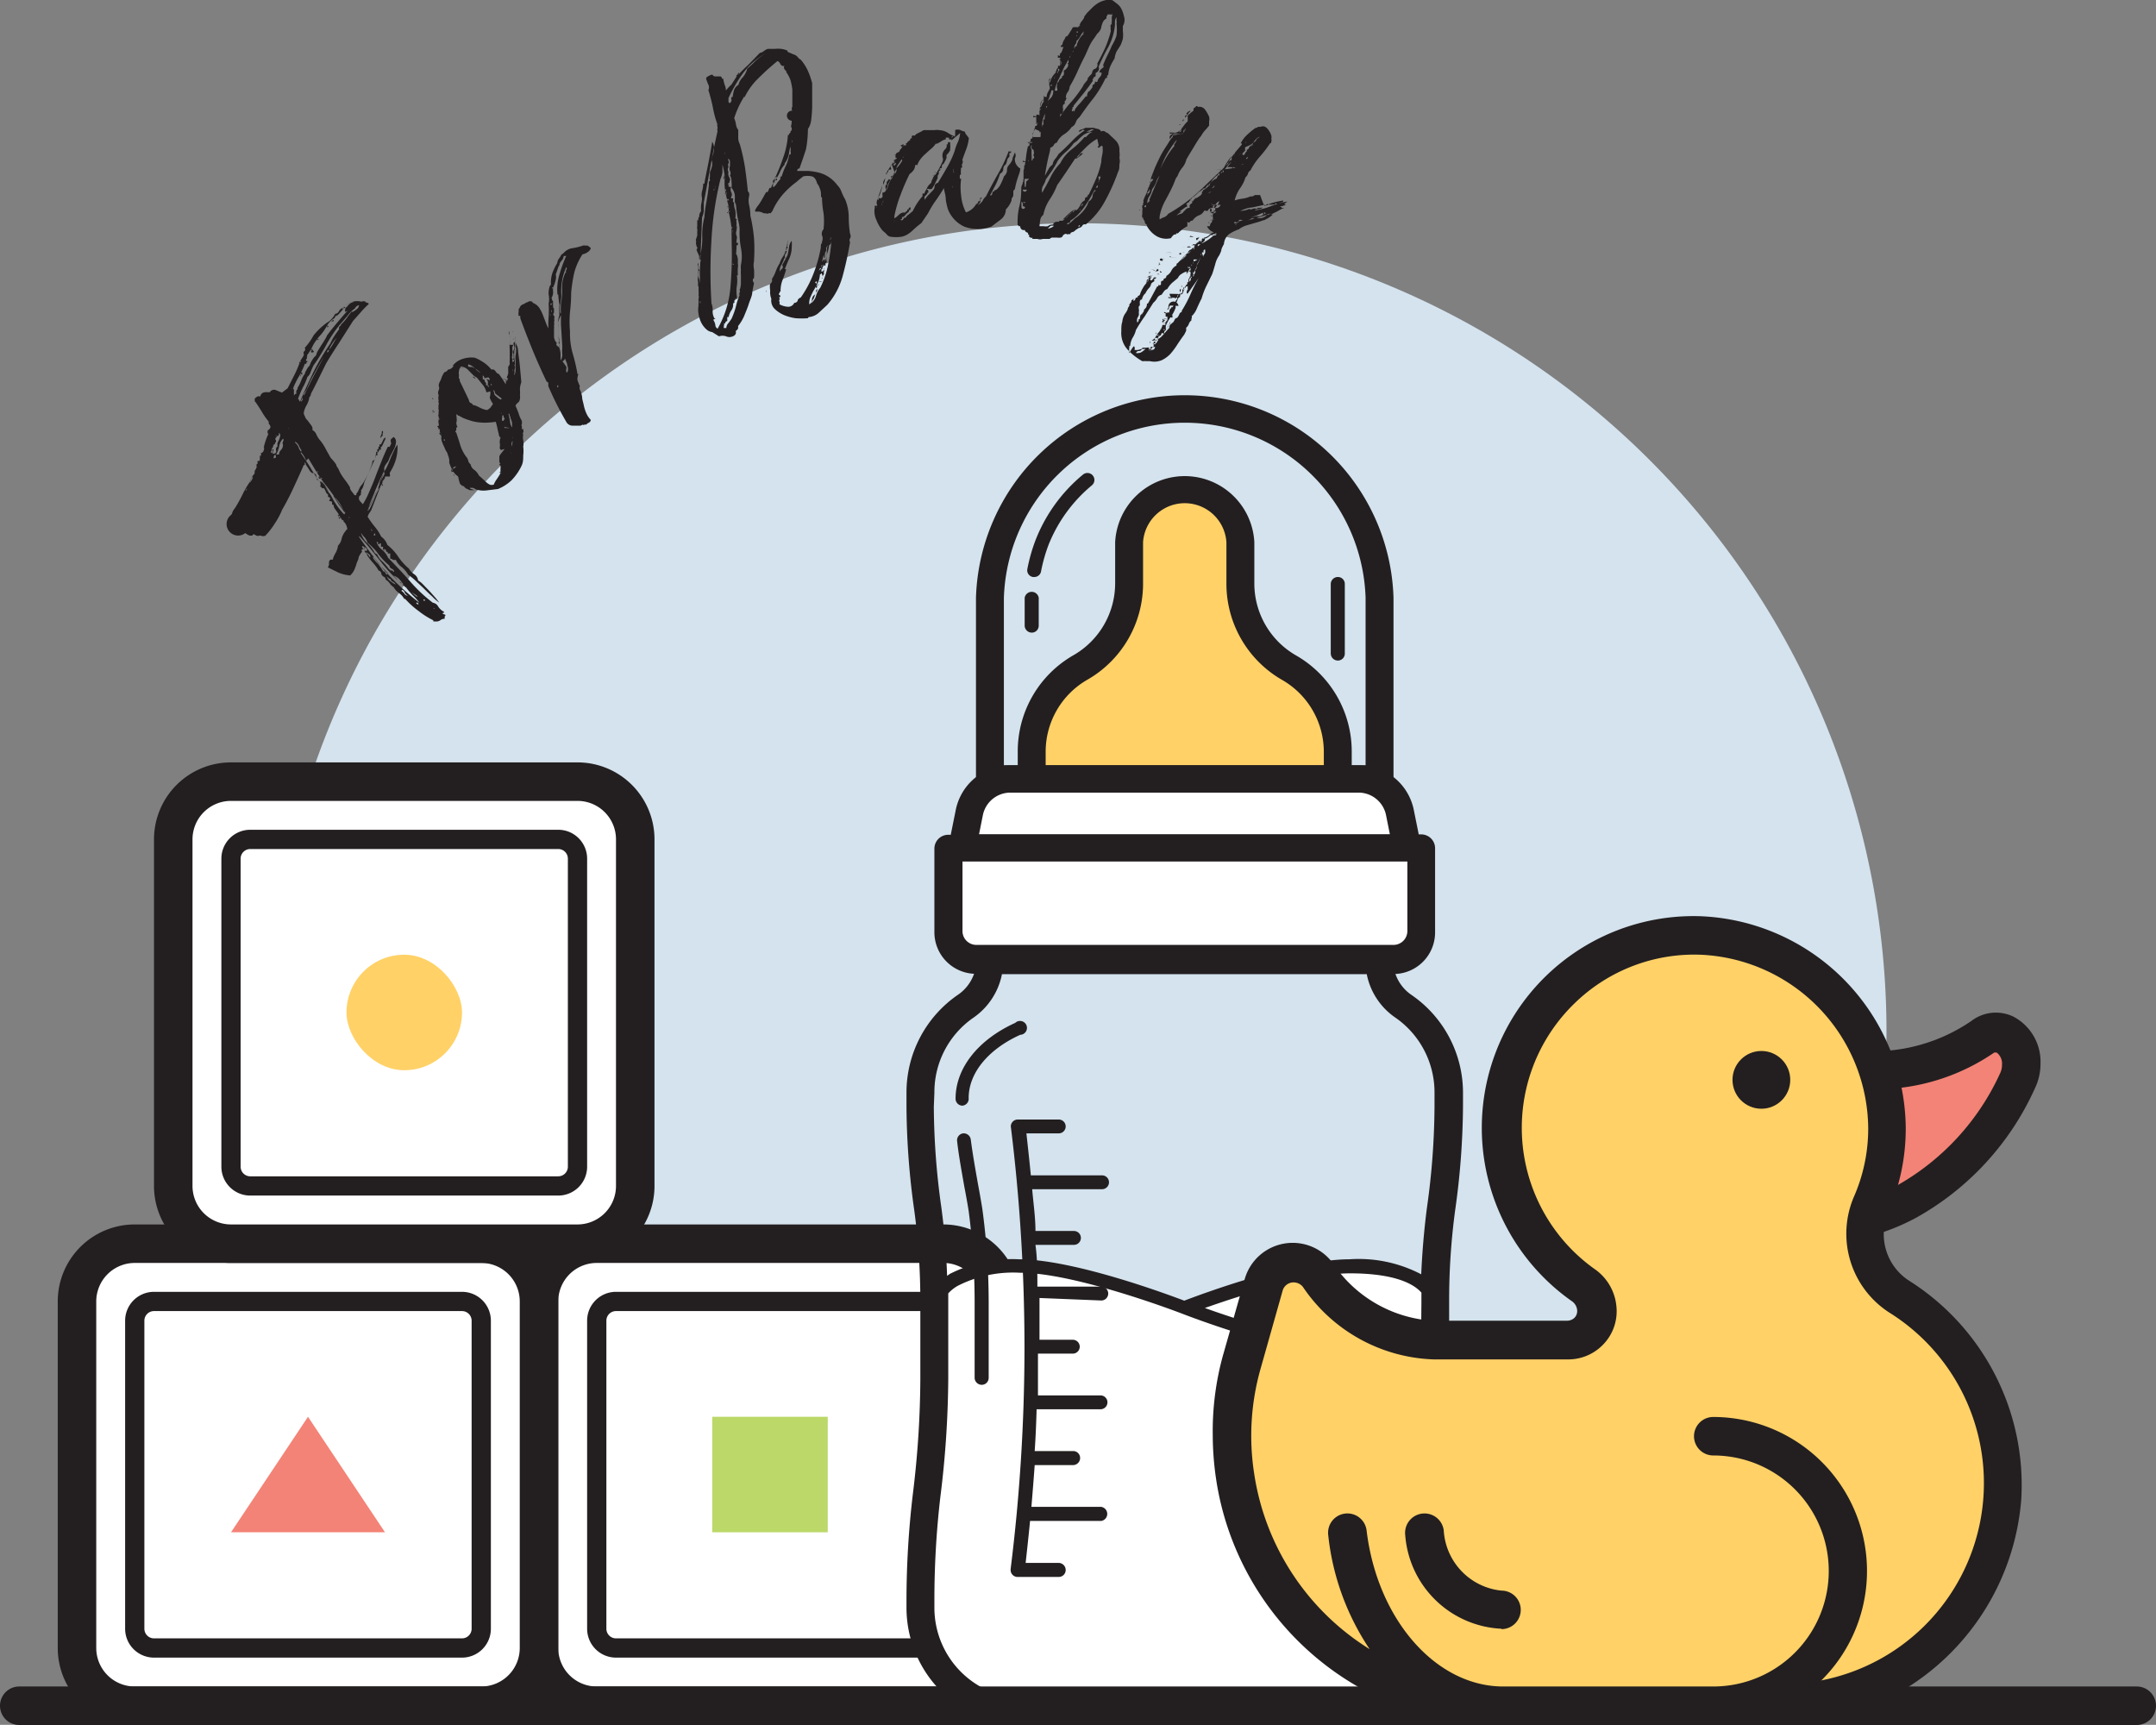
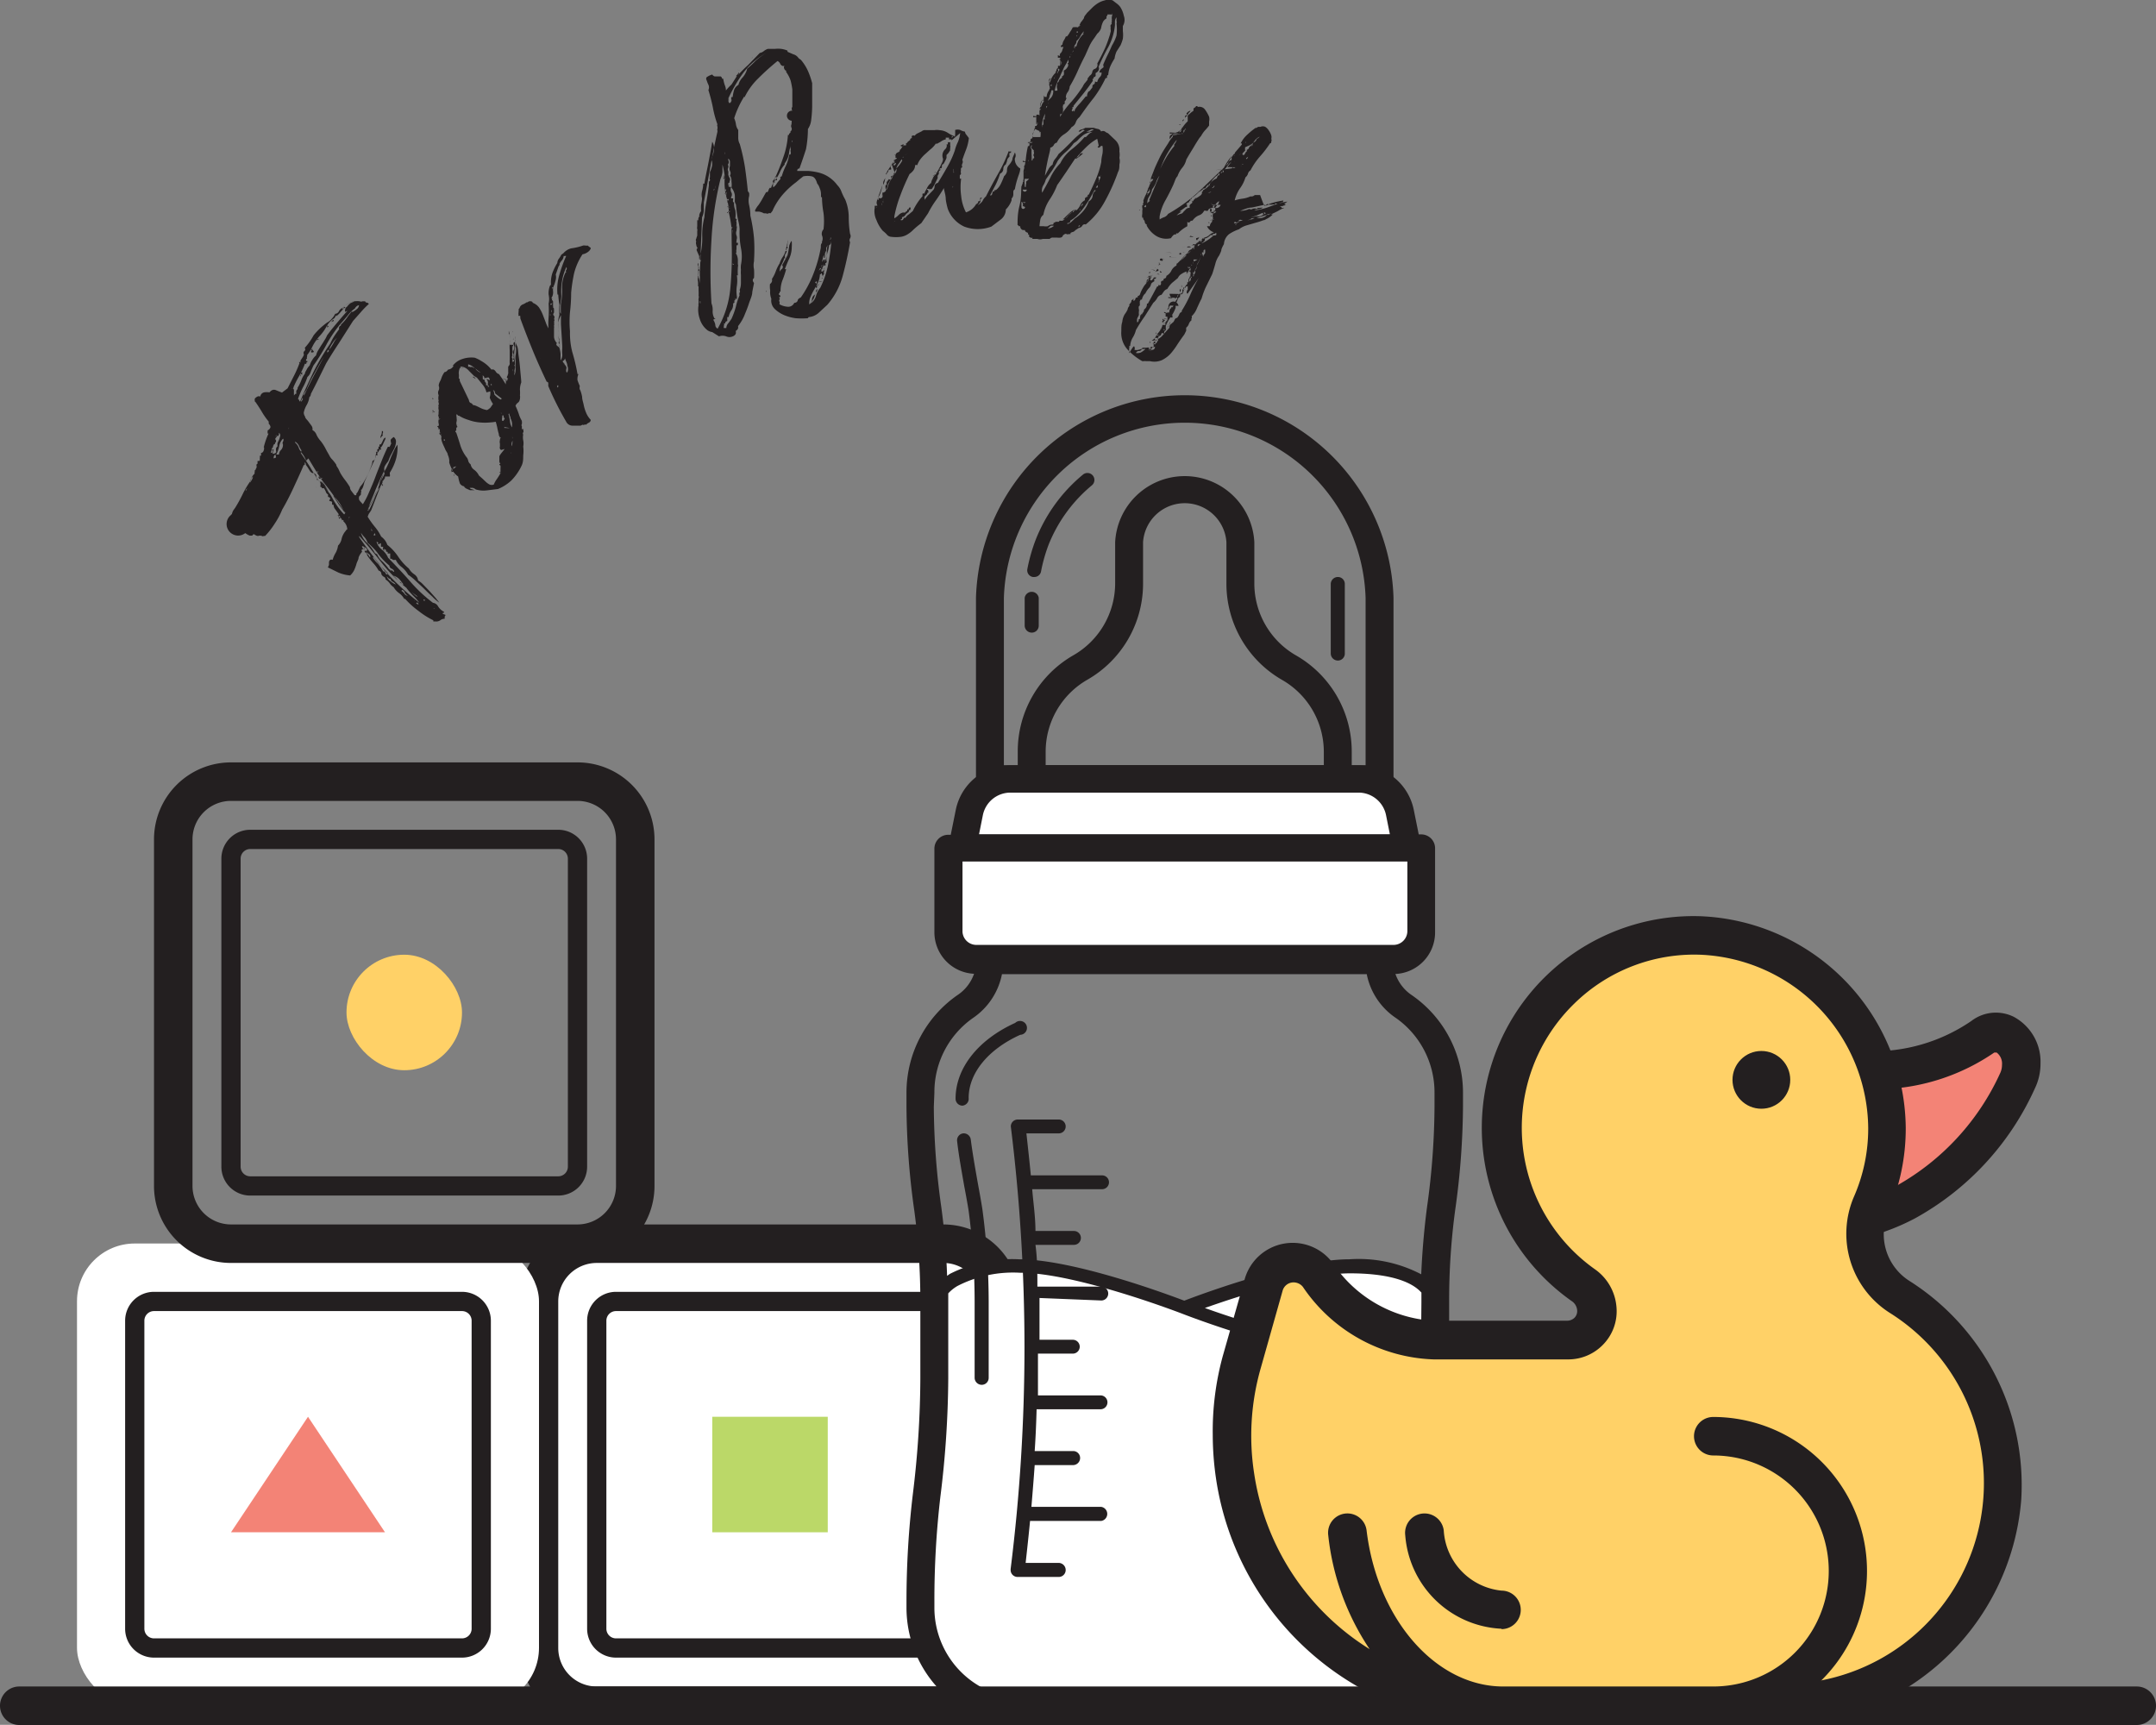
<svg xmlns="http://www.w3.org/2000/svg" viewBox="0 0 112 89.59">
  <rect x="0" y="0" width="112" height="89.59" fill="#808080" stroke="none" />
  <defs>
    <style>.cls-1{fill:#d4e3ee;}.cls-2{fill:#231f20;}.cls-3{fill:#fff;}.cls-4{fill:#bbd868;}.cls-5{fill:#ffd167;}.cls-6{fill:#f38376;}</style>
  </defs>
  <g id="Layer_2" data-name="Layer 2">
    <g id="Layer_1-2" data-name="Layer 1">
-       <path class="cls-1" d="M32.79,91.85H79.21a42,42,0,1,0-46.42,0Z" transform="translate(0 -3.25)" />
      <path class="cls-2" d="M14.94,23.42h0l.32-.63a5.57,5.57,0,0,0,.28-.63.05.05,0,0,0,0-.07c0-.05,0-.06.08,0a.15.15,0,0,1,0-.13l.08-.12a.75.75,0,0,0,.07-.12.12.12,0,0,0,0-.11s0,0,0,0l0,0a.14.14,0,0,1,.06-.14.12.12,0,0,0,0-.15,3.26,3.26,0,0,0,.46-.65A3.48,3.48,0,0,1,17,20s0,0,0,0,0,0,0,0a.68.68,0,0,0,.23-.19.86.86,0,0,0,.18-.26.23.23,0,0,0,.2-.14.37.37,0,0,1,.19-.17s0,0,0,0,0,0,0,0a1.38,1.38,0,0,1,.4-.28,1,1,0,0,1,.49-.06.16.16,0,0,0,.14,0l.14,0a.09.09,0,0,0,.09.07.13.13,0,0,1,.1.07,4.49,4.49,0,0,0-.43.44l-.39.44-.72,1.13c-.25.38-.48.74-.68,1.08l-.38.77c-.12.25-.26.52-.41.81,0,0,0,.11-.08.17a1.11,1.11,0,0,1-.14.41,1.32,1.32,0,0,0-.15.39.37.37,0,0,0,.07.21c0,.08.1.16.16.24l.17.23a.29.29,0,0,1,.05.23.43.43,0,0,1,.21.24,1.36,1.36,0,0,0,.22.33,2.36,2.36,0,0,1,.23.35c.07.14.14.26.21.38a.81.81,0,0,0,.17.24,2,2,0,0,1,.2.26c0,.08.08.15.11.22l.1.21a3.45,3.45,0,0,0,.25.37,3.45,3.45,0,0,1,.25.37.32.32,0,0,0,.08.2l.16.21.09,0s0-.05,0-.08a.45.45,0,0,0,.11-.17l.1-.2s0,0,0,0,0,0,0,0a1.45,1.45,0,0,0,.19-.26q.11-.18.21-.39a4.16,4.16,0,0,0,.16-.4.85.85,0,0,0,.07-.28.2.2,0,0,0,.14-.14.27.27,0,0,0,0-.17s0,0,0,0,0,0,.05,0,0,0,0,0,0,0,0,0a.08.08,0,0,0,0,0,.09.09,0,0,1,0-.07v0s0,0,0-.06,0-.05.06,0a.09.09,0,0,0,0-.07s0,0,0-.07.05,0,.06-.05,0-.1,0-.11,0,0,.07,0a.1.1,0,0,1,0-.12s0,0,.06,0l.06-.11.07-.15a.19.19,0,0,1,.11-.09c0,.09-.07.19-.12.31a.64.64,0,0,1-.17.25s0,0,0,0,0,0,.06,0a0,0,0,0,1,0,.05.06.06,0,0,1-.08,0,.45.45,0,0,1-.1.17.12.12,0,0,0,0,.14,0,0,0,0,0-.06,0l-.07,0s0,.05,0,.08,0,.07,0,.08,0,0,0,0,0,0,0,0l-.56,1.23a2.33,2.33,0,0,1-.07.25.5.5,0,0,1-.11.18.1.1,0,0,1,0,.11s0,.07,0,.1-.1.1-.1.13a.69.69,0,0,0,0,.13s0,0,0,0,0,0,0,0a.38.38,0,0,0,.09.13l.11.12a4,4,0,0,0,.32-.62c.11-.25.22-.5.32-.77s.21-.54.32-.82.22-.53.33-.76c0,0,0,0,0,0s0,0,0,0a.08.08,0,0,1,.09,0,.68.68,0,0,0,.08-.17s0,0,0,0h0s.05,0,0-.05,0,0,0-.05h0s0,0,0,0a.13.13,0,0,1,0-.13.81.81,0,0,1,.14-.12.28.28,0,0,1,.12.26.91.91,0,0,1-.09.34c-.06.11-.11.22-.18.34a2.33,2.33,0,0,0-.13.31,2,2,0,0,0-.18.26.38.38,0,0,0,0,.31s-.06,0-.09.11a1.89,1.89,0,0,0-.11.25,1.34,1.34,0,0,0-.09.26.54.54,0,0,0,0,.15,3.14,3.14,0,0,0-.27.51c-.07.16-.17.34-.28.54,0,0,0,.06,0,.09l0,.1a5.43,5.43,0,0,0,.28-.59,3.44,3.44,0,0,1,.25-.54s0-.08,0-.17a2.38,2.38,0,0,1,.13-.29l.15-.29a.25.25,0,0,0,0-.16,1.49,1.49,0,0,0,.17-.31c.06-.12.11-.25.16-.38s.11-.25.17-.38a1.23,1.23,0,0,1,.19-.32,2.41,2.41,0,0,1-.07.71,2.64,2.64,0,0,1-.33.74v.07a.28.28,0,0,1,0,.13L20,28s0,0,0,0,0,0,0,0l0,0h0s0,.07-.08.19l-.13.31a1.59,1.59,0,0,1,.07-.2A.7.7,0,0,0,20,28c0,.06,0,.11-.07.17s-.06.11-.08.16l-.08.17,0,0h0l0,0-.49,1.26-.12.18a1.16,1.16,0,0,0-.06.15,4.49,4.49,0,0,0,.37.52,2.45,2.45,0,0,1,.33.51,1,1,0,0,1,.21.21.91.91,0,0,1,.11.22,2.72,2.72,0,0,1,.57.62,2.84,2.84,0,0,0,.55.61.88.88,0,0,0,.28.3.45.45,0,0,1,.2.32,1.17,1.17,0,0,1,.26.21l.34.35.32.36.18.23a2.21,2.21,0,0,1-.37-.32c-.16-.14-.31-.29-.47-.45l-.45-.42a3.21,3.21,0,0,0-.33-.26,1.3,1.3,0,0,0-.34-.4,1,1,0,0,1-.3-.37s0,0,0,0,0,0-.06,0,0,0,0,0h0a.05.05,0,0,1-.06,0s-.05,0-.1-.06l0,0a.1.1,0,0,1-.07,0L20.27,32l0,0s0,0,0,0-.07,0-.07,0l-.06,0a.06.06,0,0,0,0,0s0,0,0,0,0,0,0,0,0,0,0,0,0,0,0,0,0,0,0-.06-.09,0-.09-.07,0-.06-.09-.1,0,0,0,.07,0,0-.06-.05a.13.13,0,0,1,0-.09s0,0,0,0,0,0,0,0,0,0,0,0a.05.05,0,0,0,0-.05s0,0-.06,0l-.05,0s0-.06,0-.08,0,0,0-.06-.06-.05-.08,0,0,0-.06,0,0,0,0-.07a.19.19,0,0,0-.09-.05.8.8,0,0,0,.28.41,1.07,1.07,0,0,1,.32.42c.39.4.77.8,1.12,1.2a7.75,7.75,0,0,0,1.21,1.14.36.36,0,0,1,.27.19.77.77,0,0,0,.31.28s0,.06-.06.06,0,.06.09.08,0,.09,0,.11,0,.07,0,.11a.36.36,0,0,0-.23.08.36.36,0,0,1-.24.06s0,0,0,0,0,0-.05,0h0l-.07,0a0,0,0,0,0,0,0s0,0,0-.06a4.17,4.17,0,0,1-.76-.48,4.42,4.42,0,0,1-.7-.63s0,0-.05,0h0a.92.92,0,0,0-.28-.31,1,1,0,0,1-.27-.3.69.69,0,0,1-.21-.21.78.78,0,0,0-.21-.19.15.15,0,0,0-.09-.14.29.29,0,0,1-.13-.14s0,0,0,0,0,0,0,0a.17.17,0,0,0-.14-.18,2,2,0,0,0-.29-.4,3.9,3.9,0,0,1-.31-.4l0,0a.12.12,0,0,0-.06-.12.13.13,0,0,1-.07-.11s0,0,.05,0,0,0,.06,0a.09.09,0,0,0,0-.11l-.11-.09s-.05,0,0,.06,0,0,0,.06l-.07,0-.06,0c-.05.07,0,.11,0,.13a1,1,0,0,0-.18.29c0,.11-.08.22-.11.33a2.19,2.19,0,0,1-.12.33.94.94,0,0,1-.21.28,2,2,0,0,1-.61-.15l-.55-.27a.42.42,0,0,0,.06-.14s0-.1,0-.14a.24.24,0,0,1,.06-.11.17.17,0,0,1,.13,0,1.38,1.38,0,0,1,.16-.37,1.07,1.07,0,0,0,.12-.37.69.69,0,0,0,.19-.37,1,1,0,0,1,.23-.42s0,0,0,0,0,0,0,0a.06.06,0,0,1,.06-.05.59.59,0,0,0-.2-.42s0-.05,0,0,0,0,0-.05-.05,0-.07,0,0,0-.05,0,0,0,0,0,0,0,.05,0a.23.23,0,0,0-.07-.13s0,0-.05,0a.07.07,0,0,1,0,.05.09.09,0,0,1-.05-.11s0-.06-.07-.08,0,0,.06,0l0-.06s0,0,0,0,0,0,0,0l-.17-.24a.36.36,0,0,1-.09-.24c-.06,0-.09,0-.08-.08s0-.09-.1-.11,0-.09,0-.11,0,0,0,0,0,0,0,0a.08.08,0,0,0,0,0s0,0,0-.05l-.06-.05a.05.05,0,0,0-.05,0s0-.05,0-.07,0,0,0-.07,0,0,0,0,0,0,0,0,0,0,0,0a.08.08,0,0,0,0,0,.05.05,0,0,0,0,0s0,0,0,0l0,0a.21.21,0,0,1-.11-.13,1.14,1.14,0,0,0-.1-.19c-.06,0-.09,0-.1,0a.11.11,0,0,0-.1-.08.28.28,0,0,0,0-.23c-.05-.09-.1-.13-.16-.13s0,0,0-.05a.13.13,0,0,1,0-.06c-.05,0-.06,0-.05,0s0,0,0,0a.13.13,0,0,0,0-.13.2.2,0,0,0-.14-.11s0,0,0,0l0,0s-.05,0-.06,0,0,0,0,0,0,0,0,0a.31.31,0,0,1-.14-.14l-.12-.19s0,0,0,0,0,0,0,0a.38.38,0,0,1-.07-.11s0-.07-.06-.12a.36.36,0,0,1,0,.09s0,0,0,.05,0,0-.05,0c-.16.38-.34.77-.53,1.18s-.39.8-.59,1.14a4,4,0,0,1-.39.73,4,4,0,0,1-.5.64s0,0-.07,0a.08.08,0,0,1-.09,0l0,0s0,0,0,0a.28.28,0,0,0-.2,0q-.09,0-.21-.09s-.07,0-.09.07l-.14,0a1.09,1.09,0,0,1-.23-.13A.1.1,0,0,1,12,30l.05-.06a.67.67,0,0,1,.07-.18l.1-.14a7.84,7.84,0,0,0,.4-.73,4.55,4.55,0,0,1,.41-.68s0-.1.07-.2a.64.64,0,0,1,.13-.16.11.11,0,0,1,0-.08.24.24,0,0,0,0-.08s0,0,0,0,0,0,0,0a.24.24,0,0,0,.09-.14.21.21,0,0,0,0-.14s0,0,0,0,0,0,0,0,0,.05,0,.1,0,0,0-.05,0-.05,0-.07.07-.05.06-.08h0a.32.32,0,0,1,0,.08s0,0,0,0a.43.43,0,0,1,0-.05,0,0,0,0,0,0-.05,0,0,0,0,1,0,0s0,0,0,0,0,0,0-.06,0,0,.05,0,0,0,0,0h-.06s0,0,0-.09,0,0,0,0,0,0,0,.05,0,0,.06,0,.06,0,.07-.06a.13.13,0,0,1,0-.08l0-.08s0,0,0,0,0,0,0,0,0,0,0,0a0,0,0,0,1,0-.05s0,0,.06,0a.17.17,0,0,0,0-.07.56.56,0,0,1,0-.07.17.17,0,0,0,.14-.14.27.27,0,0,0,0-.2h0s0,0,0,.05a3.65,3.65,0,0,1,.25-.72s0,0-.05,0a1,1,0,0,0,0-.12s0-.07.07-.08,0,0,0,0,0,0,0,0,.09-.1.08-.15a.29.29,0,0,0-.09-.16s0,0,0-.06,0,0,0-.05a3.69,3.69,0,0,1-.34-.48c-.1-.17-.21-.34-.32-.5s-.07,0-.06-.08a.27.27,0,0,1,0-.14.41.41,0,0,1,.13-.1.16.16,0,0,1,.15,0,.26.26,0,0,1,.2-.22.9.9,0,0,1,.28,0,.4.4,0,0,1,.15-.12.25.25,0,0,1,.17,0l.17.07.16.06,0,0,0,0,0,0Zm-2.17,5.33a.66.66,0,0,1,.08-.13.28.28,0,0,0,.08-.15s0,0,0,0a.19.19,0,0,1-.07.14Q12.74,28.69,12.77,28.75Zm.19-.3s0,0,0,0,0,0,0,0Zm0-.06.11-.2a.37.37,0,0,0,.07-.19.48.48,0,0,0-.13.21A.83.83,0,0,0,13,28.39ZM13.2,28l.05-.05a0,0,0,0,0,0,0s0,0,0,0,0,0,0,0Zm.11-.38s0,0,0,.08A.1.1,0,0,1,13.31,27.57Zm.09,0h0l0,0h0Zm.31.06c0-.05,0-.07,0-.07l0,0Zm0-.89s0,0,0,.08Zm.14-.21s0,0-.05,0l0,0s0,0,0,0S13.82,26.51,13.84,26.53Zm0,.41,0,0,0,0,0,0Zm.11-.73h0l0,0h0Zm0,.47,0,0,0,0h0Zm.06.42a.26.26,0,0,0,.1-.2c0-.09,0-.13.12-.14s0,0,0,0a.08.08,0,0,1,0,0,.14.14,0,0,0,.1-.06.15.15,0,0,0,0-.09.56.56,0,0,1,0-.12.23.23,0,0,1,.08-.11.39.39,0,0,1,0-.18l.09-.19a1.8,1.8,0,0,0,.05-.19.17.17,0,0,0-.07-.14,0,0,0,0,1,0,0s0,0,0,0h0s0,0,0,0,0,0,0,0l0,.1a.14.14,0,0,1-.07.08,0,0,0,0,1,0-.05s0,0,0,0a.6.6,0,0,1-.09.13.08.08,0,0,0,0,.12s0,0,0,0,0,0,0,0a.12.12,0,0,1,0,.1.14.14,0,0,0-.05.11.1.1,0,0,1-.05,0s0,0,0,0,0,.06-.05.09.06,0,0,.06,0,.05,0,.06,0,0,0,0,0,0,0,0,0,0,0,0,0,0,0,0H14.1a.1.1,0,0,1,0,.13c0,.05-.05.09,0,.12a.08.08,0,0,0,.06-.08.36.36,0,0,1,0-.11h.05l-.09.41q-.06.2-.15.42Zm0-.6,0,0,0,0h0Zm.31-.93,0,0,.06-.08,0,0Zm0,1.4,0-.07a.1.1,0,0,1,0-.07l-.06,0a.31.31,0,0,0-.05.1.25.25,0,0,0,0,.08Zm0-1.15s0,0,0,.05S14.35,25.82,14.4,25.82Zm.29.46s.05,0,.06-.08a.23.23,0,0,1,.06-.12s-.05,0,0-.07l0,0h-.05l.05-.06s0,0,0,0a.73.73,0,0,0-.23.4,1.67,1.67,0,0,1-.16.46h.08l.06,0a.37.37,0,0,1,.09-.22A.38.38,0,0,0,14.69,26.28Zm-.23-.75a.2.2,0,0,1,0-.07s0,0,0,0S14.44,25.51,14.46,25.53ZM14.6,25l0,0,0,0,0,0Zm.11.16s0,0,0,0,0,0,0,.05Zm.28.43c-.05,0-.06,0,0-.06s0,0,0-.06,0,0,0,.05,0,0,0,0l0,0,0,0Zm3-6.36A1.13,1.13,0,0,1,18.2,19l.25-.11a1,1,0,0,0-.68.41.07.07,0,0,0,.09-.05c0-.05,0-.06.09-.05a2,2,0,0,0-.25.25,1.5,1.5,0,0,1-.22.22c0-.06,0-.11.09-.16a1.15,1.15,0,0,0,.2-.15s-.05,0,0,0,0,0,0,0l-.22.19a.6.6,0,0,0-.17.22,1.19,1.19,0,0,0-.43.46,2.4,2.4,0,0,1-.37.5.05.05,0,0,1,0,0,2.58,2.58,0,0,0-.34.5,2.24,2.24,0,0,1-.29.47.11.11,0,0,1,0,.08.14.14,0,0,0,0,.09h0l-.05.05V22s0,0,.07,0a.07.07,0,0,0,0,.06.06.06,0,0,1-.06,0s0,0,0,0,0,0,0,0,0,0,0,0,0,0,0,0a.08.08,0,0,1,0,.08.07.07,0,0,1-.07,0,4.9,4.9,0,0,1-.31.66,4.88,4.88,0,0,0-.32.65s.06,0,.06.06l0,.08s0,0,0,0l0,0a.69.69,0,0,0,0,.1l0,.1.07-.08s0,0,.05,0l0,0,0,0,0-.05h0l0,0h0l0,0h0l0,0,0,0,0,0h0l0-.06h0l0-.05h0l.07-.1h0l0-.06h0l0,0s0,0,0,0,0,0,0,0a2.24,2.24,0,0,0,.19-.38,1.21,1.21,0,0,1,.19-.35c0-.08.07-.16.11-.25a1,1,0,0,1,.14-.18,1,1,0,0,1,.13-.28.91.91,0,0,1,.2-.24.87.87,0,0,1,.1-.25l.16-.26c.06-.09.12-.18.17-.27a1.3,1.3,0,0,0,.14-.26l.22-.29.28-.34.29-.34.27-.31-.12.06A.29.29,0,0,1,18,19.19Zm-2.82,4.23,0-.09s0,0,.07-.08,0,.06,0,.12S15.19,23.44,15.15,23.42Zm.52,3.22a1.13,1.13,0,0,1-.16-.27.48.48,0,0,0-.2-.22.11.11,0,0,1,0,.05.63.63,0,0,1,.18.24.56.56,0,0,0,.15.25A.07.07,0,0,1,15.67,26.64Zm2.61-7.22a1.11,1.11,0,0,0,.23-.15.29.29,0,0,0,.12-.21.31.31,0,0,0-.21.17h0s0,0,0,0a1.67,1.67,0,0,0-.38.37c-.11.13-.23.28-.39.45a7.22,7.22,0,0,0-.68,1,9.78,9.78,0,0,1-.71,1.15c-.05.11-.1.22-.14.33a.56.56,0,0,1-.17.26,3,3,0,0,1-.24.55,5.51,5.51,0,0,0-.25.59.13.13,0,0,1,.06.07.12.12,0,0,0,.05.07c.21-.52.44-1,.68-1.51a12.32,12.32,0,0,1,.89-1.51,2.54,2.54,0,0,1,.21-.39c.1-.15.18-.26.25-.35a.15.15,0,0,1,0-.11.16.16,0,0,1,.09-.08s0,0,0-.05,0,0,0,0a2.15,2.15,0,0,0,.29-.32A4.07,4.07,0,0,1,18.28,19.42Zm-2.67,3.14s0,0,0,0,0,0,.07,0a.1.1,0,0,1,0,.05.13.13,0,0,0,0,.09s-.05,0,0-.08a.1.1,0,0,0-.07.07.56.56,0,0,1,0,.08.08.08,0,0,1,0-.11A1.31,1.31,0,0,0,15.61,22.56Zm0-.06s0,0,0-.07a0,0,0,0,1,.08,0,.07.07,0,0,0-.05,0S15.66,22.48,15.65,22.5Zm0,1.74,0,0,0,0,0,0Zm.27,2.9a1.18,1.18,0,0,0-.27-.45l0,.06q.24.34.48.72c.15.26.3.49.44.7l.07.06s0,0,.07,0l0,0s0,0,0,0a5.2,5.2,0,0,1,.57.84,3.77,3.77,0,0,0,.62.86l.06-.08c-.33-.49-.66-1-1-1.42s-.63-.93-.92-1.41t0,0Zm-.27-3a.44.44,0,0,1,.08-.15.14.14,0,0,0,0-.14h0a.17.17,0,0,1-.05.13A.11.11,0,0,0,15.69,24.17Zm.06-1.89a0,0,0,0,1,0,0,.07.07,0,0,0,0,.05,0,0,0,0,1,0,0Zm.07.1s0,0,0,0,0,0,0,0,0,0,0,0A0,0,0,0,0,15.82,22.38Zm0,1.48c.16-.35.34-.71.53-1.08l.53-1c-.18.29-.34.59-.5.88a6.56,6.56,0,0,0-.39.81l-.14.22A.25.25,0,0,0,15.81,23.86Zm0-2.19s0,0,0,0l0,0Zm.08,5.16s0,0,0,0,0,0,0,0Zm.07.8,0,0h0l0,0Zm.18.28s0,0,0,0,0,0,.05,0a0,0,0,0,1-.05,0S16.2,27.9,16.18,27.91Zm.07-6.53s0,0,0,.06S16.23,21.41,16.25,21.38Zm0,.17s0-.07,0-.13l.07,0C16.33,21.51,16.3,21.54,16.27,21.55Zm.28,6.19s0,0,0,0,0,0,0,0a0,0,0,0,0,0,.06S16.54,27.76,16.55,27.74Zm0,.77s0,0,0,0a.21.21,0,0,0,0,.06l0,0Zm0-7.66a.15.15,0,0,1,0,.06S16.55,20.88,16.58,20.85Zm0,7,0,0h0l0,0Zm.07-6.94s0,0,0,0,0,0,0,0Zm.11,7.16a.05.05,0,0,1,0-.07s0,0-.05,0,0,.05,0,.09S16.77,28.09,16.77,28.07Zm-.05-7.48a.22.22,0,0,1,.1-.14.24.24,0,0,0,.11-.15s0,0,0,.08a.75.75,0,0,1-.07.12l-.08.09s0,0-.06,0S16.7,20.59,16.72,20.59Zm.57,8.33a2.72,2.72,0,0,0-.2-.37,1.57,1.57,0,0,0-.24-.32ZM17,20.27s0,0,0-.07,0-.05.07,0Zm0,1.29a.23.23,0,0,0,.08-.07s0-.06,0-.09a.59.59,0,0,1-.08.08S17,21.52,17,21.56Zm.13-.18a2.86,2.86,0,0,0,.19-.3,1.26,1.26,0,0,1,.19-.28,1,1,0,0,0-.24.28A1.27,1.27,0,0,0,17.11,21.38ZM17.23,20s0,0,0-.05a.25.25,0,0,1,.09-.09.07.07,0,0,1,0,.08A.07.07,0,0,0,17.23,20Zm.7,9.91c-.08-.16-.17-.33-.28-.51a2.16,2.16,0,0,0-.35-.42l.29.46Zm-.51-10.15,0,0h0l0,0Zm0-.27,0,0h0l0,0Zm.23,10.65a.05.05,0,0,0,0-.08s-.06-.05-.09,0Zm0-9.64s0,0,0,0,0,0,0,0l0,0S17.66,20.44,17.68,20.45Zm.1-.16,0,.05,0,0,0,0h0l0,0Zm0,10s0,0,0,0,0,0,0,0Zm0,.4h0l0,0h0Zm0-10.43a.05.05,0,0,1,0-.06s0,0,0-.05a.07.07,0,0,1,0,.06S17.85,20.21,17.87,20.23ZM18,29.89l0,0,0,0,0,0ZM17.93,19l0,0,0,0,0,0ZM18,30.21s0,0,0,0,0,0,0,0,0,0,0,0S18,30.19,18,30.21Zm.11.05s0,0-.05,0,0,0,0,0,0,0,0,0S18.11,30.28,18.12,30.26Zm-.05-.16h0s0,0,0-.06,0,0,0,0S18.09,30.07,18.07,30.1Zm.07.26s0,0,0-.05,0,0,0,0,0,0,0,0Zm0-.26s0,.08,0,.09l0,0s0,0,0,0A0,0,0,0,0,18.16,30.1Zm3,3.7a8.23,8.23,0,0,1-1.28-1.29c-.39-.49-.79-1-1.19-1.42l0,.06A22.09,22.09,0,0,0,20,32.91a13.57,13.57,0,0,0,1.79,1.65,3,3,0,0,0-.34-.38A4.4,4.4,0,0,1,21.12,33.8Zm-2.47-5.51s0,0,.05,0,0-.05,0,0Zm.43,3.14a.81.81,0,0,0-.15-.27,1.33,1.33,0,0,1-.19-.24,1.07,1.07,0,0,0,.32.53,2.13,2.13,0,0,1,.4.52.41.41,0,0,0,.12.07,1,1,0,0,0,.29.39,3.14,3.14,0,0,1,.34.4s0,0,0,0,0,0,.05,0a.09.09,0,0,1,0,0,.06.06,0,0,0,0,.05c.05,0,.08,0,.1,0s.05.09.11.06a.21.21,0,0,0-.13-.15.18.18,0,0,1-.12-.16,3.45,3.45,0,0,1-.64-.69A3.77,3.77,0,0,0,19.08,31.43Zm-.29.2a.3.3,0,0,0,.06.11.17.17,0,0,0,.11.06.41.41,0,0,1-.05-.09.41.41,0,0,0-.05-.09Zm.17.23h0v0l0,0Zm.13-2.11s0,0,0,0,0,0,0,0,0,0,0,0,0,.06,0,.05a.28.28,0,0,1,.08-.11s0,0,0,0,0,0,0,0S19.09,29.74,19.09,29.75ZM19,31.9l.11.15a.91.91,0,0,1,.11.16.13.13,0,0,0-.06-.18Zm1-4.28c-.06.11-.13.27-.22.45l-.26.59c-.08.21-.16.4-.24.59s-.13.35-.17.46c.06-.1.13-.24.22-.41l.26-.58c.09-.21.17-.41.24-.61S19.94,27.75,20,27.62Zm-.66,3.2a.14.14,0,0,0-.05-.08s0,0,0-.07a.2.2,0,0,0,0,.1S19.28,30.82,19.32,30.82Zm0,1.39s0,0,0,0S19.3,32.21,19.29,32.21Zm.62.72a.38.38,0,0,1,.09.13.08.08,0,0,0,.12,0,5.5,5.5,0,0,0-.4-.42,3.22,3.22,0,0,1-.35-.44h-.06a1.4,1.4,0,0,0,.27.33A2.94,2.94,0,0,1,19.91,32.93Zm-.49-1.87c.06,0,0-.09,0-.12l0,0s0,0,0,0S19.39,31.05,19.42,31.06Zm.31,1s0,0,0,0-.05,0-.06,0S19.7,32,19.73,32Zm.11-6.41a.17.17,0,0,1,0,.1.09.09,0,0,0,0,.11l-.06.06-.07.09a.35.35,0,0,1,.05-.18A.64.64,0,0,0,19.84,25.63Zm0,5.78,0,0,0,0,0,0Zm0-3a.13.13,0,0,1,0,.07S19.82,28.4,19.83,28.37Zm0-2.46,0,0h0l0,0Zm.12,6.4v0l0,0v0ZM20,26.9l0,0,0,0,0,0ZM20,27s0,0,0,0l0,0,0,0Zm.09,6.18a.49.49,0,0,0,.2.26.91.91,0,0,0,.27.17.41.41,0,0,0-.15-.14.18.18,0,0,1-.12-.15.17.17,0,0,1-.12-.05Zm.31-.24s0,0,0,0a0,0,0,0,1,0,0l0,0s0,0,0,0Zm.69.82c-.09-.1-.18-.22-.29-.36a.67.67,0,0,0-.37-.25,1.26,1.26,0,0,1,.2.2.37.37,0,0,0,.21.16l0,0a0,0,0,0,0,0,0s0,0,0,0a.11.11,0,0,0,.08.1A.27.27,0,0,1,21.13,33.71Zm-.39-.51,0,0,0,0,0,0Zm.15.69a.45.45,0,0,1,.16.15.21.21,0,0,0,.18.1.38.38,0,0,1-.16-.15A.21.21,0,0,0,20.89,33.89Zm.36-.16,0,0,0,0,0,0h0l0,0h0Zm.12.57s0,0,0,0,0,0,0,0,0,0,0,0S21.35,34.32,21.37,34.3Zm.11-.24,0,0,0,0,0,0Zm.06.35a.1.1,0,0,1-.05,0s0,0,0,0l.06,0S21.53,34.43,21.54,34.41Zm0-.35h0v0l.14.12h0l0,0,0,0v0l.05,0v0l0,0h0l0,0-.12-.09v0l-.1-.07v0l-.1-.07Zm.26.54s0,0-.05-.07-.08,0-.1,0a.18.18,0,0,1,.07.05A.07.07,0,0,0,21.78,34.6Zm.12-.42s0,0,0,0,0,0,0,0l0,0S21.89,34.19,21.9,34.18Zm0,.17,0,0h0l0,0Zm0,0,0,0,0,0,0,0Zm.19,0v0h0L22,34.39l0,0h0v0h0l0,.05a.37.37,0,0,1,.22.16s0,0,0,0,0,0,0,0h0l0,0h0l.16.12h0l.06,0h0l-.07,0v0l-.24-.17v0l-.07,0h0l0,0v0Zm0,0,0,0s0,0,0,0Zm.17-.19,0,0h0l0,0,0,0h0l0,0,0,0h0v0Zm0,0s0,0,0,0,0,0,0,0a0,0,0,0,1,0,0S22.29,34.24,22.32,34.23Zm.06.12s0,0,0,0h-.05Zm.21.52s0,0,0,0,0,0,0,0a0,0,0,0,1,0,0S22.57,34.9,22.59,34.87Z" transform="translate(0 -3.25)" />
      <path class="cls-2" d="M26.77,20.88c0-.12,0-.17,0-.16a.32.32,0,0,1,0,.15l0,.07a.42.42,0,0,0,0,.29,1.82,1.82,0,0,0-.05.65,1.42,1.42,0,0,1,0,.64.17.17,0,0,1,0,.12s0,.07,0,.11a.71.71,0,0,0,.06-.25,2.15,2.15,0,0,0,0-.23,1.53,1.53,0,0,0,0-.3,1,1,0,0,1,0-.25,1.41,1.41,0,0,0,0-.56c0-.07,0-.11,0-.14s0,.05.07.18.06.31.09.52.06.44.08.69.05.49.06.7a1.07,1.07,0,0,0-.07.38,2,2,0,0,1,0,.32.16.16,0,0,1,0,.11A.09.09,0,0,1,27,24a.23.23,0,0,1-.1.17.36.36,0,0,0-.12.16,4.08,4.08,0,0,1,.17.42,1.54,1.54,0,0,0,.16.36l0,.06a.06.06,0,0,1,0,.06s0,0,0,.05a.09.09,0,0,0,0,.11s0,.07,0,.13.06,0,.07,0l0,.07s0,0,0,0,0,0,0,0a.12.12,0,0,1,0,.12.09.09,0,0,0,0,.11.81.81,0,0,0,0,.3.78.78,0,0,1,0,.32,1.85,1.85,0,0,1,0,.47c0,.17,0,.33-.07.5a2.81,2.81,0,0,1-.55.8,2.31,2.31,0,0,1-.69.44l-.57.07a1.35,1.35,0,0,1-.59-.05s0,0,0,0a.36.36,0,0,0-.15-.08l-.16,0a.14.14,0,0,0,.11.07l.15.05h-.25s0,0,0,0,0,0,0,0l-.18-.08q-.11-.06-.12-.12a.31.31,0,0,1-.22-.15A2.26,2.26,0,0,1,23.8,28a.94.94,0,0,1-.3-.33,2.39,2.39,0,0,1-.16-.38l0,0a.15.15,0,0,1,0-.07s0,0,0-.05,0,0,0,0,0,0,0,0a.84.84,0,0,0-.08-.3c0-.09-.09-.18-.13-.28s-.09-.19-.13-.29a1,1,0,0,1-.08-.29s0,0,0,0,0,0,0,0a.05.05,0,0,0,0-.05h0s0,0,0,0h0s0,0,0,0,.06,0,0-.05,0,0,0-.06v0a0,0,0,0,0,0,0s0,0,0,0,0,0,0,0,0,0,0,0,0,0,0,0,0,0-.05,0,0,0,0,0,0,0,0,0,0,0,.05-.05a.22.22,0,0,1-.08-.15.67.67,0,0,0,0-.18s0,0-.05,0a.78.78,0,0,0,0-.21.45.45,0,0,1,0-.23,0,0,0,0,1,0,0s0,0,0,0a.38.38,0,0,0,0-.13.12.12,0,0,1,0-.14s0,0,0,.05,0,.05,0,.05a1.33,1.33,0,0,1,0-.28v-.3a.1.1,0,0,0,0,.13.25.25,0,0,1,0,.14.44.44,0,0,1,0-.24.86.86,0,0,0,0-.28.18.18,0,0,0,0,.18.27.27,0,0,1,0,.18c0-.09,0-.2,0-.31a.58.58,0,0,1,0-.3.27.27,0,0,1,0-.26.3.3,0,0,0,0-.23c0-.15.1-.27.13-.37a1.18,1.18,0,0,1,.17-.34.24.24,0,0,0,.18-.13.49.49,0,0,0,.17-.06.8.8,0,0,0,.13-.13h-.06a1,1,0,0,1,.5-.36,1.44,1.44,0,0,1,.65-.07A1.7,1.7,0,0,1,25,22a1.77,1.77,0,0,1,.53.45.16.16,0,0,1,.12,0,.34.34,0,0,1,.09.08.35.35,0,0,0,.07.09.24.24,0,0,0,.11.06l.19.27.17.27a.18.18,0,0,1,0-.09s0-.06,0-.07,0-.08,0-.1.05,0,0,0,0,.06.07.08a.2.2,0,0,1,.05-.14q-.09,0-.06-.09s0,0,0,0v0a.39.39,0,0,0,.06-.26c0-.09,0-.17,0-.23s.07-.07.08-.18a1.3,1.3,0,0,1,0-.23c0-.14,0-.3,0-.46a3.08,3.08,0,0,1,0-.44.05.05,0,0,1,0,0,.12.12,0,0,0,0-.08s0-.07,0-.08a.89.89,0,0,0,0-.14.17.17,0,0,0-.05-.13s0-.06,0-.08,0,0,0-.07a1.34,1.34,0,0,1,.05.35v.38s0,0,0,0,0,0,.05,0h0a0,0,0,0,1,0,0l0,0s0,0,.09,0,0,.08,0,.1,0,.05,0,.09,0,0,0,0l0-.05a.77.77,0,0,0,0,.15l0,.15s0-.06,0-.07a.11.11,0,0,1,0-.08.22.22,0,0,1,0,.15.23.23,0,0,0,0,.14.08.08,0,0,0,0,.12s0,.1,0,.16.07,0,.08,0a.32.32,0,0,1,0-.09.09.09,0,0,1-.07,0,.15.15,0,0,0,.06-.11.2.2,0,0,1,0-.14.27.27,0,0,1,0-.26.27.27,0,0,0,0-.25l0,0a.15.15,0,0,1,0-.13A.12.12,0,0,0,26.77,20.88Zm-4.3,3.57s0,0,0,.07a.5.5,0,0,1,0,.12.09.09,0,0,1,0-.09S22.47,24.48,22.47,24.45Zm0,.36s0,0,0,0,0,0,0,0,0,0,0,0Zm0-.13,0,0s0,0,0,0a0,0,0,0,1,0,0S22.49,24.73,22.5,24.68Zm0-.77s0,0,0,.06,0,0,.05,0a.05.05,0,0,1,0,0h0Zm0,1v0s0,0,0,0l0,0v0Zm.06-.25a.08.08,0,0,1,0-.11s0,.06,0,.07A0,0,0,0,1,22.6,24.63Zm0-.51h0s0,0,0,0S22.61,24.12,22.62,24.12Zm.2.32a.06.06,0,0,0,0,0s0,0,0,0a0,0,0,0,1,0,0A0,0,0,0,0,22.82,24.44Zm.05.54a0,0,0,0,0,0,.05S22.89,25,22.87,25Zm0,.28s0,0,0,0,0,0,0,0a.06.06,0,0,0,0,0S22.9,25.24,22.88,25.26Zm0,.26a.09.09,0,0,1,0,.05l0,0V25.5a.08.08,0,0,0-.07-.08l0,0s0,0,0,0A.08.08,0,0,1,22.9,25.52Zm.22.55a.4.4,0,0,1-.08-.23.51.51,0,0,0-.09-.22s0,0,0,0a.07.07,0,0,1,0,.09.09.09,0,0,0,.05.1A.41.41,0,0,0,23,26a.17.17,0,0,0,.11.15A.12.12,0,0,1,23.12,26.07Zm.05.19s-.05,0,0,0,0,.05,0,.05,0,0,0,0a.08.08,0,0,0,0,0Zm.06.25a0,0,0,0,0,0-.05h0s0,0,0,0S23.2,26.51,23.23,26.51Zm.22,1v0h0Zm.13.09s0,0,0,0,0,0,0,0,0,0,0,0l0,0a.1.1,0,0,0,0,.12.06.06,0,0,0,0-.06S23.55,27.58,23.58,27.58Zm0,.14s.05,0,0,0,0,0,0,0,0,0,0-.05S23.64,27.7,23.62,27.72Zm2.59-1.15s0,0,0,0,0,0,0,0-.06,0-.08-.07,0-.08,0-.11,0-.12,0-.15a.34.34,0,0,1,0-.18.23.23,0,0,1,.05-.14s0,0,0,0a0,0,0,0,0,0,0s0,0-.05,0,0-.05,0-.05,0,0,0,0h0s0,0,0,0a0,0,0,0,1,0,0s0,0,0,0a.1.1,0,0,1-.06-.07.07.07,0,0,0,0-.06s0,0,0,0,0,0,0,0a3.38,3.38,0,0,1-.08-.34,3.34,3.34,0,0,0-.1-.36H26s0,0,0,0,0,0,0,0a1.92,1.92,0,0,1-.52.1,2.82,2.82,0,0,1-.58,0,2.24,2.24,0,0,1-.57-.13,2,2,0,0,1-.49-.22s0,0-.05,0a.1.1,0,0,0-.08-.07s0,.09,0,.11a.14.14,0,0,1,0,.11s0,0,0-.05,0,0,0,0a.4.4,0,0,1,0,.24.37.37,0,0,0,.06.25c-.05,0-.07.06-.07.09a.44.44,0,0,1,0,.1s0,0,0,0l0,0c-.06,0-.06.06,0,.1s0,0,0,0,0,0,0,0c.08.23.15.45.22.68a2,2,0,0,0,.35.64.58.58,0,0,1,.06.17.36.36,0,0,0,.12.16.42.42,0,0,0,.18.28.81.81,0,0,1,.25.3l.17.15.19.18a.81.81,0,0,0,.2.14.3.3,0,0,0,.21,0,1.41,1.41,0,0,1,.17-.3,3.3,3.3,0,0,0,.19-.31v0s0,0,0,0,0,0-.05,0l0,0a.11.11,0,0,1,0-.05s0,0,.1.05,0,0,0,.05,0,0,0-.06a0,0,0,0,0,0,0s0,0,0,0l0,0-.06,0v-.05h0l0,0,0-.16a.85.85,0,0,0,0-.16s-.05,0-.06-.08,0,0,0,0l.06,0a.24.24,0,0,1-.06-.15s0-.1,0-.15l0,0s0,0,0,0a.11.11,0,0,1,0,.05s0,0,0,0,0-.05,0-.07,0,0,0-.07S26.2,26.61,26.21,26.57Zm-2.5.9s0,0,0,0,0,0,0,0,0,0,0,.06S23.7,27.48,23.71,27.47Zm.05.36s0,0,0,0,0,0,0,0-.05.06,0,.09Zm0-2.54s0,0,0,0a0,0,0,0,1,0,0s0,0,0,0S23.77,25.29,23.79,25.29Zm0,2.59h0v0h0Zm1.67-4.3a.94.94,0,0,0-.2-.4l-.3-.37a.52.52,0,0,1-.2-.14l-.2-.2a.68.68,0,0,0-.21-.17.54.54,0,0,0-.25-.06.13.13,0,0,0,.08.07l.08,0a.08.08,0,0,1-.08,0,.2.2,0,0,0-.1,0,.74.74,0,0,0-.06.28.86.86,0,0,1,0,.27s0,0,0,0l.05,0a.07.07,0,0,0,0,.06.07.07,0,0,1,0,.06l.48,1s0,0,0,0,0,.11.09.15a.19.19,0,0,1,.12.11c.11,0,.24.08.37.14a1.17,1.17,0,0,0,.36.12.7.7,0,0,0,.18-.13l.13-.19a1.29,1.29,0,0,1-.17-.33A.82.82,0,0,0,25.47,23.58Zm-1.13-1.47a0,0,0,0,0,0,0s0,0,0,0Zm1,.74a.06.06,0,0,0,0-.09.34.34,0,0,0-.09-.08l-.1-.06a.09.09,0,0,1,0-.08c-.13-.09-.24-.19-.36-.28a.76.76,0,0,0-.4-.16l.07,0,.06,0s0,.07,0,.08a0,0,0,0,1,0,.07s.06,0,.08,0,0,.06.06,0,0,0,0,0,0,0,0,0,0,0,0,0,0,0,0,0a.1.1,0,0,1,.07.05s0,0,0-.05a.09.09,0,0,1,.07.06s0,0,.07,0a.57.57,0,0,0,.24.22c.11.07.17.14.17.22s0,0,0,0,0,0,0,0,0,0,0,.05l0,0s.05,0,0,0a.06.06,0,0,0,0,0,0,0,0,0,0,0,0s0,0,0,0,0,0,0,.05,0,.06.06.06,0,.1.11.18,0,0,0,0,0,0,0,0,0,.07,0,.06a.28.28,0,0,1,0,.06l.05,0,.05,0a.08.08,0,0,0,0,.08l.06,0-.06-.1a.12.12,0,0,1,0-.1s0,0,0,0l0,0a.33.33,0,0,0-.09-.22L25.44,23h0s0,0,0,0A.17.17,0,0,0,25.37,22.85Zm-.66-.07a0,0,0,0,0,0,0l0,0h0S24.73,22.79,24.71,22.78Zm.07,0c.06,0,.11,0,.16.11a.18.18,0,0,0-.07-.05Zm.74.34s0,0,0,0,0,0,0,0,0,0,0,0,0,0,0,0h0A0,0,0,0,0,25.52,23.17Zm.07.12,0,0v0l0,0Zm.18,0s0,0,0-.07-.05,0-.05,0,0,0,0,0Zm0,1,0,0h0a0,0,0,0,1,0,0Zm.25-.55a.14.14,0,0,1-.08-.12.14.14,0,0,0-.1-.11.43.43,0,0,1,.07.23A1.12,1.12,0,0,0,26,24,.1.1,0,0,0,26,24a.11.11,0,0,1,0,0s.05,0,.06-.05Zm0,1.41s0,0,0,0,0,0,0,0Zm.12,2.09s0,0,0,.06l0-.06S26.12,27.26,26.15,27.29Zm0-.08s0,0,0-.05,0,0,0,0,0,0,0,0Zm.05-1.44h0a.1.1,0,0,0,0,0l0,0Zm0,1.1s0,0,0,0,0,0,0,0,0,0,0,0A0,0,0,0,0,26.19,26.87Zm.07-2.16a.24.24,0,0,0,0,.08.21.21,0,0,1,.06.19.32.32,0,0,0,0,.18l0,0,.06,0s0,0,0,0l.07-.12c-.05-.05-.06-.08-.06-.11s0,0,0,0,0,0,0-.05l0,0h-.05s0,0,0,0l0,0a.08.08,0,0,1-.07,0,.08.08,0,0,1,0-.08h0Zm0,1.6s0,0,0,0,0,0,0,0a0,0,0,0,0,0,0S26.26,26.29,26.26,26.31Zm.09-3a.07.07,0,0,0,0,0s0,0,0-.05,0,0,0,0h0s0,0,0,0S26.34,23.3,26.35,23.31Zm0-.35s0,0,0,0a.14.14,0,0,1,0-.06s0,0,0,.05S26.37,23,26.39,23Zm.08,2.52s0-.05,0-.09a.41.41,0,0,0,0-.08s0,0,0,0,0,0,0,0,0,0,0,0,0,0,0,0,0,0,0,.09,0,0,0,0,0,.05,0,.07,0,.1,0,.12,0-.05,0-.06S26.45,25.5,26.47,25.48ZM26.36,25a0,0,0,0,1,0,0,0,0,0,0,0,0,0s0,0,0-.05Zm.08-2.13s0,0,0,0a0,0,0,0,1,0,0l0,0s0,0,0,0,0,0,0,0A.07.07,0,0,1,26.44,22.84Zm-.06,2.64,0,0h0Zm0-2.78s0,0,0,0,0,0,0-.05,0,0,0,0S26.37,22.69,26.39,22.7Zm.08,2.07s0,0,0-.05,0,0-.05,0a1.75,1.75,0,0,1,.08.37.68.68,0,0,0,.11.33,1.64,1.64,0,0,0,0-.23.75.75,0,0,0-.08-.24,0,0,0,0,0,0-.06S26.45,24.8,26.47,24.77Zm0-2h0s0,0,0,0v0l0,0Zm.09,4h0v0h0Zm0,0a3.47,3.47,0,0,1,.06-.45,1.62,1.62,0,0,0,0-.44s0,0,0,0,0,0,0,0,0,.06,0,.1l.05.09a.33.33,0,0,0-.08.28.52.52,0,0,1,0,.31S26.54,26.76,26.54,26.79Zm0-1.3s0,0,0-.07Zm0-.12v.05s0,0,0,0Zm.1-2.76s0-.06,0-.08,0,0,0-.06,0,0,0,0,0,0,0-.05,0,0,0,0,0,0,0,0a.06.06,0,0,0,0,.08s0,0,0,0l0,0a.05.05,0,0,0,0,0s0,0,0,0S26.64,22.59,26.66,22.61Zm0-.92v0h0S26.65,21.69,26.62,21.69Zm0-.74s0,0,0,0,0,0,0-.05a0,0,0,0,1,0,0A0,0,0,0,0,26.65,21Zm0,0,0,0,0,0s0,0,0,0,0,0,0,0Zm0-.51s0,0,0,0,0,0,0,0,0,.05,0,.1,0,0,0,0S26.65,20.45,26.63,20.47Zm.05.36s0,0,0,0,0,0,0,0,0,0,0,0S26.66,20.81,26.68,20.83Zm0,.67s0,0,0,0a0,0,0,0,0,0,0s0,0,0,0S26.66,21.48,26.65,21.5Zm.1.88s-.05,0-.06,0l0-.05a.1.1,0,0,1,0,0l0,0s0,.06,0,.08,0,0,0,0A.05.05,0,0,1,26.75,22.38Zm-.1-1.5s0,0,0,0,0,0,0,0,0,0,0,0,0,0-.05,0A.06.06,0,0,1,26.65,20.88Zm.05,1.38s0-.05,0-.06,0,0,0,0,0,0,0,0A.33.33,0,0,1,26.7,22.26Zm0,.89s0,0,0,0,0,0,0,0,0,0,0,0S26.7,23.16,26.71,23.15Zm0-.13,0,0,0,0,0,0Zm0-.22s0,0,0,0a.06.06,0,0,0,0,0Zm.5,2.55s0,0,0,0a0,0,0,0,1,0,0s0,0,0,0S27.27,25.35,27.28,25.35Z" transform="translate(0 -3.25)" />
      <path class="cls-2" d="M30.52,16l.17.13s0,.1-.15.21a.7.7,0,0,1-.28.12,3.18,3.18,0,0,0-.44,1,8.29,8.29,0,0,0-.15,1,8.43,8.43,0,0,1-.06,1,5.66,5.66,0,0,0,0,1s0,0,0,0a0,0,0,0,0,0,0,3.89,3.89,0,0,0,.12,1.08A9.46,9.46,0,0,1,30,22.68s0,0,.05,0A.63.63,0,0,0,30,23a3.11,3.11,0,0,0,.12.3.5.5,0,0,0,0,.21s0,0,0,0a.17.17,0,0,0,0-.05s0,0,0,0,0,0,0,0h0a1.85,1.85,0,0,1,.12.4c0,.14.05.27.08.41a2,2,0,0,0,.12.4,1.18,1.18,0,0,0,.25.39.18.18,0,0,1-.09.14.4.4,0,0,0-.15.11.1.1,0,0,0-.09,0,.1.1,0,0,1-.1,0s0,0-.1.05l-.19,0h-.24a.37.37,0,0,1-.32-.21,16.85,16.85,0,0,1-.93-1.85h0a1.13,1.13,0,0,0,0-.15c0-.05-.05-.07-.08-.07-.26-.55-.51-1.1-.73-1.64s-.44-1.1-.64-1.65c0,0,0,0,0,0s0,0,0,0,0-.05,0-.06a.14.14,0,0,1,0-.07.14.14,0,0,0-.09,0,.1.1,0,0,1,0-.08.17.17,0,0,1,0-.1l0-.08a.14.14,0,0,0,0-.09l.05-.06,0,0s0,0,0,0l0,0a.27.27,0,0,1,.15-.18.94.94,0,0,0,.22-.12s0,0,0,0,0,0,.05,0a.17.17,0,0,1,.16-.05c.07,0,.1.05.11.08a.73.73,0,0,1,.32.24,2,2,0,0,1,.19.36l.15.39a1.87,1.87,0,0,0,.16.35s0,.05,0,.06,0,0,0,.06a4.33,4.33,0,0,1,0-.72,5.48,5.48,0,0,0,0-.7,1.09,1.09,0,0,0,0-.47,1.08,1.08,0,0,1,.07-.46h0l0,0,.05-.05s0,0,0,0,0,0,0,0h0s0,0,0,0,0,0,0,0,0,0,0,0,0,0,0-.06h0a1.55,1.55,0,0,1,.08-.56,3,3,0,0,1,.25-.51.42.42,0,0,1,.08-.22,1.2,1.2,0,0,0,.13-.21l.11-.08a.8.8,0,0,1,.4-.25A3.06,3.06,0,0,0,30.3,16l.1,0A.17.17,0,0,0,30.52,16ZM28,21.76v0h0v0Zm.08.09a.06.06,0,0,1,0-.06s0,0,0,0a0,0,0,0,1,0,.05S28.05,21.86,28.08,21.85Zm0,.1v-.06s0,0,0,.05Zm0,.11v0h0Zm.12.25s0,0,0,0,0,0,0,0,0,0,0,0Zm.38-2.72s.05,0,0,0,0,0,0,.05,0,0,0,0,0,0,0,0S28.62,19.58,28.61,19.59Zm.05-.22s0,.05,0,.06l0,.06A.28.28,0,0,0,28.66,19.37Zm0,3.41v0l0,0v0Zm0-3.52s0,0,0,0h0Zm0-.24c-.05,0-.05.06,0,.07s0,0,0,0S28.7,19,28.7,19Zm.33-.47a2.69,2.69,0,0,1,.09-1,7.82,7.82,0,0,1,.36-1,.08.08,0,0,0-.07,0s0,0-.06,0h0a.37.37,0,0,1-.08.21,1.29,1.29,0,0,0-.13.18c0,.05,0,.09-.05.14s0,0,0,0,0,0,0,0l-.15.43a.61.61,0,0,1,0,.27,2.76,2.76,0,0,1-.08.27s0,0,0,0,0,0,0,0a.56.56,0,0,0-.06.32.54.54,0,0,1-.06.32l0,0s-.05.05,0,.07,0,0,0,.07a.16.16,0,0,1,.06.08,0,0,0,0,1,0,0l0,0s0,.05,0,.07,0,0,0,.06,0,0,0,0,0,0,0,.06a.05.05,0,0,0,0,0s0,0,0,.06a.07.07,0,0,1,0,.06s.06.05.05.08,0,0,0,.08,0,0,0,.05,0,0,0,.06,0,0,0,0,0,0,0,0a.05.05,0,0,0,0,0c-.05.06-.06.12,0,.16a.17.17,0,0,1,0,.17.09.09,0,0,1,0,.12s0,0,0,0,0,0,0,0a.18.18,0,0,1,0,.11.08.08,0,0,1,0,.09s0,.06,0,.06,0,0,0,0a.08.08,0,0,1,0,0,.18.18,0,0,1,0,.09v.1h0c0,.1,0,.22,0,.36a.53.53,0,0,0,.15.32.09.09,0,0,0,0,.13l.12.1a.22.22,0,0,0,0-.18.11.11,0,0,1,0-.15A2.28,2.28,0,0,1,29,20.5a3.15,3.15,0,0,1,0-.44,1.17,1.17,0,0,1,.06-.45,3.17,3.17,0,0,1,0-.53A4.52,4.52,0,0,1,29,18.55Zm-.28-.37,0,.06S28.77,18.2,28.75,18.18ZM29,23.33s0-.06,0-.06-.05,0-.05,0,0,0,0,0,0,.05,0,.09S29,23.35,29,23.33Zm.09.15h0v0Zm.33-6.08a.09.09,0,0,1,0-.13.14.14,0,0,0,0-.15,3.14,3.14,0,0,0-.18.51,3.85,3.85,0,0,0-.08.49,4.19,4.19,0,0,0,0,.5,3,3,0,0,1-.07.5s0,0,0,.06a1.43,1.43,0,0,0,0,.22.17.17,0,0,0,.08.17A1.29,1.29,0,0,0,29,20a2.16,2.16,0,0,0,0,.44c0,.14,0,.28.05.42a2.07,2.07,0,0,1,0,.43,1.37,1.37,0,0,1,.07.34c0,.12,0,.23,0,.34a.48.48,0,0,0,.09-.31,1.45,1.45,0,0,1,0-.3s0,0,0,0,0,0,0,0,0-.05,0-.09,0,0,0,0a0,0,0,0,1,0-.05,0,0,0,0,1,0,0l-.07-1.13,0,0c0-.18,0-.36,0-.53a4.86,4.86,0,0,1,0-.54,3.38,3.38,0,0,0,.06-.77A1.75,1.75,0,0,1,29.38,17.4Zm-.23,6.72s0,0,0-.05,0-.05,0,0,0,0,0,.08S29.14,24.16,29.15,24.12Zm.28-1.53a.43.43,0,0,0,0-.35c0-.13-.09-.25-.12-.38a.19.19,0,0,1-.07.12c-.06,0-.06.08,0,.11h0s0,.05.05.05,0,0,0,0,0,0,0,.05a.24.24,0,0,1,.1.18A.32.32,0,0,0,29.43,22.59Zm-.17-.54v0Zm.2-5.49s0,0,0,0h0l0,0A.05.05,0,0,0,29.46,16.56Z" transform="translate(0 -3.25)" />
      <path class="cls-2" d="M41.53,12c-.09,0-.13.08-.11.13H42a3.16,3.16,0,0,1,.55.09,1.67,1.67,0,0,1,.51.23,1.73,1.73,0,0,1,.44.42.92.92,0,0,1,.22.36,3.54,3.54,0,0,0,.19.39s0,0,0,0h0a2.44,2.44,0,0,1,.18.89,5.42,5.42,0,0,0,.07.89s0,0,0,0,0,0,0,0a.24.24,0,0,1,0,.23.19.19,0,0,0,0,.2c-.1.58-.22,1.14-.37,1.7a3.8,3.8,0,0,1-.81,1.55l-.42.39a.87.87,0,0,1-.55.25s0,0-.05.06a4.36,4.36,0,0,1-.62,0,2.41,2.41,0,0,1-.6-.16,1.67,1.67,0,0,1-.47-.3.61.61,0,0,1-.2-.55.93.93,0,0,1-.06-.43A1.25,1.25,0,0,1,40,18s0,0,0,0a.23.23,0,0,0,.1-.26,1.87,1.87,0,0,0,.2-.4,2.22,2.22,0,0,1,.2-.41,1.26,1.26,0,0,1,.16-.33,1,1,0,0,0,.15-.33s.06.05.07,0a.56.56,0,0,1-.09.19.3.3,0,0,0,0,.21c-.06,0-.08,0-.07,0s0,.05,0,.06a2.09,2.09,0,0,1-.14.3.51.51,0,0,0-.07.33.33.33,0,0,1,.12-.15.14.14,0,0,0,0-.19c.1-.17.19-.34.28-.51A4.16,4.16,0,0,0,41,16c.07-.19.12-.26.13-.21a2,2,0,0,1,0,.3,1.45,1.45,0,0,1-.13.59c-.09.19-.16.37-.23.55l.07,0a.06.06,0,0,1,0,0s0,0,0,0a4.76,4.76,0,0,1-.19.57,1.52,1.52,0,0,0-.1.6l-.05,0,0,.08c-.05,0-.06.07,0,.1s.05.08,0,.11,0,0,0,0,0,0,0,0-.07,0,0,.05a.06.06,0,0,1,0,.06s0,0,0,0h0a.1.1,0,0,0,0,.13c0,.05,0,.09,0,.11s0,0,0,0,0,0,0-.05,0,0,0,0a.09.09,0,0,0,0,.07,1,1,0,0,0,.39.12.34.34,0,0,0,.37-.2c.11,0,.17-.07.18-.13s.07-.11.16-.15a5.7,5.7,0,0,0,.66-1.24,7.14,7.14,0,0,0,.38-1.35c0-.12,0-.2.06-.23l0-.08a.38.38,0,0,0,0-.32.34.34,0,0,1,.08-.32,3.53,3.53,0,0,0,0-.85,4.82,4.82,0,0,1-.08-.81s-.06,0-.05-.07v-.1s0,0,0,0,0,0,0,0a.8.8,0,0,0-.07-.31.7.7,0,0,0-.13-.24c-.06-.22-.15-.34-.28-.37a1.09,1.09,0,0,0-.44,0l-.18.14-.2.17s0,0,0,0,0,0,0,0a4.25,4.25,0,0,0-.7.65,3.47,3.47,0,0,0-.49.76l0,0a.31.31,0,0,1-.05.1l-.08.1a.2.2,0,0,0-.11,0,.1.1,0,0,1-.12,0l-.06,0-.06,0a.73.73,0,0,0-.26-.09l-.18,0a.09.09,0,0,1,0-.1,1.33,1.33,0,0,1,.17-.25c.06-.09.12-.18.17-.27l.15-.27s0,0,0,0,0,0,0,0,0,0,0,0l.07-.12h.07s0,0,0,0,0,0,0,0,0,0,0,0,0,0,0,0a.41.41,0,0,0,.05-.09A.3.3,0,0,1,40,13s0,0,0,0,0,0,0,0,0,0,0,0,0,0,0,0,0,0,0,0,0,0,0,0,0,0,0,0,0,0,0,0,0-.05,0,0a.05.05,0,0,0,.06,0s0,0,0,0,0,0,0,0h0a1.08,1.08,0,0,1,.08-.19.67.67,0,0,0,.1-.19s0,0,0,0,0,0,0,0,0,0,0,0,0,0,0,0,0,0,0-.06a.05.05,0,0,1,0,0,0,0,0,0,1,0,0s0,0,0,.05l.1,0s.06,0,0-.09h0s0,0,0,0,0,0,0,0,0,0,0,0,0-.09,0-.11a.16.16,0,0,0-.06.08.35.35,0,0,1-.06.09,9.92,9.92,0,0,0,.46-1.13,4.2,4.2,0,0,0,.25-1.19s0,0,.06,0,0,0,0,0,0,0,0-.06l.07-.06a.15.15,0,0,0,0-.06.16.16,0,0,0,.06-.19.2.2,0,0,1,0-.19s0,0,0-.08a.16.16,0,0,0,0-.1A.06.06,0,0,1,41.16,9s0,0,0,0a0,0,0,0,1,0,0,.17.17,0,0,1,0-.2s0,0,0,0,0,0,0,0,0-.29,0-.44,0-.3,0-.46a3.55,3.55,0,0,0-.09-.47,1.69,1.69,0,0,0-.23-.44l0-.07s-.06,0-.1-.1,0-.11,0-.14,0,0-.07,0,0,0,0,0,0,0,0,0a.21.21,0,0,1-.14-.12.27.27,0,0,0-.14-.14,13,13,0,0,0-1,.9,3.51,3.51,0,0,0-.72,1l0-.07a4.89,4.89,0,0,0-.53,1.14,1.21,1.21,0,0,1,.09.31.63.63,0,0,0,.12.3c0,.12,0,.25,0,.39a.68.68,0,0,0,.08.34s0,0,0,0a10.26,10.26,0,0,1,.27,1.21c.06.42.11.84.15,1.25a.2.2,0,0,1,.07.11l0,.12a1,1,0,0,0,0,.5,2.46,2.46,0,0,1,.06.53,8.27,8.27,0,0,1,.19,1.18,8.54,8.54,0,0,1,0,1.13.21.21,0,0,1,0,.06,1,1,0,0,0,0,.42,3.39,3.39,0,0,1,0,.45c-.08.06-.09.15,0,.26l-.09.46c0,.2-.11.4-.18.62s-.16.43-.25.65a2.36,2.36,0,0,1-.31.51.31.31,0,0,1,0,.12.29.29,0,0,1-.12.13.33.33,0,0,1,0,.15.28.28,0,0,1-.15.13.43.43,0,0,1-.35,0,.57.57,0,0,0-.37,0L37,20.5a.59.59,0,0,1-.24-.09s0,0,0,0a1.17,1.17,0,0,1-.41-.6,1.43,1.43,0,0,1-.06-.72.08.08,0,0,1,0-.08s0-.07,0-.1l0-.06a.07.07,0,0,1,0-.06s0,0,0-.06a.11.11,0,0,0,0-.11,2.44,2.44,0,0,0,0-.27c0-.09,0-.18,0-.28s0,.05.06,0,0,0,0,0h0c0-.09,0-.18,0-.27a1.22,1.22,0,0,0,0-.26l.12-3a.92.92,0,0,0,.09-.37c0-.13,0-.26,0-.4.12-.62.23-1.23.34-1.84s.23-1.23.37-1.84c0,0,0-.06,0-.07a.06.06,0,0,1,0-.07.69.69,0,0,0,0-.13.11.11,0,0,1,0-.11,5.38,5.38,0,0,1-.24-.89,9,9,0,0,0-.23-.89.34.34,0,0,0,0-.28,1.36,1.36,0,0,1-.09-.23.14.14,0,0,1,0-.16A1,1,0,0,1,37,7.12a.22.22,0,0,0,.13.1l.17,0,.14,0a.15.15,0,0,1,.07.12s0,0,0,0,0,0,0,0a.1.1,0,0,1,.06,0s0,0,0,0a2,2,0,0,0,.08.33.67.67,0,0,1,.06.28A2.55,2.55,0,0,1,38,7.64l.28-.44s0,0-.05,0,0,0,0,0A.78.78,0,0,0,38.39,7s0,0,0,.07l-.06.09a6.88,6.88,0,0,1,.54-.54L39.47,6a.45.45,0,0,0,.2-.09.78.78,0,0,1,.21-.12h.37a1.39,1.39,0,0,1,.34,0,1.22,1.22,0,0,1,.32.09l0,.06a.1.1,0,0,0,0,0l.3.13a.47.47,0,0,1,.26.18.27.27,0,0,0,.08.07.32.32,0,0,1,.09.08A2.43,2.43,0,0,1,42,7a4.23,4.23,0,0,1,.19.57c0,.14,0,.33,0,.56s0,.46,0,.69a6.35,6.35,0,0,1-.05.66,1,1,0,0,1-.17.47A5.86,5.86,0,0,1,41.87,11C41.77,11.31,41.66,11.64,41.53,12Zm-5.21,6.79,0,0h0Zm0-.5s0,0,0,0,0,0,0,0a.35.35,0,0,1,0,.06s0,0,0,0a.23.23,0,0,1,0-.11s0-.07,0-.12l-.06,0a2,2,0,0,0,0-.25.4.4,0,0,1,0-.22.11.11,0,0,0,0,.05s0,0,0,0,0,0,0,0a0,0,0,0,0,0-.05s0,0,0,0,0,0,0,0a.06.06,0,0,1,0-.06.06.06,0,0,0,0-.06s0,0,0,0,0-.05,0-.07h0s0,0,0,0,0,0,0,0a.25.25,0,0,1,0-.08s0,0,0,0,0,0,0,0l0-.08c0,.05,0,.06.07,0a1.82,1.82,0,0,0-.05-.2.78.78,0,0,1,0-.19.11.11,0,0,0,0,.17.14.14,0,0,1,0,.17V17a4.15,4.15,0,0,0,0,.61C36.35,17.86,36.36,18.06,36.37,18.26Zm0-1.74a.87.87,0,0,1,0,.1c0,.05,0,.08.05.09a.11.11,0,0,1,0-.1s0-.06,0-.1a3.73,3.73,0,0,0,.11-1,3.77,3.77,0,0,1,.11-1,7,7,0,0,1,.11-.82q.07-.39.12-.81a.34.34,0,0,0,0-.12.2.2,0,0,0,0-.11c.05,0,.07-.07.06-.11a.12.12,0,0,1,0-.11c0-.1,0-.16,0-.2l0-.08a1.18,1.18,0,0,0,.1-.27.62.62,0,0,0,0-.3s0,0,0,0,0,0,0,0a.08.08,0,0,1,0-.09l0-.08a1.6,1.6,0,0,0,.11-.39.7.7,0,0,0-.09-.44c-.06.37-.13.74-.2,1.1s-.15.72-.21,1.08l-.06,0a1.32,1.32,0,0,1-.06.39.78.78,0,0,0,0,.37h0a2,2,0,0,1-.05.34,2,2,0,0,0,0,.33l0,0a.36.36,0,0,0-.08.15.19.19,0,0,0,0,.15h0l-.06,0a.08.08,0,0,1,0,.08.08.08,0,0,0,0,.07s0,0,0,0,0,0,0-.05,0,.06,0,.07l-.06,0a0,0,0,0,1,0,.06s0,0,0,.05l0,0V15a.45.45,0,0,0,0,.16h0s0,0,0,0,0,0,0,0,0,0,0,0a.08.08,0,0,1,0,.08s0,0,0,.05,0,.08,0,.12l0,0s0,0,0,0,0,0,0,0h0s0,.06,0,.08,0,0,0,0,0,0,0,0,0,0,0,0,0,0,0,0a1,1,0,0,0-.05.16.12.12,0,0,0,0,.14.22.22,0,0,0,0,.17.27.27,0,0,0,.07.17l-.05.06s0,0,0,.06,0,0,0,0a0,0,0,0,1,0,0s0,0,0,0,0,0,0,0h0Zm0-1.94v0h0v0Zm0,2s0,0,0,0,0,0,0,0,0,0,0,0S36.38,16.56,36.4,16.56Zm0,.73a.09.09,0,0,1,0,.11A.28.28,0,0,1,36.37,17.29Zm0,1.15a.19.19,0,0,0,0-.08s0-.05,0-.05a.06.06,0,0,1,0,.06S36.37,18.41,36.4,18.44Zm0-.23a.06.06,0,0,0,0-.07s0,0,0,.05Zm0-2s0,0,0,0,0,.05,0,.05v0s0,0,0,0Zm.06,2.46s0,0,0,0,0,0,0-.06h0a.3.3,0,0,1,0,.19.19.19,0,0,0,0,.17.28.28,0,0,0,0-.13A.11.11,0,0,1,36.46,18.65Zm0-1.92a.16.16,0,0,0,0,.07,0,0,0,0,0,0,.06.25.25,0,0,0,0-.07S36.43,16.75,36.43,16.73Zm0,.19h0l0,0h0Zm0,0h0v0h0Zm.67,2.87a.64.64,0,0,1,.11.27.21.21,0,0,0,.12.19,5.17,5.17,0,0,0,.66-2.1,19.31,19.31,0,0,0,.07-2.3L38,15.08a6,6,0,0,0-.14-.79,2.55,2.55,0,0,0-.1-.72,3.18,3.18,0,0,1-.12-.73h0s0,0,0,0c0-.17,0-.34,0-.5a4,4,0,0,0-.11-.54c0,.14,0,.27,0,.39a1.24,1.24,0,0,1-.1.35s0,0,0,0,0,0,0,0a16.74,16.74,0,0,0-.47,3.16,26.31,26.31,0,0,0,0,3.31.89.89,0,0,1,.06.4.72.72,0,0,0,.09.37.18.18,0,0,0,.07,0Zm0-6.34v0h0v0Zm0-.4c.05,0,.07,0,0,.11a.4.4,0,0,1-.08.16.7.7,0,0,1,0-.14A.28.28,0,0,0,37.12,13.05Zm.1-.35a.28.28,0,0,1,0,.13.25.25,0,0,0,0,.13s0-.08,0-.12a.35.35,0,0,0,0-.14h0S37.21,12.71,37.22,12.7Zm0-1.44s0,0,0,0l0,0s0,0,0,0S37.17,11.24,37.19,11.26Zm.36.68s0,0,0,0,0,0-.05,0l0,0ZM38.26,16h0s0,0,0,.06,0,0,0,.05h0s0,.05,0,.09,0,0,0,0,0,0,0,0a.24.24,0,0,0,0,.15.07.07,0,0,0,0,.11.72.72,0,0,1,.07.34c0,.12,0,.22,0,.32s0,0,0,0,0,0,0,0a.24.24,0,0,0,0-.15l0-.17,0,.37a2.43,2.43,0,0,0,0,.38l-.05,0a1.92,1.92,0,0,1,0,.54,1.71,1.71,0,0,0,0,.56v0a0,0,0,0,1,0,0s0,0,0,0,0,0,0,0,0,.06,0,.08l0,.07s0,0-.07-.06l0,.08c-.05,0-.07.06-.06.1s0,.07-.07.08a.53.53,0,0,1-.08.36.92.92,0,0,0-.15.36l-.07,0s0,.09,0,.12,0,.06,0,.08a.24.24,0,0,0-.1.07s0,0,0,0l0,0a.09.09,0,0,0,0,.06s0,0-.08,0a.08.08,0,0,1,0,.11.13.13,0,0,1,0,.06.15.15,0,0,0,0,.07l.06,0,.07,0a.41.41,0,0,1,.11-.26c.06-.07.11-.15.16-.22a4,4,0,0,0,.23-.64,3,3,0,0,1,.19-.58.22.22,0,0,1,0-.14.11.11,0,0,0,0-.13,1,1,0,0,0,.07-.38c0-.13,0-.27,0-.41s0,0,0,0,0,0,0,0a1.38,1.38,0,0,1,0-.26,1.28,1.28,0,0,1,0-.26h0a2.17,2.17,0,0,0,0-.88,4.44,4.44,0,0,1-.07-.95c0-.23-.07-.45-.11-.67s-.06-.43-.08-.64a.38.38,0,0,1-.06-.18h0a2.31,2.31,0,0,0,0-.32A.8.8,0,0,0,38,13a1,1,0,0,0,0-.3c0-.1,0-.21-.08-.33a.23.23,0,0,0,0-.24.36.36,0,0,1,0-.26s0,0,0,0,0,0,0,0v-.21a.19.19,0,0,0-.09-.17s0,0,0,.07a.24.24,0,0,1,0,.23l0-.06s0,0,0,0a.17.17,0,0,0,0,.12.14.14,0,0,1,0,.11s0,0,0,0,0,0,0,0a.19.19,0,0,0,0,.18.61.61,0,0,1,0,.17s0,0,0,0a.67.67,0,0,0,.07.18.15.15,0,0,1,0,.17s0,0,0,0a0,0,0,0,0,0,0,.06.06,0,0,1,0,0,0,0,0,0,0,0,.05s0,0,0,0a.11.11,0,0,1,0,0h0a.09.09,0,0,1-.07.06s0,0,0,.09,0,0,.05-.07a.12.12,0,0,0,0,.12s0,.06,0,0,0,0-.05,0h0l0,0h0a.12.12,0,0,0,.07.05l.08,0a.37.37,0,0,0,0,.26.24.24,0,0,1,0,.27s0,0,0,0l0,.06c.09,0,.13,0,.1.07a.58.58,0,0,0,0,.13l.05,0c0,.12,0,.26.07.42a1.58,1.58,0,0,1,0,.42s0,0,0,0,0,0,0,0,0,0,.06.05,0,0,0,.05a.06.06,0,0,0,0,.08s0,0,0,.07a.08.08,0,0,1,0,.07s0,0,0-.07a.31.31,0,0,1,0-.08,1.62,1.62,0,0,0,0,.19.32.32,0,0,1,0,.21.11.11,0,0,1,0-.14c0-.05,0-.08,0-.08a.38.38,0,0,0,0,.15.34.34,0,0,1,0,.14,0,0,0,0,0,0,0s0,0,0,0a.36.36,0,0,0,0,.25.33.33,0,0,1,0,.24.13.13,0,0,1,0,.07.07.07,0,0,0,0,.07h.07a.22.22,0,0,1,0,.09l0,.08a.08.08,0,0,0,0-.06s0,0,0,0,0,0,0,0Zm-.68-3.64a.31.31,0,0,1,0,.13s0,.06.09.07-.08-.05-.07-.11A.07.07,0,0,0,37.58,12.36Zm.09-.94a.14.14,0,0,0,0-.11l0-.16s0,0,0,0a.14.14,0,0,0,0,.12A.17.17,0,0,1,37.67,11.42Zm0,.61a.17.17,0,0,0,0-.12.17.17,0,0,1,0-.1.2.2,0,0,0,0,.11A.11.11,0,0,1,37.69,12Zm.06.05s0,0,0,0,0,0,0,0,0,0,0,0,0,0,0,0l0,0h0S37.73,12.1,37.75,12.08Zm0,.07a.48.48,0,0,1,0,.29s0,0,0,.06,0,.06,0,.09a0,0,0,0,0,0,.06.15.15,0,0,1-.06-.13c0-.06,0-.09,0-.1a.14.14,0,0,0,0-.11.56.56,0,0,0,0-.12Zm0,.94s0,0-.06,0a.08.08,0,0,1,0,.07s0,.06,0,.07Zm0,.33a.89.89,0,0,1,0-.11.06.06,0,0,0,0-.09s0,.06,0,.07h-.08s0,0,0,0,0,0,0,0,0,0,0,0Zm0-.53h0v0h0v0Zm0,.58s0,0,0,0a.07.07,0,0,0,0,0s0-.05,0-.11Zm.06.12a.08.08,0,0,0,0,.12.12.12,0,0,1,0,.12.06.06,0,0,0,0-.07.14.14,0,0,1,0-.09h0s0,0,0,0A.05.05,0,0,0,37.84,13.59Zm0-5.66h0v0Zm0,5.07h.05s0,0,0,0Zm1-6.16a6.17,6.17,0,0,0,.46-.43A3.21,3.21,0,0,1,39.81,6a3.83,3.83,0,0,0-1.24,1.09,8.06,8.06,0,0,0-.73,1.26.61.61,0,0,1,0,.14.14.14,0,0,0,.06.12A.18.18,0,0,0,38,8.43.2.2,0,0,1,38,8.29s0,0,0,0,0,0,0,0,0,0,.06,0a2.17,2.17,0,0,1,.07-.35.49.49,0,0,1,.23-.28.84.84,0,0,1,.22-.39A1.11,1.11,0,0,0,38.81,6.84Zm-1,6.66,0,0,0,0s0,0,0-.06Zm0-.4a.06.06,0,0,1,0,.06s0,0,0,0a.13.13,0,0,0,0-.06S37.88,13.1,37.85,13.1Zm0,.87s0,0,0-.08,0,0,0,0,0,0,0,.08S37.88,14,37.9,14Zm0,.1s0,0,0,0h0S37.91,14.1,37.93,14.07Zm0-.39v0h0v0Zm.1.54s.05,0,.05,0,0,0-.05,0v0s-.07,0-.07.05,0,0-.05,0l0,.06.06-.06S38,14.2,38,14.22Zm-.06.19c0-.06,0-.1,0-.12a0,0,0,0,0,0,.06ZM38,14v0L38,14s0,0,0,0v0Zm0,1.13.06-.08-.07,0Zm0-.11h0v0h0Zm.06.36s0-.06,0-.09a.05.05,0,0,0,0-.08v.09A.08.08,0,0,0,38.1,15.41Zm0-1s0,0,0,0,0,0,0,0Zm0,1.42s0,0,0-.06h0Zm0-.16s0,0,0-.06l0-.05Zm0,3.25h0l0,0v0Zm0-2.32s0,0,0,0,0,0,0,0h0S38.12,16.62,38.13,16.62Zm0-.29h0s0,0,0,0h0Zm0,.65s0,.07,0,.08l0,0a.07.07,0,0,0,0-.06A.05.05,0,0,0,38.13,17Zm.06,2c0-.06,0-.06,0,0a.07.07,0,0,1-.05.09s0,0,0,0,0,0,0,0Zm0-.71a.16.16,0,0,1,0-.11s0,0,0,.05,0,0,0,0Zm0,.5,0,0s0,0,0,0S38.21,18.84,38.2,18.81Zm0-3.14s0,0,0,0h0Zm0,2a0,0,0,0,0,0,0s0,0,0,0,0,0,0,0S38.25,17.61,38.24,17.63Zm.06-1.34s0,0-.06,0,0,0,0,0l0,0Zm0,1.25,0,0h0a.11.11,0,0,1,0,.05Zm0-.9v0s0,0,0-.05Zm0,1.15h0s0,0,0-.06,0,0,0,0a0,0,0,0,1,0,0s0,0,0,0v0Zm0-.3a0,0,0,0,0,0,0s0,0,0,0l0,0Zm.1-10.58s0,0,0,0,0,0,0,0h0S38.44,6.92,38.43,6.91Zm.14-.16s0,0,0,0l0,0s0,0,0,0,0,0,0,0Zm0,1.6h0l0,0Zm.08-1.67v0h0ZM39,6.33v0h0v0Zm.11-.11a.14.14,0,0,1-.07.06l0,0Zm.1-.08s0,0,0,0S39.27,6.14,39.25,6.14ZM39.41,6h0l0,0V6Zm.4,12.42a.06.06,0,0,1,0-.08s0,0,0-.09,0,0,0,.08A.19.19,0,0,1,39.81,18.41Zm.12-5.31s0,0,0,0l0,0v0h0Zm.29-.57a.15.15,0,0,1-.06.09.09.09,0,0,0,0,.1.13.13,0,0,0,.08,0,.09.09,0,0,0,0-.08s0,0,0,0,0,0,0,0h0l0,0s0,0,0,0l.05,0Zm-.07.28h0v0ZM41,11.28c.06,0,.08,0,.08-.12a.24.24,0,0,1,0-.15.3.3,0,0,1,0-.19.37.37,0,0,1,.08-.18l0,0v0a1.59,1.59,0,0,0-.17.55,1.14,1.14,0,0,1-.23.55l0,.06a1.33,1.33,0,0,0-.25.4,2.55,2.55,0,0,1-.24.41s0,0,0,0,0,0,0,0,0,0,0,0a0,0,0,0,1,0,0s0,0,0,0,0,0,0,0a1.62,1.62,0,0,1-.1.18.29.29,0,0,0,0,.19.64.64,0,0,0,.19-.21,2.11,2.11,0,0,1,.19-.23.08.08,0,0,1,.06-.13,3,3,0,0,1,.22-.56A2.29,2.29,0,0,0,41,11.28Zm-.73,1.13s0,0,0,.07,0,0,0,0S40.29,12.43,40.28,12.41Zm0,5.19h0v0Zm.07,0s0,0,0,0,0,0,0,0,0,0,0,0S40.35,17.64,40.33,17.63Zm0-5.29,0,0Zm.06,5.11,0,0a0,0,0,0,0-.05,0s0,0,0,0,0,0,0,.05,0,0,0,0l0,0s0,0,0,0,0,0,0,0a.14.14,0,0,1,0-.06s0,0,0,0,0,0,0,0,0,0,0,0l0,0Zm.07-5s0,0,0,0h0v0Zm.12-.54s0,0,0,0,0,0,0,0h0S40.57,11.94,40.54,11.91Zm.32,3.93c0-.11.06-.13,0-.07a.14.14,0,0,1,0,.12l0,.06s0,0,0,0,0,0,0,.05,0,.08-.08.08,0,0,.05,0a.06.06,0,0,1,0,.11l-.06,0s0,0,0,.06,0,0,.05,0,0,0,0,0,0,0,0,0,0,0,0,0h0a.05.05,0,0,0,0,0,0,0,0,0,1,0,.05.22.22,0,0,1,0-.22Zm-.14.67s0,0,0,0,0,0,0,0a.1.1,0,0,1,0,0S40.73,16.53,40.72,16.51Zm.17-.59s0,0,0-.05v0Zm0,.22h0v0h0ZM41,10.79s0,0,0,0,0,0,0,0,0,0,0,0Zm0-.21s0,0,0,0,0,0,0,0a.08.08,0,0,1,0,0S41,10.57,41,10.58Zm.14,0s0,.06,0,.06A.09.09,0,0,0,41.16,10.54Zm2,5.23a.11.11,0,0,1,0-.12.09.09,0,0,0,0-.12.12.12,0,0,0,0,.05s0,0,0-.05,0,0,0,0a.19.19,0,0,1,0,.07.08.08,0,0,0,0,.09s.06,0,.07,0a.07.07,0,0,1-.05.11s0,0,0-.05a.15.15,0,0,0,0-.06.41.41,0,0,0,0,.16A.16.16,0,0,1,43,16s0,0,0,0a.08.08,0,0,0,0,0,.15.15,0,0,0,0-.08s0-.05.07-.05a1.33,1.33,0,0,1-.07.45,1.41,1.41,0,0,0-.07.47s0,0,0,0l0,0a.08.08,0,0,1-.06.13.17.17,0,0,1,0,.13h-.06s0-.07,0-.15a.92.92,0,0,0,.14-.44c0-.16,0-.32.05-.49l-.08.16c0,.06,0,.11,0,.14a.6.6,0,0,0-.07.18.68.68,0,0,1,0,.19,0,0,0,0,1,0,0,.06.06,0,0,0-.06,0,.14.14,0,0,0,0-.14.15.15,0,0,1,.06-.14s0,0,0,0a1.71,1.71,0,0,0-.14.49.25.25,0,0,0,.07-.12s0,0,.07,0a.9.9,0,0,1-.13.43l0,0s0,0,0,.05-.06,0-.05.06,0,.05,0,.07a.07.07,0,0,1,0,.1.13.13,0,0,1-.08.07h0s0,0,0,0l0,.05s0,0,0,0a1.15,1.15,0,0,1-.11.39l-.19.35a3,3,0,0,0-.18.36.79.79,0,0,0-.07.4.29.29,0,0,0,.14-.25.32.32,0,0,1,.17-.27s0-.06,0-.07,0,0,0,0,0,0,0,0a.9.9,0,0,1-.08.28l-.15.26a.73.73,0,0,0,.27-.39,1.06,1.06,0,0,1,.22-.42A4.78,4.78,0,0,0,43,17.09a11.36,11.36,0,0,0,.18-1.19A.1.1,0,0,1,43.2,15.77Zm-1.1,3.32,0,0v0l0,0Zm.19-1,0,0s0,0,0,0h0Zm.15-.24s-.07,0,0,.07S42.42,17.89,42.44,17.85Zm0,.56a.27.27,0,0,1,.07-.19A.14.14,0,0,1,42.4,18.41Zm.06-.64,0,0s0,0,0,0,0,0,0,0S42.46,17.74,42.46,17.77Zm0-.06v0h0v0Zm.06.29,0,0s0,0,0,0-.08,0-.06.07,0,.08-.06.09l0-.1A.3.3,0,0,0,42.57,18Zm.09-.84a.83.83,0,0,0-.07.18.64.64,0,0,1-.06.18s0,0,0-.05a.06.06,0,0,1,.05-.06c0-.05,0-.08,0-.11a.27.27,0,0,0,.07-.08S42.68,17.2,42.66,17.16Zm0,.7s-.05,0-.06,0,0,0,0,0,0,0,0,0S42.68,17.84,42.7,17.86Zm0-.77v.06a.05.05,0,0,0,0,0s0,0,0,0Zm.09-.09s0,0,0,0h0a.11.11,0,0,0,0,.08s0,0,0,0S42.72,17,42.75,17Zm0,.68s0,0,.06,0v0S42.71,17.7,42.7,17.68Zm.13-.51s0,0,0,0,0,0,0,0a.25.25,0,0,1,0,.13.18.18,0,0,0,0,.14l-.06.08a.3.3,0,0,0,0,.08l-.06-.18s0,0,0,0,0,0,0,0-.06-.07,0-.1A.17.17,0,0,0,42.83,17.17Zm0,.12s0,0,0,0,0,0,0,0a.11.11,0,0,0-.06,0S42.77,17.3,42.79,17.29Zm0-.17s0,0,0,0l0,0s0,0,0,0S42.8,17.1,42.81,17.12Zm0-.8s0,0,0,0,0,0,0,0,0,0,0,0S42.83,16.3,42.81,16.32Zm.27-.39s0,0,0-.07,0,0,.07,0A.19.19,0,0,1,43.08,15.93Zm0-.31s0,0,0,0a.06.06,0,0,0,0,0v0Zm0-.15s0,0,0,0,0,0-.05,0,0,0,0,0S43.14,15.48,43.16,15.47Z" transform="translate(0 -3.25)" />
-       <path class="cls-2" d="M46.33,11.8l.13-.16a.08.08,0,0,0,0,0h0s0,0,0,0,0,0,0,0,0-.06,0-.05,0,0,0,0h0a.08.08,0,0,1,.07-.07.09.09,0,0,0,.06-.07s0,0-.07,0,0,0,0,0,0,0,0,0,0,0,0,0,0,0,0,0,0,0,0,0h0l0-.08s0,0,0,0,0,0,0,.05l0-.05a0,0,0,0,1,0,0,.18.18,0,0,1,.11-.2.3.3,0,0,0,.17-.16h0l0,.06,0,.05a.06.06,0,0,0-.06,0s0,0,0,0,0,0,0,0,0,0,0,0,0,0,0-.08a.2.2,0,0,0,.08-.08l0,0,.1-.16H47s0,0,0,0,0,0,0,0h0s0,0,0,0,0,0,.06,0a.1.1,0,0,0,0-.09s0,0,0,.05,0,0,0-.06a.15.15,0,0,0,.1-.09s0,0,0,0h0s0,0,0,0,0,0,0,0a.06.06,0,0,1,0,0,.42.42,0,0,1,.13-.07s0,0,0,0,0,0,0,0a.09.09,0,0,0-.06.06s0,0,0,0,0,0,0-.06h.05s0,0,0,0,0,0,0-.06a.14.14,0,0,1,.1-.06v0a.23.23,0,0,0,0,0s0,0,0,0,0,0,0,0h0s0,0,0,0v0s0,0,0,0,0,0,0,0a.11.11,0,0,1,0-.12.19.19,0,0,1,.14,0s0,0,0,0a.36.36,0,0,1,.16-.13l.2-.1v0a.26.26,0,0,1,.21-.06l.24,0,.22,0a.63.63,0,0,1,.24,0,.91.91,0,0,1,.45.14,1.5,1.5,0,0,0,.38.19V10a.44.44,0,0,1,.26,0,.81.81,0,0,0,.25.09.27.27,0,0,0,.08.17l.12.16a2.31,2.31,0,0,1-.14.59c-.07.18-.14.37-.2.55a.19.19,0,0,1,0,.19.23.23,0,0,0,0,.19.06.06,0,0,0,0-.05s0,0,0,0a0,0,0,0,0,0,.05.09.09,0,0,0-.07.06.5.5,0,0,0,0,.12.17.17,0,0,0,0,.12s0,.06,0,.05l-.06.07s0,.06,0,.12,0,0,0,0a0,0,0,0,1,0,0s0,0,0,0,0,0,0,.05h0s0,0,0,0a0,0,0,0,0,0,0l.07,0a3.25,3.25,0,0,0,0,.89,2.33,2.33,0,0,0,.25.86.93.93,0,0,0,.53-.43.15.15,0,0,0,.11-.15c.07,0,.11,0,.1-.09s0-.09.1-.1l-.08.06s0,0,.06,0,0,0,0,0,0,0,0,0a.07.07,0,0,0-.06.09s0,0,0,0,0,0,0,0a.26.26,0,0,1-.07.16,1.85,1.85,0,0,1-.14.14s0,0,0,0,0,0,0-.06h.07s0,0,0,0a.63.63,0,0,0,.24-.21.69.69,0,0,1,.18-.24c.2-.4.41-.79.62-1.16a7.64,7.64,0,0,0,.56-1.19.05.05,0,0,0,0,0s0,0,0,0a.09.09,0,0,0,.12,0c0,.06,0,.07,0,0s0,0,0,0v.09c-.07,0-.1,0-.08.12,0,0,0,0,0,0s0,.07,0,.08l0,0s0,0,0,0,0,0,0,0,0,0,0,0a.37.37,0,0,0-.12.17c0,.08-.05.16-.07.23a.27.27,0,0,0-.13.24.27.27,0,0,1-.17.24,3.69,3.69,0,0,1-.23.58l-.29.55c.06,0,.1,0,.12-.11s.06-.11.12-.1,0,0,0,0a.08.08,0,0,1,0-.07h.07s0,0,0,0,0,0,0,0h0a.89.89,0,0,0,.25-.32,3.42,3.42,0,0,0,.17-.4.44.44,0,0,0,.15-.25c0-.09,0-.19.07-.29a1.06,1.06,0,0,0,.21-.31c0-.12.09-.25.13-.38a.31.31,0,0,1,0,.31A.55.55,0,0,0,53,12h0c0,.17-.09.35-.15.55a4.51,4.51,0,0,0-.13.53.16.16,0,0,0-.08.12l0,.16h0l0,0a.29.29,0,0,1-.09.2s0,.06,0,.09,0,0,0,0,0,0,0,0a1.22,1.22,0,0,1-.3.48.65.65,0,0,1-.26.52l-.49.37a2,2,0,0,1-1.41,0,1.65,1.65,0,0,1-.85-.91s0,0,0,0,0,0,0,0h0a3.24,3.24,0,0,1-.11-.51c0-.19-.06-.37-.09-.52s0,0,0,0a.17.17,0,0,1,0-.07c-.14.23-.28.45-.43.66a4.83,4.83,0,0,0-.4.66l-.35.51a4.6,4.6,0,0,0-.41.34,1.58,1.58,0,0,1-.3.24.93.93,0,0,1-.34.13,2,2,0,0,1-.52,0,.32.32,0,0,1-.23-.13,1.62,1.62,0,0,0-.2-.18,1.84,1.84,0,0,1-.33-.56,1.06,1.06,0,0,1-.09-.64l0,0a.07.07,0,0,0,0,.05s0,0,0,0,0,0,0,0,0,0,0-.09,0-.06.06-.06,0,0,0,0a.11.11,0,0,0,0,0c.06,0,.08,0,.06-.08a.08.08,0,0,1,0-.11s0,0,0,0,0,0,0-.05,0,0,0,0,0,0,0,0,0,0,0-.06a.08.08,0,0,1,.08,0,0,0,0,0,0,0,0s0,0,0,0,0,0,0,0,0,0,0,0,0,0,0-.09h0s0,0,0,0a.07.07,0,0,1,.08,0s0,0,0,0,0,0,0,0a.12.12,0,0,0,.13-.13.34.34,0,0,1,0-.17s0,0,0,0h.06v0s0,0,0,0,0,0,0,0a0,0,0,0,0,0,0s0,0,0,0l0,0a0,0,0,0,0,0,0l.08-.06a.1.1,0,0,0,.06-.1s-.05,0-.05-.11a.07.07,0,0,1,0-.05s0,0,0,0v-.07l.06,0s0,0,0-.08,0,0,0,0,0,0,0,0,0,0,0,0,0,0,0,0,0,0,0,0,0,0,0,0l0-.07h0v0l.12-.16s.05.06.09,0a.12.12,0,0,0,0-.15s.05,0,.07,0l.06-.08s0,0,0,0,0,0,0,0a.18.18,0,0,0,.09-.07v0h0v0Zm-.79,2.44s0,0,0,0,0,0,0,0Zm0-.3s0,0,0-.06,0,0,0,0,0,0,0,0S45.55,14,45.58,13.94Zm0,.19a.08.08,0,0,1,0-.07.05.05,0,0,0,0-.07.15.15,0,0,1,0,.07A.09.09,0,0,0,45.57,14.13Zm0-.35c0-.14.11-.3.18-.46a2.54,2.54,0,0,0,.12-.45c-.06.17-.11.33-.17.47A2.23,2.23,0,0,0,45.57,13.78Zm.25.07s0,0,0,0,0,0,0,0l0,0,0,0,0,0s0,0,0,0h0a.25.25,0,0,1,0,.08s0,0,0,0a.17.17,0,0,0,0-.14h0l0,0,0,0Zm0-1.23s0,0,0,0a.05.05,0,0,1,0,0s0,.05,0,.05Zm.09,1s0,0,0-.07,0,0,0-.06,0,0,0,.07,0,0,0,0a.58.58,0,0,0,0,.11.12.12,0,0,0,0,.12s0-.08,0-.11v-.07S45.91,13.58,46,13.58Zm-.08-1s0,0,0,0v0h0v0Zm.08-.12s0,0,0,0,0,0,0,0,0,0,0,0Zm.11,0a1,1,0,0,0-.1.18.38.38,0,0,0,0,.17l.06-.17Zm-.12,1a.1.1,0,0,0,.05-.06s0-.07,0-.08l0,0S45.92,13.4,45.94,13.45Zm.08-.24h0v0h0Zm0,0a.93.93,0,0,0,.19-.37,1,1,0,0,1,.2-.38.43.43,0,0,1,.14-.23.3.3,0,0,0,.09-.27h0c-.15.29-.3.56-.45.82a.44.44,0,0,1-.07.22A.48.48,0,0,0,46,13.19Zm0-1s0,0,0,0h0s0,0,0,0,0,0,0,0h0Zm.05.14h0v0h0Zm0,0v0h0v0Zm0,0v0h0Zm0-.36h0Zm.38-.34-.2.31a2.28,2.28,0,0,0-.17.3s.06,0,.06-.06a.09.09,0,0,1,.06-.06.29.29,0,0,1,.05-.13s0,0,.08,0,0-.1,0-.18S46.52,11.67,46.51,11.65Zm-.26.51s0,0,0,0,0,0,0,0,0,0,0-.08Zm.08-.36,0,0Zm3.23-1.31v-.05h-.07l-.06,0q0-.08,0-.09l-.17,0c0,.05,0,.08,0,.09s0,0,0,0,0,0,0,0a.63.63,0,0,0-.22.09,1.3,1.3,0,0,1-.21.12s0,0,0,0,0,0,0,0,0,0,0,0a.05.05,0,0,1-.08,0,1.35,1.35,0,0,1-.25.28c-.09.07-.18.16-.27.24a1.79,1.79,0,0,0-.27.28,1,1,0,0,0-.18.33.13.13,0,0,0-.11,0,.43.43,0,0,1,0,0s0,0,0,0,0,0,0,0,0,0,0,0a.48.48,0,0,1-.09.27.91.91,0,0,1-.2.19,11,11,0,0,0-.46,1.06,6.33,6.33,0,0,0-.33,1.14s0,.05,0,.05,0,0,0,.05,0,0,0,0,0,0,0,0a1,1,0,0,0,.22-.17.48.48,0,0,1,.22-.13A.23.23,0,0,1,47,14.3a.49.49,0,0,1,.13-.1s0,0,0-.06,0,0,.06,0a.19.19,0,0,1,.08-.13.1.1,0,0,1,0,.15c-.05,0-.07.07-.06.1a.55.55,0,0,0-.18.16.23.23,0,0,1-.18.11.09.09,0,0,1,0,.09l-.08.05a.12.12,0,0,0,.13,0l.07-.11s0,0,.07,0a.52.52,0,0,1,.18-.18l.2-.17a3.27,3.27,0,0,1,.51-.78.17.17,0,0,1,0-.12.09.09,0,0,1,.09,0,.7.7,0,0,1,.11-.23.74.74,0,0,1,.24-.33,1,1,0,0,1,.1-.27.58.58,0,0,1,.17-.2s0,0,0-.08a.08.08,0,0,0,.05,0,.06.06,0,0,0,0-.06.21.21,0,0,0,.08-.11.54.54,0,0,1,.06-.11h0l0,0,0,0h0l.09-.19a.48.48,0,0,0,.07-.23l0,0s0,0,0,0A.45.45,0,0,1,49.1,11a.24.24,0,0,0,.07-.26.06.06,0,0,0,.07,0s0,0,0,0,0,0,0,0,0,0,0,0,0,0,0,0,0,0,0,0l0-.1h0a0,0,0,0,1,0,0s0,0,0,0v0s0,0,0,0,0,0,.05,0,0,0,.07,0,0,0,0,0,0,0,0,0h0s0,0,0,0a.11.11,0,0,1,0,.05s0,0,0,0h0s0,0,0,.06,0,.05,0,.06,0,0,0,0,0,0,0,0a.15.15,0,0,1,0,.11s0,.06,0,.08a.08.08,0,0,0,0,.06s0,0,0,0,0,0,0,0,0,0,0,0a.7.7,0,0,0-.06.09.44.44,0,0,1-.08.1h0l-.05.05s0,0,0,0,0,0,0,0l0,.07,0,.08s0,0,0,0,0,0,0,0a1.42,1.42,0,0,1-.08.18l-.1.18a.07.07,0,0,1,0,0,.11.11,0,0,0,0-.06l-.06.09s0,.06,0,.07,0,0,0,0,0,0,0,0,0,.08-.05.08a.06.06,0,0,0-.07.07s0,0,0,0,0,0,.05,0,0,0-.09.09,0,0,0,0,0,0,0,0,0,.07,0,.14,0,0,0,0h0a.29.29,0,0,0-.06.1s0-.05,0-.05a.31.31,0,0,0,0,.1s0,.06,0,.06l-.15.31a2.47,2.47,0,0,1-.16.26h-.08s0,0,0,0,0,0,0,0,0,0,0,0,0,0,0,0,0,0,0,0V13s0,0,0,0,0,0,0,.06-.06,0-.08,0,0,0-.08,0,0,0,0,0v0s0,0,0,0l0,.05a.05.05,0,0,0,0,0s0,0,0,0h.06s0,0,0,0,0,0,0,0,0,0,0,0,0,0,0,0a.06.06,0,0,0,0,.06s0,0,0,0a.1.1,0,0,1,0,.09,0,0,0,0,1-.06,0,.06.06,0,0,0,0-.07s0-.05,0,0a.18.18,0,0,1,0,.14l-.12.12a.14.14,0,0,0,0,.13l0,0s0,0,0,0v0h0s0,0,0,0,0,0,0,0,0,0,0,0,0,0,0,0,0,.06,0,0a.08.08,0,0,0,0,.05,1.47,1.47,0,0,1,.2-.26l.22-.23s0,0,0,0,0,0,0,0a.29.29,0,0,0,.09-.22.2.2,0,0,1,.17-.17q.25-.4.48-.81a4.93,4.93,0,0,0,.4-.87s0,0,0,0a2.09,2.09,0,0,1,.16-.44,1.62,1.62,0,0,0,.12-.47Zm-3,1.22s0,0,0,.1A.19.19,0,0,0,46.55,11.71Zm0-.21s0,.05,0,.06,0,0,0,0,.05,0,0,0,0,0,.05,0v0Zm-.05,3.3a.15.15,0,0,0,.12-.11.14.14,0,0,1-.07,0S46.54,14.76,46.54,14.8Zm.1-3.31h0s0,0,0,0h0s0,0,0,0,0,0,0,0-.05,0,0,0,0,0,0,0Zm.08-.25s0,0-.07,0,0,.05,0,0,0,0,0,0,0,0,0,0Zm-.06.71v0h0v0Zm.34-.48h0a0,0,0,0,0,0,0l-.15.23a.66.66,0,0,0-.13.25,1.77,1.77,0,0,0,.31-.41v0Zm-.24-.05.05,0h-.05Zm.05-.23s0,0,0,0,0,0,0,0h0s0,0,0,0v0Zm.15.06a.12.12,0,0,0-.06-.08q0,.08-.06.06v0s0,0,0,0l0-.05a.13.13,0,0,1,0-.07S46.94,11.25,47,11.25Zm-.08-.09s0,0,0,0h0S46.85,11.16,46.88,11.16Zm0,0s0,0,0,0S46.88,11.13,46.87,11.14Zm.06-.4s0,0,0,0,0,0,0,0v0h0s0,0,0,0a0,0,0,0,1,0,0v0A.06.06,0,0,0,46.93,10.74Zm0,.14s0,0,0,0l0,0s0,0,0,0Zm.24.35a.13.13,0,0,0-.06.07s0,0-.09.06,0,0,0,0,0,0,0,0a.1.1,0,0,0,0,0,.09.09,0,0,1,.06,0s0-.07,0-.08A0,0,0,0,0,47.16,11.23Zm.37-1h0s0,0,0-.06ZM47.7,14s0,0,0,0,0,0,0,0,0,0,0,0Zm.35-.33s0,0,0,0,0,0,0,0Zm.35-.85s0,0,0-.06,0-.06,0,0,0,0,0,0,0,0,0,0S48.35,12.75,48.4,12.77Zm.12-.3s0,0,0,0v0h-.06a.09.09,0,0,1,0,.06s0,0,0,0,0,0,0,0,0,0,0,0S48.5,12.49,48.52,12.47Zm0-.16s0,0,0,0h-.05v.05S48.54,12.3,48.57,12.31Zm0,.08s0,0,0,0,0,0,0,0,0,0,0,0,0,0,0,0h0Zm0-.21s0,0,0,0,0,0,0,0,0,0,0,0S48.6,12.17,48.63,12.18Zm.34-.63s0,0,0,0,0,0,0,0Zm0-.14s0,0,0,0,0,0,0,0,0,0,0,0S49,11.41,49,11.41ZM49.49,13a.09.09,0,0,0,0-.11.07.07,0,0,1,0-.1,0,0,0,0,1,0,0,0,0,0,0,0,0,0s0,0,0,0,0,0,0,0a.19.19,0,0,1,0,.16Zm-.05-2.64c0,.06,0,.06.05,0s0-.05-.06,0Zm.09,1.91v0h0v0h0v0h0v-.05Zm0-1.88a.28.28,0,0,0,.08-.15s0,0,0,0,0,0,0,0a0,0,0,0,1,0,.06A.13.13,0,0,0,49.54,10.41Zm0,1.8s0,0,0-.06a.11.11,0,0,0,0-.11h0s0,.06,0,.08a.16.16,0,0,0,0,.12s0,0,0,0S49.55,12.21,49.58,12.21Zm0,1.76h-.05a0,0,0,0,0,.06,0Zm.1-2.34a0,0,0,0,0,0-.05s0,0,0,0Zm0,0h0v0h0Zm2,2.24a0,0,0,0,0,.05,0s0,0,0,0,0,0,0,0S51.63,13.85,51.65,13.87Zm.07-.08s0,0,0,0,0,0,0,0,0,0,0,0S51.71,13.77,51.72,13.79Zm.07-.11s0,0,0,0,0,0,0,0h0Z" transform="translate(0 -3.25)" />
+       <path class="cls-2" d="M46.33,11.8l.13-.16a.08.08,0,0,0,0,0h0s0,0,0,0,0,0,0,0,0-.06,0-.05,0,0,0,0h0a.08.08,0,0,1,.07-.07.09.09,0,0,0,.06-.07s0,0-.07,0,0,0,0,0,0,0,0,0,0,0,0,0,0,0,0,0,0,0,0,0h0l0-.08s0,0,0,0,0,0,0,.05l0-.05a0,0,0,0,1,0,0,.18.18,0,0,1,.11-.2.3.3,0,0,0,.17-.16h0l0,.06,0,.05a.06.06,0,0,0-.06,0s0,0,0,0,0,0,0,0,0,0,0,0,0,0,0-.08a.2.2,0,0,0,.08-.08l0,0,.1-.16H47s0,0,0,0,0,0,0,0h0s0,0,0,0,0,0,.06,0a.1.1,0,0,0,0-.09s0,0,0,.05,0,0,0-.06a.15.15,0,0,0,.1-.09s0,0,0,0h0s0,0,0,0,0,0,0,0a.06.06,0,0,1,0,0,.42.42,0,0,1,.13-.07s0,0,0,0,0,0,0,0a.09.09,0,0,0-.06.06s0,0,0,0,0,0,0-.06h.05s0,0,0,0,0,0,0-.06a.14.14,0,0,1,.1-.06v0a.23.23,0,0,0,0,0s0,0,0,0,0,0,0,0h0s0,0,0,0v0s0,0,0,0,0,0,0,0a.11.11,0,0,1,0-.12.19.19,0,0,1,.14,0s0,0,0,0a.36.36,0,0,1,.16-.13l.2-.1v0a.26.26,0,0,1,.21-.06l.24,0,.22,0a.63.63,0,0,1,.24,0,.91.91,0,0,1,.45.14,1.5,1.5,0,0,0,.38.19V10a.44.44,0,0,1,.26,0,.81.81,0,0,0,.25.09.27.27,0,0,0,.08.17l.12.16a2.31,2.31,0,0,1-.14.59c-.07.18-.14.37-.2.55a.19.19,0,0,1,0,.19.23.23,0,0,0,0,.19.06.06,0,0,0,0-.05s0,0,0,0a0,0,0,0,0,0,.05.09.09,0,0,0-.07.06.5.5,0,0,0,0,.12.17.17,0,0,0,0,.12s0,.06,0,.05l-.06.07s0,.06,0,.12,0,0,0,0a0,0,0,0,1,0,0s0,0,0,0,0,0,0,.05h0s0,0,0,0a0,0,0,0,0,0,0l.07,0a3.25,3.25,0,0,0,0,.89,2.33,2.33,0,0,0,.25.86.93.93,0,0,0,.53-.43.15.15,0,0,0,.11-.15c.07,0,.11,0,.1-.09s0-.09.1-.1l-.08.06s0,0,.06,0,0,0,0,0,0,0,0,0a.07.07,0,0,0-.06.09s0,0,0,0,0,0,0,0a.26.26,0,0,1-.07.16,1.85,1.85,0,0,1-.14.14s0,0,0,0,0,0,0-.06h.07s0,0,0,0a.63.63,0,0,0,.24-.21.69.69,0,0,1,.18-.24c.2-.4.41-.79.62-1.16a7.64,7.64,0,0,0,.56-1.19.05.05,0,0,0,0,0s0,0,0,0a.09.09,0,0,0,.12,0c0,.06,0,.07,0,0s0,0,0,0v.09c-.07,0-.1,0-.08.12,0,0,0,0,0,0s0,.07,0,.08l0,0s0,0,0,0,0,0,0,0,0,0,0,0a.37.37,0,0,0-.12.17c0,.08-.05.16-.07.23a.27.27,0,0,0-.13.24.27.27,0,0,1-.17.24,3.69,3.69,0,0,1-.23.58l-.29.55c.06,0,.1,0,.12-.11s.06-.11.12-.1,0,0,0,0a.08.08,0,0,1,0-.07h.07s0,0,0,0,0,0,0,0h0a.89.89,0,0,0,.25-.32,3.42,3.42,0,0,0,.17-.4.44.44,0,0,0,.15-.25c0-.09,0-.19.07-.29a1.06,1.06,0,0,0,.21-.31c0-.12.09-.25.13-.38a.31.31,0,0,1,0,.31A.55.55,0,0,0,53,12h0c0,.17-.09.35-.15.55a4.51,4.51,0,0,0-.13.53.16.16,0,0,0-.08.12l0,.16h0l0,0a.29.29,0,0,1-.09.2s0,.06,0,.09,0,0,0,0,0,0,0,0a1.22,1.22,0,0,1-.3.48.65.65,0,0,1-.26.52l-.49.37a2,2,0,0,1-1.41,0,1.65,1.65,0,0,1-.85-.91s0,0,0,0,0,0,0,0h0a3.24,3.24,0,0,1-.11-.51c0-.19-.06-.37-.09-.52s0,0,0,0a.17.17,0,0,1,0-.07c-.14.23-.28.45-.43.66a4.83,4.83,0,0,0-.4.66l-.35.51a4.6,4.6,0,0,0-.41.34,1.58,1.58,0,0,1-.3.24.93.93,0,0,1-.34.13,2,2,0,0,1-.52,0,.32.32,0,0,1-.23-.13,1.62,1.62,0,0,0-.2-.18,1.84,1.84,0,0,1-.33-.56,1.06,1.06,0,0,1-.09-.64l0,0a.07.07,0,0,0,0,.05s0,0,0,0,0,0,0,0,0,0,0-.09,0-.06.06-.06,0,0,0,0a.11.11,0,0,0,0,0c.06,0,.08,0,.06-.08a.08.08,0,0,1,0-.11s0,0,0,0,0,0,0-.05,0,0,0,0,0,0,0,0,0,0,0-.06a.08.08,0,0,1,.08,0,0,0,0,0,0,0,0s0,0,0,0,0,0,0,0,0,0,0,0,0,0,0-.09h0s0,0,0,0a.07.07,0,0,1,.08,0s0,0,0,0,0,0,0,0a.12.12,0,0,0,.13-.13.34.34,0,0,1,0-.17s0,0,0,0h.06v0s0,0,0,0,0,0,0,0a0,0,0,0,0,0,0s0,0,0,0l0,0a0,0,0,0,0,0,0l.08-.06a.1.1,0,0,0,.06-.1s-.05,0-.05-.11a.07.07,0,0,1,0-.05s0,0,0,0v-.07l.06,0s0,0,0-.08,0,0,0,0,0,0,0,0,0,0,0,0,0,0,0,0,0,0,0,0,0,0,0,0l0-.07h0v0l.12-.16s.05.06.09,0a.12.12,0,0,0,0-.15s.05,0,.07,0l.06-.08s0,0,0,0,0,0,0,0a.18.18,0,0,0,.09-.07v0h0v0Zm-.79,2.44s0,0,0,0,0,0,0,0Zm0-.3s0,0,0-.06,0,0,0,0,0,0,0,0S45.55,14,45.58,13.94Zm0,.19a.08.08,0,0,1,0-.07.05.05,0,0,0,0-.07.15.15,0,0,1,0,.07A.09.09,0,0,0,45.57,14.13Zm0-.35c0-.14.11-.3.18-.46a2.54,2.54,0,0,0,.12-.45c-.06.17-.11.33-.17.47A2.23,2.23,0,0,0,45.57,13.78Zm.25.07s0,0,0,0,0,0,0,0l0,0,0,0,0,0s0,0,0,0h0a.25.25,0,0,1,0,.08s0,0,0,0a.17.17,0,0,0,0-.14h0l0,0,0,0Zm0-1.23s0,0,0,0a.05.05,0,0,1,0,0s0,.05,0,.05Zm.09,1s0,0,0-.07,0,0,0-.06,0,0,0,.07,0,0,0,0a.58.58,0,0,0,0,.11.12.12,0,0,0,0,.12s0-.08,0-.11v-.07S45.91,13.58,46,13.58Zm-.08-1s0,0,0,0v0h0v0Zm.08-.12s0,0,0,0,0,0,0,0,0,0,0,0Zm.11,0a1,1,0,0,0-.1.18.38.38,0,0,0,0,.17l.06-.17Zm-.12,1a.1.1,0,0,0,.05-.06s0-.07,0-.08l0,0S45.92,13.4,45.94,13.45Zm.08-.24h0v0h0Zm0,0a.93.93,0,0,0,.19-.37,1,1,0,0,1,.2-.38.43.43,0,0,1,.14-.23.3.3,0,0,0,.09-.27h0c-.15.29-.3.56-.45.82a.44.44,0,0,1-.07.22A.48.48,0,0,0,46,13.19Zm0-1s0,0,0,0h0s0,0,0,0,0,0,0,0h0Zm.05.14h0v0h0Zm0,0v0h0Zm0,0v0h0Zm0-.36h0Zm.38-.34-.2.31a2.28,2.28,0,0,0-.17.3s.06,0,.06-.06a.09.09,0,0,1,.06-.06.29.29,0,0,1,.05-.13s0,0,.08,0,0-.1,0-.18S46.52,11.67,46.51,11.65Zm-.26.51s0,0,0,0,0,0,0,0,0,0,0-.08Zm.08-.36,0,0Zm3.23-1.31v-.05h-.07l-.06,0q0-.08,0-.09l-.17,0c0,.05,0,.08,0,.09s0,0,0,0,0,0,0,0a.63.63,0,0,0-.22.09,1.3,1.3,0,0,1-.21.12s0,0,0,0,0,0,0,0,0,0,0,0a.05.05,0,0,1-.08,0,1.35,1.35,0,0,1-.25.28c-.09.07-.18.16-.27.24a1.79,1.79,0,0,0-.27.28,1,1,0,0,0-.18.33.13.13,0,0,0-.11,0,.43.43,0,0,1,0,0s0,0,0,0,0,0,0,0,0,0,0,0a.48.48,0,0,1-.09.27.91.91,0,0,1-.2.19,11,11,0,0,0-.46,1.06,6.33,6.33,0,0,0-.33,1.14s0,.05,0,.05,0,0,0,.05,0,0,0,0,0,0,0,0a1,1,0,0,0,.22-.17.48.48,0,0,1,.22-.13A.23.23,0,0,1,47,14.3a.49.49,0,0,1,.13-.1s0,0,0-.06,0,0,.06,0a.19.19,0,0,1,.08-.13.1.1,0,0,1,0,.15c-.05,0-.07.07-.06.1a.55.55,0,0,0-.18.16.23.23,0,0,1-.18.11.09.09,0,0,1,0,.09l-.08.05a.12.12,0,0,0,.13,0l.07-.11s0,0,.07,0a.52.52,0,0,1,.18-.18l.2-.17a3.27,3.27,0,0,1,.51-.78.17.17,0,0,1,0-.12.09.09,0,0,1,.09,0,.7.7,0,0,1,.11-.23.74.74,0,0,1,.24-.33,1,1,0,0,1,.1-.27.58.58,0,0,1,.17-.2s0,0,0-.08a.08.08,0,0,0,.05,0,.06.06,0,0,0,0-.06.21.21,0,0,0,.08-.11.54.54,0,0,1,.06-.11h0l0,0,0,0h0l.09-.19a.48.48,0,0,0,.07-.23l0,0s0,0,0,0A.45.45,0,0,1,49.1,11a.24.24,0,0,0,.07-.26.06.06,0,0,0,.07,0s0,0,0,0,0,0,0,0,0,0,0,0,0,0,0,0,0,0,0,0l0-.1h0a0,0,0,0,1,0,0s0,0,0,0v0s0,0,0,0,0,0,.05,0,0,0,.07,0,0,0,0,0,0,0,0,0h0s0,0,0,0a.11.11,0,0,1,0,.05s0,0,0,0h0s0,0,0,.06,0,.05,0,.06,0,0,0,0,0,0,0,0a.15.15,0,0,1,0,.11s0,.06,0,.08a.08.08,0,0,0,0,.06s0,0,0,0,0,0,0,0,0,0,0,0a.7.7,0,0,0-.06.09.44.44,0,0,1-.08.1h0l-.05.05s0,0,0,0,0,0,0,0l0,.07,0,.08s0,0,0,0,0,0,0,0a1.42,1.42,0,0,1-.08.18l-.1.18a.07.07,0,0,1,0,0,.11.11,0,0,0,0-.06l-.06.09s0,.06,0,.07,0,0,0,0,0,0,0,0,0,.08-.05.08a.06.06,0,0,0-.07.07s0,0,0,0,0,0,.05,0,0,0-.09.09,0,0,0,0,0,0,0,0,0,.07,0,.14,0,0,0,0h0a.29.29,0,0,0-.06.1s0-.05,0-.05a.31.31,0,0,0,0,.1s0,.06,0,.06l-.15.31a2.47,2.47,0,0,1-.16.26h-.08s0,0,0,0,0,0,0,0,0,0,0,0,0,0,0,0,0,0,0,0V13s0,0,0,0,0,0,0,.06-.06,0-.08,0,0,0-.08,0,0,0,0,0v0s0,0,0,0l0,.05a.05.05,0,0,0,0,0s0,0,0,0h.06s0,0,0,0,0,0,0,0,0,0,0,0,0,0,0,0a.06.06,0,0,0,0,.06s0,0,0,0a.1.1,0,0,1,0,.09,0,0,0,0,1-.06,0,.06.06,0,0,0,0-.07s0-.05,0,0a.18.18,0,0,1,0,.14l-.12.12a.14.14,0,0,0,0,.13l0,0s0,0,0,0v0h0s0,0,0,0,0,0,0,0,0,0,0,0,0,0,0,0,0,.06,0,0a.08.08,0,0,0,0,.05,1.47,1.47,0,0,1,.2-.26l.22-.23s0,0,0,0,0,0,0,0a.29.29,0,0,0,.09-.22.2.2,0,0,1,.17-.17q.25-.4.48-.81a4.93,4.93,0,0,0,.4-.87s0,0,0,0a2.09,2.09,0,0,1,.16-.44,1.62,1.62,0,0,0,.12-.47Zm-3,1.22s0,0,0,.1A.19.19,0,0,0,46.55,11.71Zm0-.21s0,.05,0,.06,0,0,0,0,.05,0,0,0,0,0,.05,0v0Zm-.05,3.3a.15.15,0,0,0,.12-.11.14.14,0,0,1-.07,0S46.54,14.76,46.54,14.8Zm.1-3.31h0s0,0,0,0h0s0,0,0,0,0,0,0,0-.05,0,0,0,0,0,0,0Zm.08-.25s0,0-.07,0,0,.05,0,0,0,0,0,0,0,0,0,0Zm-.06.71v0h0v0Zm.34-.48h0a0,0,0,0,0,0,0l-.15.23a.66.66,0,0,0-.13.25,1.77,1.77,0,0,0,.31-.41v0Zm-.24-.05.05,0h-.05Zm.05-.23s0,0,0,0,0,0,0,0h0s0,0,0,0v0Zm.15.06a.12.12,0,0,0-.06-.08q0,.08-.06.06v0s0,0,0,0l0-.05a.13.13,0,0,1,0-.07S46.94,11.25,47,11.25Zm-.08-.09s0,0,0,0h0S46.85,11.16,46.88,11.16Zm0,0s0,0,0,0S46.88,11.13,46.87,11.14Zm.06-.4s0,0,0,0,0,0,0,0v0h0s0,0,0,0a0,0,0,0,1,0,0v0A.06.06,0,0,0,46.93,10.74Zm0,.14s0,0,0,0l0,0s0,0,0,0Zm.24.35a.13.13,0,0,0-.06.07s0,0-.09.06,0,0,0,0,0,0,0,0a.1.1,0,0,0,0,0,.09.09,0,0,1,.06,0s0-.07,0-.08A0,0,0,0,0,47.16,11.23Zm.37-1h0s0,0,0-.06ZM47.7,14s0,0,0,0,0,0,0,0,0,0,0,0Zm.35-.33s0,0,0,0,0,0,0,0Zm.35-.85s0,0,0-.06,0-.06,0,0,0,0,0,0,0,0,0,0S48.35,12.75,48.4,12.77Zm.12-.3s0,0,0,0v0h-.06a.09.09,0,0,1,0,.06s0,0,0,0,0,0,0,0,0,0,0,0S48.5,12.49,48.52,12.47Zm0-.16s0,0,0,0h-.05v.05S48.54,12.3,48.57,12.31Zm0,.08s0,0,0,0,0,0,0,0,0,0,0,0,0,0,0,0h0Zm0-.21s0,0,0,0,0,0,0,0,0,0,0,0S48.6,12.17,48.63,12.18Zm.34-.63s0,0,0,0,0,0,0,0Zm0-.14s0,0,0,0,0,0,0,0,0,0,0,0S49,11.41,49,11.41ZM49.49,13a.09.09,0,0,0,0-.11.07.07,0,0,1,0-.1,0,0,0,0,1,0,0,0,0,0,0,0,0,0s0,0,0,0,0,0,0,0a.19.19,0,0,1,0,.16Zm-.05-2.64c0,.06,0,.06.05,0s0-.05-.06,0Zm.09,1.91v0h0v0h0v0h0v-.05Zm0-1.88a.28.28,0,0,0,.08-.15s0,0,0,0,0,0,0,0a0,0,0,0,1,0,.06A.13.13,0,0,0,49.54,10.41Zm0,1.8s0,0,0-.06a.11.11,0,0,0,0-.11h0s0,.06,0,.08a.16.16,0,0,0,0,.12s0,0,0,0S49.55,12.21,49.58,12.21Zm0,1.76h-.05a0,0,0,0,0,.06,0Zm.1-2.34a0,0,0,0,0,0-.05s0,0,0,0Zm0,0h0v0h0Zm2,2.24a0,0,0,0,0,.05,0s0,0,0,0,0,0,0,0S51.63,13.85,51.65,13.87Zm.07-.08s0,0,0,0,0,0,0,0,0,0,0,0S51.71,13.77,51.72,13.79Zm.07-.11s0,0,0,0,0,0,0,0h0Z" transform="translate(0 -3.25)" />
      <path class="cls-2" d="M58.33,4.6s0,.07,0,.13,0,.11,0,.13a1.62,1.62,0,0,1,0,.4,2,2,0,0,1-.12.34L58,5.93a1.36,1.36,0,0,0-.1.36,3,3,0,0,0-.22.4,1.47,1.47,0,0,0-.11.46s-.07,0-.06.08a.07.07,0,0,1-.06.09s0,0,0-.05a5.82,5.82,0,0,1-.63,1.06c-.25.31-.49.64-.74,1a.61.61,0,0,0-.19.26.43.43,0,0,1-.22.26,1.31,1.31,0,0,1-.4.38,1,1,0,0,0-.37.43.21.21,0,0,0-.16.13.28.28,0,0,1-.18.13c0,.15-.07.36-.13.64s-.11.55-.15.82l.17-.31a.67.67,0,0,1,.23-.27.59.59,0,0,1,.13-.29,1.51,1.51,0,0,0,.18-.26c.23-.2.44-.41.66-.63a4,4,0,0,1,.7-.6.15.15,0,0,0-.16,0,.14.14,0,0,1-.16.06.25.25,0,0,1,.17-.11.75.75,0,0,0,.18-.08l.22,0,.22,0a1.41,1.41,0,0,0,.22.06.23.23,0,0,1,.16.13.2.2,0,0,1,.2,0,.51.51,0,0,0,.16.09l.37.35a.7.7,0,0,1,.22.59,1,1,0,0,1,0,.34.64.64,0,0,1,0,.34c0,.14,0,.27-.07.39a10,10,0,0,1-.68,1.52,4,4,0,0,1-1,1.21.14.14,0,0,0-.18.07.25.25,0,0,1-.18.11s0,0,0,0,0,0,0,0l-.18.12s0,0,0,0,0,0,0,0a.27.27,0,0,1-.1.08.47.47,0,0,0-.15.06s0,0,0,.06a0,0,0,0,1,0,0,0,0,0,0,1,0,0c-.06,0-.09,0-.1,0a.12.12,0,0,1-.1,0h0a.1.1,0,0,0-.1,0l-.09.06a.15.15,0,0,1-.12.12.55.55,0,0,1-.19,0h-.21a.21.21,0,0,0-.17.07h-.06v0h0s0,0,0,0,0,0,0,0l-.3,0a.43.43,0,0,1-.28,0s0,0,0,0,0,0,0,0-.07,0-.09,0-.05,0-.1,0,0,0,0,0,0,0,0,0-.07,0-.07,0,0,0,0,0,0,0,0,0,0,0,0-.05,0,0-.06,0l0,0-.11-.06s0,0,0-.11h-.06a.08.08,0,0,0-.06-.12.15.15,0,0,1-.1-.12s-.08,0-.1,0A.19.19,0,0,1,53,15L52.93,15a.11.11,0,0,0-.07-.06c0-.28,0-.6.1-1s.08-.7.1-1a1.34,1.34,0,0,0,.11-.39c0-.13,0-.27,0-.43a4.71,4.71,0,0,0,.12-.61,4.93,4.93,0,0,1,.11-.67c.06,0,.08,0,.07-.05a0,0,0,0,0,0,0s0,0,0,0l0,0a.11.11,0,0,0,0-.1.14.14,0,0,1,.07-.11.06.06,0,0,1,0-.06.08.08,0,0,0,0-.06.09.09,0,0,0,.1-.1s0,0,0,0,0,0,0,0a.06.06,0,0,0,0-.06,0,0,0,0,1,0-.06s0,0,0,0a0,0,0,0,0,0,0s0,0,0,0,0,0,0,0a.05.05,0,0,0,0,0,.05.05,0,0,1,0,.05l.06-.21a.86.86,0,0,1,.07-.21l0,0a.31.31,0,0,0,0-.08s.07,0,.07,0l.05-.09a.09.09,0,0,0,0-.1.1.1,0,0,0,0,.09s0,0-.06,0l0-.06a.54.54,0,0,0,0-.11s0,0,0,0,0,0,0,0v0s0,0,0,0a.17.17,0,0,0,0-.07,0,0,0,0,1,0-.05s0,0,0,0,0,0,0,0a.51.51,0,0,0,0-.17A.12.12,0,0,1,54,9.25s0,0,0-.08A.28.28,0,0,1,54,9.09a1.37,1.37,0,0,1,0-.16.23.23,0,0,1,.06-.13s0,0,0,0,0,0,0,0h0a.23.23,0,0,1,0-.2.54.54,0,0,1,.11-.18s0,0,0,0a.05.05,0,0,1,0,0s.06,0,0,0,0,0,0,0a.49.49,0,0,1,0,.11.17.17,0,0,0,0,.1.31.31,0,0,0,0-.1.27.27,0,0,1,.05-.11h0s0,0,0-.06,0,0,0,0,0,0,0,0a.14.14,0,0,1,0-.06.13.13,0,0,0,0-.09.05.05,0,0,0,0,.07s0,0,0,0,0,0,0,0l.08,0a.09.09,0,0,0,.07,0,.63.63,0,0,1,.12-.33.35.35,0,0,0,0-.32s0,0,0,0h0s0,0,0,0,0,0,0,0,.06,0,0-.09l0-.08,0,0c0-.06,0-.11.1-.15a.75.75,0,0,0-.07.12.15.15,0,0,0,0,.13,1.08,1.08,0,0,0,.08-.19A1,1,0,0,1,54.87,7s-.07,0-.06,0,0,0,0,0,0,0,0,0a.14.14,0,0,0,.07-.11.15.15,0,0,1,.08-.11s0,0,0,0a.05.05,0,0,0,0,0h0l0-.09s0-.06.06,0,0,0,0,0,0,0,0,0,0,0,0,0,0,0,0,0a1.14,1.14,0,0,1,.11-.11.13.13,0,0,0,0-.15.31.31,0,0,0,0,.1.19.19,0,0,1-.05.09.11.11,0,0,1,0-.08l0-.08a.16.16,0,0,0,0-.08s0,0-.06-.05,0,0,0,0,0,0,0,0,0,0,0,0a.1.1,0,0,1,.06,0s0,0,0-.08l-.07,0-.06,0a.19.19,0,0,0,0-.1s0-.06.06,0,0,0,0,0,0,0,0,0h0s0,0,0,0,0,0,0,0,.05,0,.05,0,0,0,0,0a.1.1,0,0,1,0,0s0,0,0,0a.09.09,0,0,1,0-.06.08.08,0,0,0,0-.08s0,0,0,0,0,0,0,0V6.05a.38.38,0,0,0,.12-.17.84.84,0,0,1,.07-.19s-.06,0-.06,0,0,0-.06,0,0-.11.06-.12a.52.52,0,0,1,.08-.23,1.24,1.24,0,0,0,.1-.2s.06,0,.06,0-.07,0,0,0,0,0,0,0v0s0,0,0,0a1.07,1.07,0,0,0,.15-.22,1.83,1.83,0,0,0,.15-.25s0,0,0,0,0,0,0,0A.77.77,0,0,1,56,4.67a1.23,1.23,0,0,0,.14-.25,2,2,0,0,0,.17-.23c0-.09.1-.18.16-.27l.26-.26a1.76,1.76,0,0,1,.3-.24,1.14,1.14,0,0,1,.36-.15.6.6,0,0,1,.41,0l.21.16a.85.85,0,0,1,.19.19,1.32,1.32,0,0,1,.18.45A.61.61,0,0,1,58.33,4.6Zm-5.2,8.54a.09.09,0,0,0,0-.07.14.14,0,0,1,0-.1h0s0,0,0,0,0,0,0,0h0s0,0,0,0a.06.06,0,0,1,0,.07A0,0,0,0,0,53.13,13.14Zm0-.48a.06.06,0,0,1,0,.07.06.06,0,0,0,0,.07s0-.05,0-.08S53.22,12.67,53.18,12.66Zm0-.14h0s0,0,0,0Zm0,1.43a.14.14,0,0,0,0-.12.1.1,0,0,0-.07-.1v.2a.92.92,0,0,1,0,.16s0,0,0,0l0-.08A.07.07,0,0,0,53.25,14Zm0-.2a.08.08,0,0,1,0-.05s0,0,.05,0-.06,0-.05,0,0-.06,0-.07,0,0,0,0a.14.14,0,0,1,0,.09A.08.08,0,0,0,53.28,13.75Zm0-.34s0,0,.06,0l-.07-.08C53.28,13.36,53.29,13.4,53.32,13.41Zm0-1.74s0,0,0,0,0,0,0,0l0,0s0,0,0,0,0,0,0,0S53.35,11.66,53.33,11.67Zm0,1.43,0,0h0a0,0,0,0,1,0-.05s0,0,0,0a.08.08,0,0,1,0,.05A.07.07,0,0,0,53.34,13.1Zm0-1.44s0-.06,0-.06a.08.08,0,0,1,0,0S53.35,11.66,53.36,11.66Zm.1.88s0,0,0,0,0,0,0,0-.06-.06,0-.1a.5.5,0,0,0,0-.12h0a1.44,1.44,0,0,1,0,.24,1.06,1.06,0,0,0,0,.27s0,0,0,.07,0,.06.07.05a.17.17,0,0,1,0-.12.3.3,0,0,0,0-.14l0,0a.08.08,0,0,0,0,0S53.45,12.56,53.46,12.54Zm0-1.24h0s0,0,0,0,0,0,0,0Zm.19.45a.14.14,0,0,1,0-.11.07.07,0,0,0,0-.09c0,.1,0,.18-.05.25a2.07,2.07,0,0,1-.06.24s0,0,0,0,0,0,0,0h-.05a.12.12,0,0,1,0,.1s0,.05,0,.09a.27.27,0,0,0,0-.12.21.21,0,0,1,0-.12c-.06,0-.07-.07-.05-.13A.32.32,0,0,1,53.62,11.75Zm-.07-1.08s0,0,0,0,0,0,0,0,0,0,0,0S53.56,10.69,53.55,10.67Zm0-.17s0,0,0,0,0,0,0,0,0,0,0,0,0,0,0-.05Zm.07.13s0,0,0,0a.18.18,0,0,1,0,.06S53.64,10.68,53.64,10.63Zm.17.32a.11.11,0,0,1,0-.08.14.14,0,0,0,0-.09c-.05,0-.06,0,0,0s0,0,0,0-.09.12,0,.24,0,0,0,0a0,0,0,0,0,0,0,2.54,2.54,0,0,0,0,.29,2.5,2.5,0,0,1,0,.29l.06-.05a0,0,0,0,0,0-.07c.07,0,.09,0,.06-.11a.1.1,0,0,1,0-.13.29.29,0,0,0,0-.09.08.08,0,0,1,0-.08Zm-.14.62s0,0,0,0,0,0,0,0a0,0,0,0,0,0,0A0,0,0,0,0,53.67,11.57Zm.15-1.38v-.06s0,0,0,0,0,0,0,0,0,0,0,0Zm0-.31v0h0v.05Zm0,.07s0,0,0,0,0,0,0,0Zm.17,0-.1.19a.24.24,0,0,0,0,.23H54a.15.15,0,0,1,.06,0,.06.06,0,0,1,0-.07l0-.05h0l0,0h0v-.07h0s0,0,0,0,0,0,0,0,0,0,0-.06,0,0-.06,0l0-.06a.11.11,0,0,0,0,0l0,0Zm-.1-.61s0,0,0,0,0,0,0,0a.12.12,0,0,0,0-.07s0,0,0,0S54,9.32,53.92,9.32ZM57,10.46a2.53,2.53,0,0,0-.58.44,6.39,6.39,0,0,0-.5.54.27.27,0,0,0,.16-.14.14.14,0,0,1,.18-.08,1.91,1.91,0,0,1-.35.27s0,0,0,0,0,0,0,0,0,0,0,0,0,0,0,0a.06.06,0,0,0-.06,0l-.46.69c-.16.23-.31.46-.47.68a3.8,3.8,0,0,1-.39.75,2.19,2.19,0,0,0-.33.8.4.4,0,0,0-.16.26A3.4,3.4,0,0,0,54,15l.22,0a.56.56,0,0,0,.21,0s0,0,0,0,.08-.07.18-.08.13,0,.11-.08l.13-.07.15,0s0,0,.05-.06a.37.37,0,0,0,.16,0,1.51,1.51,0,0,0,.29-.28.39.39,0,0,1,.29-.17s0,0,0,0h.06a.08.08,0,0,1-.07,0h0s0,0,0-.06l.06,0s0,0,0,0,0,0,0,0a.05.05,0,0,1,.06-.06s0,0,0,.05a.77.77,0,0,0,.22-.29.53.53,0,0,1,.24-.25c0-.05,0-.09,0-.1s0,0,.08-.07,0,0,0,0l.06-.07s0-.05.06-.05h0c.13-.27.26-.54.38-.83a4.39,4.39,0,0,0,.27-.87h0q0-.16.06-.42a1.28,1.28,0,0,0,0-.41.11.11,0,0,0-.13.06.08.08,0,0,1-.12,0,.09.09,0,0,1,.06-.06Zm-3-1.55A.17.17,0,0,0,54,9s0,0,.05-.06S54.09,8.93,54.07,8.91Zm.27.16a.69.69,0,0,1,.09-.23.69.69,0,0,0,.09-.23l0,0a.07.07,0,0,1,0-.05.19.19,0,0,0,0,.12.11.11,0,0,1-.1.09,2,2,0,0,1-.13.55,1.28,1.28,0,0,0-.09.54.08.08,0,0,0,0-.08s0,0,.07-.06a.44.44,0,0,0,0-.13c0-.06,0-.09-.05-.09h.06a.2.2,0,0,1,0-.05s0,0,0,0h.07a.14.14,0,0,1,0-.14s0-.07,0-.1l0,0Zm-.13-.61a1.34,1.34,0,0,1-.07.18.28.28,0,0,0,0,.18l.08-.2C54.23,8.55,54.24,8.5,54.21,8.46Zm0,.53h0V9h0Zm0-.22s0,0,0,0,0,0,0,0h0S54.17,8.75,54.19,8.77Zm.19,3.8a1.15,1.15,0,0,1-.14.32.5.5,0,0,0-.05.37c.15-.27.3-.53.43-.8a2.82,2.82,0,0,1,.51-.73,2.08,2.08,0,0,1,.59-.72,4.5,4.5,0,0,0,.67-.64h.07l.15-.15a.56.56,0,0,1,.2-.12.88.88,0,0,0-.33.08.78.78,0,0,0-.24.16,1.8,1.8,0,0,0-.2.19,1.16,1.16,0,0,1-.21.16,2.61,2.61,0,0,1-.42.46,2.52,2.52,0,0,0-.41.45c-.09.18-.19.34-.29.5ZM54.22,8.7s0,0,0,0,0,0,0,0A.08.08,0,0,1,54.22,8.7Zm.05-.2v0l0,0v0Zm.08-.19h0s0,0,0,0h0S54.36,8.31,54.35,8.31Zm0-.09v0h0v0Zm.06,6.92h0v0h0Zm.1-6.73a.5.5,0,0,0,.2-.47l-.09,0a1.15,1.15,0,0,1-.09.28c0,.09-.07.18-.1.27s0,0,0,0,0,0,0,0Zm-.08,6.71a.52.52,0,0,0,.32-.14.43.43,0,0,0-.17,0Zm.1-7.31,0,.05s0,0,0,0a.05.05,0,0,1,0,0S54.57,7.83,54.54,7.81Zm.05-.15s0,0,0,.06,0,0,0,0,0,0,0,0,0,0,.05,0v-.1Zm.1-.12v0h0v0Zm.23.18a0,0,0,0,1,0-.07.11.11,0,0,0,0-.1.14.14,0,0,0,.1-.1.16.16,0,0,1,.09-.11s0,0,0,0,0,0,0,0l.07-.06s0-.06,0-.07a.14.14,0,0,0,.1-.1s0-.08,0-.14-.05,0-.05,0,0,0,0,0,0,0,.05,0,0,0,0-.06,0,0,0,0,0,0,0,0a.37.37,0,0,0,.18-.17.17.17,0,0,0,0-.22h.05s0,0,0,0a0,0,0,0,0,0,0,.19.19,0,0,0,0-.12s0-.08,0-.13.11,0,.1-.09,0-.09.05-.09a.1.1,0,0,1,.06-.13.16.16,0,0,0,.06-.19s.08,0,.07-.05,0-.07.08-.06A1.21,1.21,0,0,1,56.3,5l-.07-.05.06,0a0,0,0,0,0,0-.07,1.38,1.38,0,0,0-.17.25.82.82,0,0,1-.2.25.26.26,0,0,1-.06.18.2.2,0,0,0-.05.18s0,0,0,.08a1.52,1.52,0,0,0-.22.34l-.19.38a2.32,2.32,0,0,0-.2.38c-.06.12-.11.24-.16.36a1.66,1.66,0,0,0-.15.33,1.69,1.69,0,0,0-.1.35s0,0,.05,0,0,0,.07,0S54.85,7.72,54.92,7.72Zm-.16-.44a.14.14,0,0,1,0,.06s0,0,0,0a.41.41,0,0,0,.05-.09.37.37,0,0,0,0-.11s0,0,0,.06S54.79,7.29,54.76,7.28Zm.06-.15v0h0s0,0,0,0Zm.13-.3a.1.1,0,0,1,0,.14s-.05.08,0,.1A.15.15,0,0,1,55,6.94q.06-.08,0-.12Zm0,8,.08,0s0-.06,0,0h0s0,0,0,0S55,14.85,55,14.86Zm.13-5.68a.06.06,0,0,1,0,.08s0,0,0,.09a4.64,4.64,0,0,1,.59-.79,6.76,6.76,0,0,0,.59-.79s0,0,0,0,0,0,0,0a.78.78,0,0,1,.11-.18c.05-.05.09-.11.14-.17V7.32a1.34,1.34,0,0,0,.11-.14A.27.27,0,0,0,56.74,7s0,0,0,0,0,0,0,0a.21.21,0,0,1,.1-.16A.22.22,0,0,0,57,6.55c.14-.25.27-.51.39-.77s.21-.54.3-.83c0,0,0,0,0,0s0,0,0,0,0,0,0,0,0,0,0,0,0,0,0,0,0,0,0,0a.25.25,0,0,1,0,.1,1,1,0,0,0,0,.1s0,0,0,0,0,0,0,0,0,0,0-.05,0,0,0,0a.2.2,0,0,1,0-.17.3.3,0,0,0,0-.17.39.39,0,0,0,0-.14.1.1,0,0,1,.07-.12.09.09,0,0,1,0-.11.23.23,0,0,1,0-.11c0,.06,0,.07,0,0a.08.08,0,0,1,0,0s0,0,0,0a.06.06,0,0,0,0,0s0,0,0,0,0,0,0,0a.64.64,0,0,1,0-.17.21.21,0,0,0,0-.17,0,0,0,0,1,0,0h0V4a0,0,0,0,0,0,0,.09.09,0,0,1-.07,0s-.08,0-.08,0,0,0-.08,0a.11.11,0,0,1-.05.1s0,.05,0,.11a.42.42,0,0,0-.2.22,1.15,1.15,0,0,0-.08.28A.67.67,0,0,1,57,5c-.07.1-.13.2-.2.29a2.36,2.36,0,0,0-.23.4l-.2.45q-.21.4-.39.81a7.37,7.37,0,0,1-.41.79.57.57,0,0,1-.11.3.45.45,0,0,0-.09.3h.05s-.06.08-.05.1,0,0-.06.07a.86.86,0,0,1,0,.13s0,0-.09.06a.07.07,0,0,1,0,.05s0,0,0,0,0,0,0,0,0,0,0,0,0,0,0,0a.13.13,0,0,0,0,.1,1,1,0,0,1,0,.16,0,0,0,0,0,0,0s0,0,0,0,0,0,0,0,0,0,0,.05,0,0,0,0S55.15,9.2,55.13,9.18Zm0-.07h0v0h0Zm0,5.66s.07,0,.07,0S55.13,14.75,55.13,14.77Zm.14-8.48s0,0,0,0,0,0,0,0,0,0,.05,0S55.28,6.26,55.27,6.29Zm0,8.39a.39.39,0,0,0,.27-.18.63.63,0,0,1,.25-.2.11.11,0,0,1,.05-.09l.07-.06a1.31,1.31,0,0,0-.34.24Zm.08-7.95h0v0l0,0Zm1.57,6.42A.11.11,0,0,1,57,13a.09.09,0,0,0,0-.13l-.29.52a4.94,4.94,0,0,1-.3.49,3.33,3.33,0,0,1-.36.46,1.78,1.78,0,0,1-.45.37.11.11,0,0,1-.08.12c-.06,0-.08,0-.07.06a.53.53,0,0,0,.21-.12s.11-.1.16-.16a2.07,2.07,0,0,0,.43-.37,1.57,1.57,0,0,0,.31-.53.37.37,0,0,0,.2-.28A.33.33,0,0,1,56.93,13.15Zm.45-6.51c.07-.17.14-.33.22-.49s.16-.33.23-.5A2.35,2.35,0,0,0,58,5.1a2.62,2.62,0,0,0,0-.64.15.15,0,0,0,0-.12V4.15a.37.37,0,0,0-.08.2l0,.21a3.09,3.09,0,0,1-.36,1.16,10,10,0,0,0-.49,1,.21.21,0,0,1,0,.18.29.29,0,0,1-.15.14.33.33,0,0,0,0,.12.09.09,0,0,1-.1.09s0,.09-.05.1,0,0,0,.1c-.16.23-.32.45-.49.66l-.51.63,0,0s0,0,0,0,0,0,0,0,0,0,0,0a.25.25,0,0,0,0,.07s0,0-.07,0a.11.11,0,0,1,0,.12.08.08,0,0,0,0,.11s0,0,.07-.06l0,0h0s0,0,0,0,0,0,0,.05.09-.06.1-.11A.2.2,0,0,1,55.8,9a2.28,2.28,0,0,1,.3-.38q.15-.17.3-.36l0,0h.07A.42.42,0,0,1,56.55,8c.06,0,.11-.11.17-.17s0-.15.07-.18.1-.09.09-.14.07,0,.07,0,0,0,0,0,0,0,0,0H57a.51.51,0,0,1,.14-.26A.28.28,0,0,0,57.22,7a.08.08,0,0,1-.11,0,.28.28,0,0,1,.08-.15l.14-.11h0s0,0,0,0ZM55.66,14s0,0,.05,0,0,0,0,0h0Zm.07-8.65v0h0v0Zm.05-.07h0l-.07,0s0,0,0,0,0,0,0,0,.07,0,.07,0,0,0,0,0,0,0,0,0,0,0,0,0S55.77,5.23,55.78,5.26Zm.34,8.87s0-.05,0-.06,0,0,0,0a.34.34,0,0,1-.22.21s0,0,0,0a0,0,0,0,0,0,0,.34.34,0,0,0,.14-.09Zm-.19-9s0,0,0,0,0,0,0,0,0,0,0,0S56,5.08,55.93,5.08Zm0,5.48s0,0,0,0h0S55.94,10.58,55.93,10.56Zm0-5.68s.05,0,.06,0a.64.64,0,0,1,0-.07s-.05,0-.05,0ZM56,4.73h0a0,0,0,0,0,0,0v0C56,4.71,56,4.72,56,4.73Zm0,10.28.09,0a.1.1,0,0,0,0-.07s0,0,0,0a0,0,0,0,1,0,0s0,0,0,0Zm.12-10.44a.07.07,0,0,0-.06,0s0,0,0,.06ZM56.12,14c.09-.07.14-.12.15-.17a.13.13,0,0,0-.09.07A.27.27,0,0,1,56.12,14Zm.21-9.28v0h0v0Zm.11,8.77s0,0,0,0,0,0,0,0,.07,0,.07-.08ZM56.82,10a.14.14,0,0,0-.18,0l-.21.09.19,0A.62.62,0,0,1,56.82,10Zm-.28,3.42a.09.09,0,0,0,0,0s0,0,0,0Zm.45-.61h0v0Zm.1-.18a.43.43,0,0,0,.08-.21s-.05,0-.09,0,0,.1,0,.12,0,.06,0,.12-.06,0-.06.13h0c0-.05,0-.08.07-.09s0,0,0,0S57.08,12.69,57.09,12.67Zm.11-.29a.16.16,0,0,1,0-.09s0-.06,0-.07,0,0,0,0h0a.17.17,0,0,1,0,.1l0,.06a.05.05,0,0,0,0,0S57.18,12.35,57.2,12.38Zm.1-.28s-.07,0-.07,0,0,0,0,0l0,0,0,0a.13.13,0,0,1,.06-.05S57.31,12.14,57.3,12.1Z" transform="translate(0 -3.25)" />
      <path class="cls-2" d="M65.69,13.94a.82.82,0,0,0,.17-.11s0,0,0,0,0,.06,0,0,0,.08,0,.08a.23.23,0,0,0-.1,0l0,0a3.81,3.81,0,0,1,.44-.15,3.12,3.12,0,0,1,.46-.09.11.11,0,0,0,0,.08.49.49,0,0,0-.2.06.19.19,0,0,1-.19,0s0,0,0,0,0,0,0,0,0,0,0,0,0,0,0,0l-.08.07s0,0,0,0a.11.11,0,0,0-.1,0s0,0-.07,0a.06.06,0,0,1,0,0,0,0,0,0,0,.06,0s0,0,0,0-.08,0-.15,0,0,0,0,0,0,0,0,0a.29.29,0,0,0-.17.06.14.14,0,0,0-.09-.05l0,0-.64.14c-.22,0-.42.11-.61.17a1.12,1.12,0,0,0,.48-.1.15.15,0,0,0,.17,0,.32.32,0,0,1,.22,0s0,0,.06-.06a.14.14,0,0,0,.1,0v0s0,0,.07,0a.08.08,0,0,1,.07,0,.42.42,0,0,1-.22.08.37.37,0,0,0-.21.06,3.5,3.5,0,0,0,.86-.22,4.32,4.32,0,0,1,.86-.24s0,0,0,0h0l-.26.19a1.46,1.46,0,0,1-.29.17s0,0,0,0a.36.36,0,0,1,.18-.08s0,0,0,0l.06,0s0,0,0,0,0,0,0,0v.05l.06,0a.13.13,0,0,1,.08,0,1.8,1.8,0,0,0-.34.17l-.35.17h.1a1.16,1.16,0,0,1-.39.26,3.71,3.71,0,0,1-.47.16l-.48.14a1.19,1.19,0,0,0-.42.21,2.2,2.2,0,0,0-.51.25.73.73,0,0,0-.27.52,1.66,1.66,0,0,0-.13.27c0,.1-.07.21-.11.31a1.28,1.28,0,0,0-.21.46c-.05.17-.1.35-.16.52l-.3.61a3.94,3.94,0,0,0-.25.66c-.09.16-.16.33-.24.5a1.15,1.15,0,0,1-.28.42.1.1,0,0,1,0,.11.1.1,0,0,0,0,.09.45.45,0,0,0-.14.19.41.41,0,0,1-.14.2s0,.08,0,.16l-.1.2s0,0,0,0h0s0,.06,0,0a0,0,0,0,0,0,0c-.12.16-.23.32-.35.5a3.64,3.64,0,0,1-.36.49,1.53,1.53,0,0,1-.46.34,1,1,0,0,1-.61.05s0,0-.09,0l-.13,0a.12.12,0,0,0-.08,0h-.1a3.18,3.18,0,0,1-.78-.62,1.28,1.28,0,0,1-.31-.94c0-.18,0-.34.05-.48a.94.94,0,0,1,.13-.4s0,0,0,0,0,0,0,0a1.28,1.28,0,0,0,.15-.25c0-.09.09-.17.13-.26l0,.05-.05,0s0,.05,0,.05,0,0,0,0,0,0,0,0a.17.17,0,0,1,.05-.15.22.22,0,0,0,.07-.17s.07,0,.1-.09a0,0,0,0,1,0,.07s0,0,0,.06a.13.13,0,0,0,.1-.1.09.09,0,0,1,.1-.08s0,0,0,0a.05.05,0,0,0,.05,0c-.05,0-.05-.06,0-.08a.14.14,0,0,0,.1-.11h0a1.51,1.51,0,0,1,.18-.36c.08-.12.16-.22.23-.31s0,0,0,0a1.43,1.43,0,0,1-.16.24.72.72,0,0,0-.16.27h0a.81.81,0,0,1,.2-.35,1,1,0,0,0,.22-.36l.07,0a.15.15,0,0,1-.05.08.41.41,0,0,0,0,.09s0,0,0,0h.06l0,0a.31.31,0,0,0,.12-.15s.07,0,.07,0,0,0,.06,0a.15.15,0,0,1-.14.09c.05.06.05.11,0,.13a.42.42,0,0,0-.13.11.41.41,0,0,1-.13.24,1.15,1.15,0,0,0-.17.26.38.38,0,0,0-.11.13.56.56,0,0,0-.07.19s0,0-.06,0l-.05.09s0,.08,0,.12a.34.34,0,0,1,0,.1s0,0,0,0a.12.12,0,0,0-.05.05.29.29,0,0,0,0,.13.34.34,0,0,1,0,.15s0,0,0,0,0,0,0,0,0,0,0,.09a.19.19,0,0,1,0,.08,1.19,1.19,0,0,1-.08.16.42.42,0,0,0,0,.22.14.14,0,0,0,.07-.11c0-.05,0-.07.08-.08a.14.14,0,0,1,0-.11.14.14,0,0,0,0-.08h.05a0,0,0,0,1,0-.05s0,0,0,0l.06,0s0,0,0-.05a.23.23,0,0,0,.09-.19.33.33,0,0,0,.15-.31s0,0,.05,0,0,0,0,0l.24-.44.24-.45c.05,0,.07,0,.07-.09a.08.08,0,0,0,.12,0,.24.24,0,0,0,0-.16.08.08,0,0,0,.07-.05.09.09,0,0,1,.07,0c0-.07,0-.11.08-.12a.13.13,0,0,0,.07-.13.62.62,0,0,0,.26-.27.59.59,0,0,1,.27-.27.08.08,0,0,1,0-.05,0,0,0,0,0,0-.05s0,0,0,0,0,0,0,0,0,0,0,0v0c.07,0,.11,0,.12-.08a2.41,2.41,0,0,0,.41-.37,1.7,1.7,0,0,1,.45-.35h0s0,0,0,0a2.59,2.59,0,0,1,.47-.32,2.16,2.16,0,0,0,.47-.34c.09,0,.14,0,.15-.06a.3.3,0,0,1,0-.15,0,0,0,0,0,0,0l0,0s0,0,0,0,0,0,0,0,0,0,0,0a.14.14,0,0,1,0,.06s0,0,0,0a.09.09,0,0,1,0,0l-.1.07s-.07,0-.09,0,0,0,0,0,0,0,0,0,0,0,0,0,0,0,0,0,0,0,0,.05-.08,0-.09,0l-.14.11a.48.48,0,0,1-.18.08s0,.06,0,.1h0v0h0a.47.47,0,0,0-.1.11s0,0-.05,0h0c0,.06,0,.09-.11.09s-.11,0-.11.1h0l-.1.1a.09.09,0,0,1-.11,0v.07s-.09,0-.1.07a.32.32,0,0,0-.24.21.2.2,0,0,0-.15.09.46.46,0,0,1-.12.12h0v.05h0v0l-.06,0a.17.17,0,0,1,0,.07.07.07,0,0,0,0,.05s0,0,0,0,0,0-.05,0,0,0,0,0,0,0,0,0l-.12.1s0,0,0,0a.05.05,0,0,1-.05,0,4,4,0,0,0,.29-.3,2.76,2.76,0,0,1,.3-.29s0,0,0,0,0,0,0,0a.22.22,0,0,1,.11-.15.22.22,0,0,0,.13-.1s0,0,0,0a0,0,0,0,0,0,0l.07,0s0,0,.05-.09l-.05,0s.06-.09.14-.15l.21-.16s0,0,0,.06.05,0,.06-.05,0,0,0-.06l.08-.08,0,.05s.05,0,.05,0a.06.06,0,0,1,0-.06.5.5,0,0,0,.27-.14.67.67,0,0,1,.29-.15s0,0,0,0,0,0,0,0h.06s0,0,0-.05h.08s0,0,0,0l.11-.07s.07,0,.12,0l0,0a.09.09,0,0,0,.14,0A.58.58,0,0,1,62.7,15s0,0,.1,0V15h.05s0,0,0,0a.06.06,0,0,0,0-.05,0,0,0,0,0,0,0h0l.05-.11h0l.06-.06s0,0,0,0,0,0,0,0a.08.08,0,0,0,0-.06s0,0,0,0a.24.24,0,0,0,.05-.17.27.27,0,0,1,0-.17s0,0,0,0v-.07h.05s0,0,0,0,0,0,0,0a0,0,0,0,1,0-.05l0-.07h.07s0-.05,0-.09,0-.05,0-.05a.52.52,0,0,1,.12-.16.37.37,0,0,0,.08-.19.45.45,0,0,0-.21.22.34.34,0,0,0-.15.07A.23.23,0,0,0,63,14a.2.2,0,0,0-.16.06.71.71,0,0,0-.1.14.25.25,0,0,1-.09,0,.14.14,0,0,0-.1,0s0,0,0,0h0a.46.46,0,0,1-.28.24.72.72,0,0,0-.32.27.16.16,0,0,0-.14.06c0,.05-.09.05-.13,0s0,0,0,0V15a1.91,1.91,0,0,0-.49.37H61.1s0,0,0,.06a.16.16,0,0,0-.17.06.64.64,0,0,0-.1.13,1,1,0,0,1-.79-.13,1.36,1.36,0,0,1-.47-.52.06.06,0,0,0,0,0h0s0-.08,0-.15,0,.06,0,.09a.14.14,0,0,1-.1-.13.22.22,0,0,0-.08-.14v-.08s0,0,0,0h-.05a.46.46,0,0,1,0-.2l0-.18h0s0,0,0,0,0,0,0,0a.06.06,0,0,1,0,0,.22.22,0,0,0,0-.13.57.57,0,0,1,0-.14h.05a.13.13,0,0,1,0-.12.09.09,0,0,0,0-.1h0a1.84,1.84,0,0,1,.14-.34,1.85,1.85,0,0,0,.11-.31h0a.64.64,0,0,0,.08-.19,1.28,1.28,0,0,1,.07-.22s0,0,0-.08,0-.06,0-.06l.13-.33c.08-.22.19-.45.32-.72s.29-.51.44-.74a1.81,1.81,0,0,1,.24-.34c0-.08.05-.12.1-.11s0,0,0,0,0,0,0,0a.42.42,0,0,0,.08-.13s0,0,.05,0,0,0,0,0,0,0,0,0a0,0,0,0,1,0,0,.61.61,0,0,0,.28-.25,1.69,1.69,0,0,1,.27-.32V9.3s0,0,0,0a0,0,0,0,1,0-.05l.18-.16L62,9A0,0,0,0,0,62,9l0,.05s0,0,0,0l0,0s0,0,0-.08L62,8.88a.33.33,0,0,0,.14-.12s0,0,0,0,0,0,.07,0,0,0,0,0,0,0,0,.05a.36.36,0,0,1,.38.12,2.08,2.08,0,0,1,.22.38.52.52,0,0,1,0,.25c0,.07,0,.14,0,.21a2.75,2.75,0,0,1-.22.26,1.64,1.64,0,0,0-.2.29s-.06.06-.13.17-.16.25-.24.39l-.25.41-.14.24h0a1.07,1.07,0,0,1-.22.44,1.37,1.37,0,0,0-.24.43.56.56,0,0,0-.12.2l-.1.25c-.12.26-.25.52-.4.79a2.64,2.64,0,0,0-.31.85.94.94,0,0,0,0,.09s0,.05,0,.07a.9.9,0,0,1,.24-.12.41.41,0,0,0,.2-.17,8.65,8.65,0,0,0,1.64-1.2l1.48-1.41c0-.11.1-.18.18-.19a.16.16,0,0,0,0-.06s0,0,0,0,0,0,0,0,0,0,0,0,0,0,0,0a.56.56,0,0,1,0-.08s0,0,0,0,0,0,0,0l.11-.16s0,0,0,0l0,0s.06,0,.06-.08h0l.36-.42s0,0,0,0a.06.06,0,0,0,0,0,.05.05,0,0,0,0,0l0-.06s0,0-.06,0a1.51,1.51,0,0,1,.36-.47,3.92,3.92,0,0,1,.46-.37s0,0,0,0,0,0-.05.05a.33.33,0,0,0,.13-.07s.07,0,.13,0,0,0,0,0,0,0,0,0,0,0,0,0,0,0,0,0h0a.28.28,0,0,1,.25,0,.61.61,0,0,1,.19.2.9.9,0,0,1,.12.24.37.37,0,0,1,0,.19.11.11,0,0,1,0,.12c0,.06,0,.1-.06.1l0,0s0,0,0,0a5.82,5.82,0,0,1-.52.68,3.61,3.61,0,0,0-.5.73.28.28,0,0,0-.13.17.36.36,0,0,1-.13.19,1.86,1.86,0,0,1-.29.58,1.85,1.85,0,0,0-.27.62h0s0,0,0,0v0a2.15,2.15,0,0,1,.4-.09,1.45,1.45,0,0,0,.42-.12.24.24,0,0,0,.22-.07h.12l.16,0s0,0,0,0,0,0,0,0S65.68,14,65.69,13.94Zm-7.31,5.63h0v0h0Zm.55,1.7a.16.16,0,0,1,0,.15.41.41,0,0,0,.21,0l.18-.05s0,0,0,0,0,0,0,0,0-.06.07-.06l.09,0s0,0,0,0,0,0,0,0,0,0,.08,0a.19.19,0,0,1,.12,0,.06.06,0,0,1,0,.06,0,0,0,0,0,0,.05l.08-.06.09,0a.06.06,0,0,1,0-.07.08.08,0,0,1,.08,0V21s.07,0,.08,0a.1.1,0,0,1,.07-.05v0s-.05,0-.06.07,0,.07-.1.07,0,0,0,.05,0,0,0,0l0,0s0,0,0,0,0,0,0,0a.11.11,0,0,1,.1,0q0-.08.06-.06a.21.21,0,0,1,.07-.13.13.13,0,0,0,0-.13.36.36,0,0,0-.06.11s-.06,0-.1,0a.08.08,0,0,0,0-.09h0s0,0,0,0a1,1,0,0,1,.18-.3,1.12,1.12,0,0,0,.21-.36s0,0,0,0l0,0v-.05a.06.06,0,0,1,0,0h.07s0,0,0,0,0,0,0,0h.1s0,0,0,0,0,0,0,0,0,0,0,0a.19.19,0,0,1,0-.15l.1-.11s0-.07,0-.08,0,.06,0,.05a.82.82,0,0,1,0-.18q0-.12.09-.06v-.06a.09.09,0,0,1,0-.05s0,0,0,0,0-.2.1-.23l0,0v-.05s.06,0,.06,0,0,0,0,0h0a.53.53,0,0,0,.12-.21.57.57,0,0,1,.15-.23s0,0,0,0,0,0,0,0,0,0,0,0a.17.17,0,0,1,0-.16.14.14,0,0,1,.14-.1s0,0,0,0,0,0,0,0l.05,0s0,0,0-.05a.09.09,0,0,0,.07,0,0,0,0,0,0,0-.07s0,0,0,0a.2.2,0,0,1,0-.11h.05s0,0,0,0,0,0,0,0,0,0,0,0a1,1,0,0,1,.09-.15.69.69,0,0,1,.11-.13s0,0,0,0,0,0,0,0,0,0,0-.07,0-.05.06,0,0,0,0,0,0,0,0,0,0,0,0,0,0,0,0,0,0-.05,0-.06,0,0,0,0h0l0-.06s0,0,0,0,0,0,0,0,0,0,0,0,0,0,0,0a.13.13,0,0,0,0-.06s0,0,0,0,0,0,0,0,0,0,.05-.06,0,0,0-.07a0,0,0,0,0,.05,0s0,0,0-.05,0,0,0,0a.05.05,0,0,1,0,0s0,.05,0,0,0,0,0-.07,0,0,0,0,0,0,0,0a.11.11,0,0,0,0-.1h0l0,0s0,0,0,0,0-.05,0,0,0,0,0-.05,0,0,0,0,0,0,0,0,0,0,0,0,0-.05,0-.08a.09.09,0,0,0,0-.09.5.5,0,0,0-.1.14.65.65,0,0,1-.1.15s0-.05,0-.09a.13.13,0,0,1,0-.09.12.12,0,0,0,0,0l0,.06a1.1,1.1,0,0,0-.25.12.47.47,0,0,0-.2.22l-.3.25a1.31,1.31,0,0,0-.25.32.35.35,0,0,0-.18.13l-.12.17s0,0,0,0,0,0,0,0a.33.33,0,0,0-.23.18.91.91,0,0,1-.2.24l-.45.71c-.16.22-.31.46-.45.7a1.34,1.34,0,0,1-.17.4,1,1,0,0,0-.13.43s-.06,0-.05,0a.2.2,0,0,1,0,.11,1,1,0,0,0,0,.18s0,0,0,0h0q0,.09,0,.09v0C58.9,21.17,58.92,21.22,58.93,21.27Zm0,0v0h0Zm0,.29a.45.45,0,0,0,.33,0,1.08,1.08,0,0,0,.24-.18.1.1,0,0,0-.08,0s0,0-.1,0a.17.17,0,0,1-.19.1A.22.22,0,0,0,59,21.6Zm.12.14a0,0,0,0,0,.06,0,0,0,0,0,0,0,0Zm.12-7.55s0,0,.05,0a0,0,0,0,0,0,0S59.22,14.18,59.22,14.19Zm.05,7.66v0h0v0Zm0-.14h0v0h0Zm.07-8.14v-.05h0a.07.07,0,0,0,0,.05Zm2.36,4.94a.21.21,0,0,1,.05-.18s0-.09,0-.16,0,0,0,0,0,0,0,0,0-.06,0-.06,0,.07-.05.06l-.06,0a.06.06,0,0,1,0,.06.07.07,0,0,0,0,0l0,0,0,0v0h-.05l-.07,0s0,0,0,.05,0,0,0,.05.05,0,.05,0,0,0,0-.06l-.06.22a.14.14,0,0,1-.16.09.17.17,0,0,1,0,.1.15.15,0,0,0,0,.1s0,0,0,0,0,0,0,0,0,0,0,0,0,0,0,0a0,0,0,0,0,0,0h0a.07.07,0,0,1,0-.06c-.06,0-.1.06-.13.15l-.1.24h0s0,0,0,0,0,0,0,0a.06.06,0,0,1,0,.07l0,0v-.05h0v0h0v0h0v0h0v0h0v.05h0v.05h0v.05h0v0h0v0h0v0h0v0h0v0h0v0a1.9,1.9,0,0,1-.25.47,2.07,2.07,0,0,0-.26.47s0,0,0,0h0c0,.06,0,.1,0,.12s0,0,0,.06.08-.05.1-.11a.2.2,0,0,1,.1-.12.25.25,0,0,1,0-.11h0l.05-.05s0,0,0,0a2.43,2.43,0,0,1-.14.28,1,1,0,0,1-.19.22s0,0,0-.05,0,0,0,0,0,.06,0,.08a.09.09,0,0,0,0,.09s0,0,0,0l.05,0a.05.05,0,0,1-.06,0s0,0-.1-.05a.29.29,0,0,0-.06.1c0,.05-.05.06-.08,0a.08.08,0,0,1,0,.08s0,0,0,0,0,0,0,0,0,0,0,0h-.07s.05.05,0,.08a.26.26,0,0,1-.1,0s0,0,0,0,0,0,0,0a.23.23,0,0,0-.13.07l-.1.08a.8.8,0,0,0,.53-.24l.39-.44a.2.2,0,0,1,.06-.17l.15-.13s0,0,0,0,0,0,0,0a.88.88,0,0,0,.07-.13.15.15,0,0,1,.12-.08s0,0,0,0a.78.78,0,0,0,.11-.18.21.21,0,0,1,.13-.13s0,0,0-.06a6.25,6.25,0,0,0,.45-.85,8.46,8.46,0,0,1,.43-.85l0,0A0,0,0,0,0,61.69,18.51ZM59.46,18s0,0,0,0,0,0,0,0A.07.07,0,0,0,59.46,18Zm0-4a.05.05,0,0,0,.07,0,.3.3,0,0,0,0-.1l0,0C59.47,13.91,59.45,14,59.42,14Zm.22,3.79s-.06,0-.08.08a.08.08,0,0,1-.08.06l.05-.05s0,0,0-.07l.11-.12.1-.14s0,0,0,0a.1.1,0,0,1-.06.12c-.06,0-.08.05-.08.12a.77.77,0,0,1,.12-.13.76.76,0,0,0,.11-.14,0,0,0,0,1,0,0,0,0,0,0,0,0,0,.05.05,0,0,0,0,0s0,.06-.06.06,0,0,0,0,0,0,0,0h0l-.08,0s0,0-.07,0Zm0-4.48c-.06,0-.08,0-.07.06s0,.07,0,.08a0,0,0,0,1,0,0s0,0,0,0a.25.25,0,0,1,.09-.2.15.15,0,0,0,0-.19h0c0,.06,0,.09,0,.1S59.58,13.24,59.6,13.29Zm.55-.93a1.22,1.22,0,0,0-.18.36,1.45,1.45,0,0,1-.2.34,1,1,0,0,1-.16.39.56.56,0,0,0-.08.4.1.1,0,0,1,0-.07s0,0,0,0,0,0,0,0l.06-.07a.12.12,0,0,0,.07-.07s0,0,0,0,0,0,0,0,0,0,0,0,0,0,0,0h-.05Zm-.63.73v0h0v0Zm.06,4.56s0,0,0,0,0,0,0,0h-.05s0,0,0,0S59.58,17.67,59.58,17.65Zm0-4.64a0,0,0,0,1,0,0h0Zm0-.06h0S59.6,13,59.61,13Zm0,0v0h0v0Zm0,5h0a0,0,0,0,0,0,0h0Zm0,3.13s0,0,0,0h0A.05.05,0,0,0,59.66,21.1Zm.06-8.19c0,.06,0,.1,0,.11s0,0,0,.09,0,0,0,0,0,0,0,0v0s0,0,0,0l0,0Zm0,8.69h0v0Zm0-.55a0,0,0,0,1,0-.05s0,0,0,0,0,0,0,0S59.76,21,59.76,21.05Zm0-8.2v0h0v0Zm0,8.69v0h0v0Zm0-4.09h0Zm0,.25h0l0,0Zm0,3.51h0l0,0h0Zm.09-8.66a.24.24,0,0,1-.08.16s0,.09,0,.13a1,1,0,0,0,.07-.15A.24.24,0,0,0,59.91,12.55Zm-.09,8.89s0,0,0,0h-.06S59.81,21.46,59.82,21.44Zm0-3.81,0,0h0Zm.06-.37s0,0,0,0l0,0s0,0,0,0S59.92,17.28,59.92,17.26Zm0,4s0,.05,0,.08l-.08,0,0-.06A.1.1,0,0,0,60,21.27Zm-.08-3.8s0,0,0-.07a.12.12,0,0,1,.07,0Zm.05-5v0h0v0ZM60,17.38s0,0,0,0,0,0,0,0l.12-.15c0,.06,0,.09,0,.08S60,17.38,60,17.38Zm-.07-5a.14.14,0,0,0,0,.09s0,0,0,0,0,0,0,0Zm0,4.92s0,0,0-.05,0,0,0,0S60,17.33,60,17.32Zm.1,3.32s0,0,0,0,0,0,0,0l0-.06s0,0,.05-.06Zm0-3.48s0,0,0,0,0,0,0,0,0,0,0,0S60,17.13,60,17.16Zm0,.1v0h0Zm.07,0s0-.05.06,0,0,.1-.08.1a.08.08,0,0,0,0-.06s0,0,0,0,0,0,0,0l.06-.06Zm0,3.29v0h0v0Zm0-3.5v0h0v0Zm0,.6h.06s0,0,0,0l0,0Zm0-5.29a.31.31,0,0,1,.08-.11,6.38,6.38,0,0,1,.37-.74,4.18,4.18,0,0,1,.45-.65s0-.08,0-.09,0,0,0,0a.57.57,0,0,0,.13-.24,5.69,5.69,0,0,0-.6.91A8.59,8.59,0,0,0,60.15,12.36Zm0,8.63h0v0h0Zm0-.34s0,0,0,.05,0,0,0,0a.05.05,0,0,1,0,0S60.23,20.66,60.2,20.65Zm.13-3.12a.09.09,0,0,0-.14,0s0,0,0,0,0,0,0,.05,0-.07,0-.07Zm-.08,3.1s0,0,0,0,0,0,0,0S60.26,20.63,60.25,20.63Zm0-3.51h0v0h0Zm0-.08.09-.05a0,0,0,0,0,0-.07.09.09,0,0,1-.06,0S60.28,17,60.28,17Zm.11-.24,0,0s0,0,0,0,0,0,0,0,0,0,0,0,0-.05,0-.07A.06.06,0,0,1,60.39,16.8Zm0,3.55s0,0,0,.06,0,0,0,.05l0-.05a.06.06,0,0,0,0-.06s0,0,0,0S60.38,20.37,60.36,20.35Zm0-3v0s0,0,0,0h0s0,0,0,0,0,0,0,0A.05.05,0,0,0,60.35,17.38Zm.13-.66s0,0,0,0,0,0,0,0,0,0,0,0S60.49,16.7,60.48,16.72Zm0,3.65s0,0,.07,0a.07.07,0,0,0,0,.09c-.06,0-.09,0-.09.07s-.06-.05,0-.07S60.54,20.39,60.51,20.37Zm0-.12V20.2s0,0,0,0Zm0-.33s0,0,0-.07,0,0,0,0A0,0,0,0,0,60.5,19.92Zm0,.2s0,0,0,0,0,0,0,0,0,0,0,0S60.54,20.12,60.52,20.12Zm0,.21s0,0,.08,0S60.61,20.34,60.55,20.33Zm.08-9.12a.18.18,0,0,1,0,.06s0,0,0,0,0,0,0,0,0,0,0,0v0Zm0,8.64a.21.21,0,0,0,0-.07s0-.05,0,0a.09.09,0,0,1,0,.05S60.64,19.83,60.66,19.85Zm0-3.3h0v0h0Zm0,3s0,0,0,0a.06.06,0,0,0,0-.05s0,0,0,0S60.68,19.53,60.69,19.56Zm0,.57s0,0,0,0S60.68,20.13,60.71,20.13Zm0-.05s0,0-.06,0S60.7,20.06,60.73,20.08Zm0-3.33h0v0h0Zm0,3.17c.06,0,.07,0,0,.07s-.05.07-.08.07a.06.06,0,0,1,0-.08Zm0-2.88v0h0v0Zm0,2.34,0,0h0v0Zm0-2.68h0v0h0Zm0-.24s0,0,0,0a0,0,0,0,0,0,0s0,0,0,0S60.78,16.46,60.8,16.46Zm.08.51s0,0-.05,0v0Zm0-.58s0,0,0,0,0,0,0,0,0,0,0,0S60.84,16.37,60.86,16.39Zm0,.19,0,0s0,0,0,0Zm0,2.58s0,0,0,0,0,0,0,0Zm0,.59s0-.05,0-.06a.07.07,0,0,0,0-.07h0a.12.12,0,0,0-.05.07A.07.07,0,0,1,60.9,19.75Zm.05.38a0,0,0,0,0,0,0v0a0,0,0,0,1,0,0v.05Zm0-10s0,0,0,0A0,0,0,0,0,61,10s.05,0,0,0a0,0,0,0,1,.05,0L61,10Zm0,9.5h0v0h0Zm0-2.82s0,0,0,0,0,0,0,0Zm.11-6.5s0,0-.07,0a.05.05,0,0,0,0,0h.07l0,0S61.14,10.31,61.14,10.27Zm-.07,6.66v0h0v0Zm.15,2.21h0s0,0,0,0a.14.14,0,0,0-.06.12.12.12,0,0,1-.1.1.54.54,0,0,0,.07-.13A.24.24,0,0,1,61.22,19.14Zm-.1-.39s0,0,0-.05,0,0,0,0,0,0,0,0S61.11,18.72,61.12,18.75Zm0-2.13a.1.1,0,0,1,0,0l0,0s.06,0,.07,0a.08.08,0,0,1,.05-.05s0,0,0,0l0,0s0,0,0,.05,0,0,0,0S61.17,16.62,61.15,16.62Zm.08-6.82s0,0,0,0a.05.05,0,0,1,0,0s0,0,0,0,0,0,0,0Zm0,.35a.1.1,0,0,1,0,0,.07.07,0,0,0,0,.06l.07,0S61.23,10.16,61.21,10.15Zm-.05,8.43h0v.06h0Zm0,0v0h0v0Zm.19-8.36c-.1.07-.15.13-.15.16s0,.08,0,.12l.19-.25s0,0,0,0S61.36,10.23,61.37,10.21Zm-.15,8.31s0,0,0,0,0,0,0,0,0,0,0,0A.1.1,0,0,0,61.22,18.52Zm0-2.44h.05s0,0,0,0,0,0,0,0Zm0-1.77,0,0h0Zm3-2.37c.16-.21.31-.43.47-.66a3.47,3.47,0,0,1,.5-.62s0,0,0-.05l0,0s0,0,0,0a0,0,0,0,1,0,0,.94.94,0,0,1-.25.38,1.91,1.91,0,0,0-.27.35s0,0,0,0,0,0,0,0,0,0,0,0,0,0,0,0l0,0h0l-.05,0v0l0,0v0s-.07,0-.07,0a.08.08,0,0,0,.07,0,.08.08,0,0,1,.08,0l-.08.08a.17.17,0,0,0-.06.12,1.82,1.82,0,0,0-.38.4,1,1,0,0,1-.42.34c0,.06-.11.11-.16.16l-.16.17,0,0s0,0,0,0a.55.55,0,0,1-.18.22.46.46,0,0,0-.18.21s-.06,0-.06,0,0,.05-.08,0v.07a1.12,1.12,0,0,0-.29.21,1.51,1.51,0,0,1-.28.22l0,0s0,0,0,.05h-.07s0,.06,0,.08a.09.09,0,0,0-.07.09h0s0-.05,0,0,0,0,0,0a.35.35,0,0,0-.16.11s0,0,0,0,0,0,.05,0V14s0,0-.06,0,0,0,0,0v0l-.33.24h.05l.06,0s0,0,0,0,0,0,0,0,0,0,0,0,0,0,0,0l-.15.1-.11.1.2-.08a.22.22,0,0,0,.16-.11v0h0l.13-.13a.22.22,0,0,1,.19-.07s0-.07,0-.08,0,0,0,0a.08.08,0,0,1,0-.05s0,0,0,0,0,0,0,0a.23.23,0,0,1,.11-.11s.06-.06,0-.11h.07a.27.27,0,0,1,.09-.12.71.71,0,0,1,.15-.08l.13-.09a.23.23,0,0,0,.09-.12s0,0,0,0,0,0,0,0,0,0,0,0h0s0,0,0,0,0,0,0,0,0-.05,0-.05,0,0,0,0h0a.1.1,0,0,1,.05-.06s0,0,0-.05a.76.76,0,0,0,.35-.31.75.75,0,0,1,.36-.3l.05-.11s0-.05.1-.06a.05.05,0,0,1,0-.05l0-.06h0s0,0,0,0a.11.11,0,0,1,.11,0,2.91,2.91,0,0,1,.53-.89,4.23,4.23,0,0,1-.25.42,2.86,2.86,0,0,0-.24.42h.07s0-.07,0-.12S64.19,12,64.17,11.94ZM61.31,10a0,0,0,0,1,0,.06.06.06,0,0,0-.05.06s.06,0,.09-.06,0-.06,0-.08Zm-.05,6.47s0,0,0,0,0,0,0,0,.07,0,.09,0a.1.1,0,0,0,0-.08s0,0-.05,0S61.28,16.48,61.26,16.48Zm0-6.74s0,0,0,0,0-.06.08,0a0,0,0,0,1,0,0Zm.08,8.52,0,.1s0,.06-.06.06a.08.08,0,0,0,0-.08A.08.08,0,0,1,61.33,18.26Zm-.06.84s0,0,0-.05,0,0,0,0v0S61.28,19.08,61.27,19.1Zm0-.46h0v0h0Zm.11-.45h0s0,0,0-.06,0,0,0-.06,0,0,0,0,0,0,0,0A.1.1,0,0,0,61.4,18.19Zm0-8.26s0,0,0,0,0,0,0,0,0,0,0,0,0,0,0,0l0-.06S61.42,9.91,61.39,9.93Zm0,9.29s0,0,0,0,0,0,0,0Zm0-.45s0,0,0,0,0,0,0,0Zm0-8.56.07,0C61.41,10.16,61.38,10.17,61.39,10.21Zm.1-.76a.09.09,0,0,1,0,.06.1.1,0,0,0-.05.06.07.07,0,0,1,0-.07A.12.12,0,0,1,61.49,9.45Zm-.05,6.66s0,0,0,0S61.41,16.11,61.44,16.11Zm0,.26s0,0,0,0a0,0,0,0,1,0,0,.09.09,0,0,0,.09,0s0,0,0,0S61.44,16.36,61.41,16.37Zm0,2.32s0,0,0,0,0,0,0,0Zm0-8.85s0,0,0,0,0,0,0,0,0,0,0,0A.05.05,0,0,0,61.44,9.84Zm.1.15s0,0,.05,0,0,0,0-.05l-.11.1c0,.05,0,.09,0,.12A.23.23,0,0,0,61.54,10Zm0-.2s0,0,0,.05,0,0,0,0h0S61.5,9.78,61.49,9.79Zm0,6.28s0,0,0,0h0a0,0,0,0,1,0,0S61.5,16.06,61.49,16.07Zm0,1.79c0,.05,0,.06,0,0s0,0,0-.06Zm0-1.85v0h0Zm.13-6.77s0,.07-.05.07a.1.1,0,0,0-.06.08.13.13,0,0,1,0-.09A.09.09,0,0,1,61.67,9.24Zm-.05,9s0,0,0,.05,0,0,0,0,0,0,0,0A0,0,0,0,0,61.62,18.29Zm.89-1.69h0l.09-.14a.54.54,0,0,0,0-.19s-.08,0-.08.09,0,.08-.07.05a.29.29,0,0,1-.06.1s0,0,0,.1,0,0,0,0,0,0,0,0,0,0,0,0,0,0,0,0a1.66,1.66,0,0,1-.15.33.6.6,0,0,0-.1.3.29.29,0,0,0-.08.14.24.24,0,0,1-.08.13c0-.05,0-.07,0-.08s-.06.06,0,.07,0,0,0,.05a0,0,0,0,0,0,.05s0-.05.07,0,0,0,0,0h-.07s0,0,0,0,0,0,0,0,0,0,0,0,0,0,0,0,0,0,0,0,0,0,0,0,0,.11-.05.12,0-.06,0-.06a0,0,0,0,1,0,0s0,0,0,0,0,0,0,0,0,0,0,0-.08.06-.13.13,0,.12,0,.16l.09-.16a.25.25,0,0,1,.09-.13.39.39,0,0,0-.06.15.36.36,0,0,1-.06.11s0,0,0,0,0,0,0,0,0,0,0,0,0-.14,0-.16a.18.18,0,0,0,.09-.1s0,0,0,0h0s0,0,.06,0a.34.34,0,0,1,.06-.15.14.14,0,0,0,0-.15l.09-.12c0-.06,0-.11,0-.13a2.37,2.37,0,0,0,.15-.28,1.46,1.46,0,0,0,.1-.32.2.2,0,0,0,0-.09s0-.07,0-.07,0,0,0,0,0,0,0,0A0,0,0,0,0,62.51,16.6Zm-.88,1.64s0,0,0,0,0,0,0,0Zm0-.64h0v0Zm0-7.71s0,0,0,0,0,0,0,0Zm0,7.6a0,0,0,0,1,0,0,0,0,0,0,1,0,0s0,0,0,0S61.68,17.47,61.67,17.49Zm0-1.75v0h0v0Zm0-6.52A.33.33,0,0,1,61.84,9a.17.17,0,0,1-.08.1S61.71,9.18,61.69,9.22Zm.18,6.89c-.06,0-.09,0-.1,0l-.05.05s0,0,.07,0A.27.27,0,0,1,61.87,16.11Zm-.1-.41s0,0,0,0,0,0,0,0,0,0,0,0,0,0,0,0S61.76,15.7,61.77,15.7Zm0,1.46s0,0,0,.06h0s0,0,0,0S61.8,17.19,61.79,17.16Zm.09-.34s0,0,0,0h0A.14.14,0,0,1,61.88,16.82Zm-.07.33s0-.06,0-.06,0,0,0-.07,0,0,0,.05A.14.14,0,0,1,61.81,17.15Zm0-1.53s0,0,0,0,0,0,0,0Zm0,1.37v-.07h0s0,0,0,0S61.91,17,61.89,17Zm.24-1A.13.13,0,0,0,62,16a.1.1,0,0,1-.11,0v0A.32.32,0,0,0,62,16,.3.3,0,0,1,62.13,15.94Zm-.2,1.42a.06.06,0,0,1,0,.07s0,0,0,0l0-.05s0-.05,0-.07S62,17.36,61.93,17.36Zm0-3.68s0,0,0,0,0,0,0,0,0,0,0,0S62,13.69,62,13.68Zm0,1.88s.06,0,.06-.05h0s0,0,0,0S62,15.54,62,15.56Zm0,1.77s0,0,0,0,0,0,0,0h0l0,0s0,0,0,0S62,17.33,62,17.33Zm0-.12s0,0,.06-.05l0-.05a0,0,0,0,0-.06,0Zm.06-3.53,0,0,0,0Zm0,3.37s0,0,0,0,0,0,0,0v-.05Zm.09,0V17h-.06V17Zm0-3.18h0v0Zm.08-.06v0h0s0,0,0,0Zm0-.27s0,0,0,0,0,0,0,0,0,0,0,0S62.2,13.55,62.19,13.53Zm0,3.32,0,0a.11.11,0,0,0,0,.1s0,0,0,0Zm0-.12a.16.16,0,0,1,0,.08.13.13,0,0,0,.07,0s0,0,0,0S62.24,16.71,62.22,16.73Zm.16-1s-.07,0-.14,0h.1s0,0,0,0S62.4,15.79,62.38,15.78Zm-.13.87s0,0,0,0,0,0,0,0,0-.1,0-.13v.06Zm0-.11s.05,0,.06-.05S62.28,16.5,62.3,16.54Zm0-2.87s0,0,0,0,0,0,0,0,0,0,0,0S62.34,13.66,62.34,13.67Zm.06,2.23s0,0,0,0,0,0,0,0l0,0S62.42,15.88,62.4,15.9Zm.05-.23s0,.05,0,.08.1,0,.14-.1,0,0-.06,0Zm0-2.46h0s0,0,0,0,0,0,0,0S62.47,13.2,62.46,13.21Zm0,2.24h0Zm0-2.18s0,0,0,0a0,0,0,0,0,0,0h0v-.05Zm0,.16s0,0,0,0,0,0,0,0,0,0,0,0Zm0,1.9s0,0,0,0,0,0,0,0v0ZM62.7,13s0,0,0,0,0,0,0,0Zm0,1.84h0s0,0,0,0,0,0,0,.05,0,0,0,0Zm0,0h0s0,0,0,0h0Zm.06-.06h0v-.05h0Zm0-1.91a.1.1,0,0,1,0,0s0,0,0,.05S62.87,12.86,62.85,12.82Zm0,2.72v-.06s0,0,0,0,0,0,0,0,0,0,0,0Zm0-.27s0,0,0,0,0,0,0,0S62.87,15.28,62.87,15.27Zm0-.52h0Zm0-1.54s0,0,.05,0S62.94,13.21,62.91,13.21Zm0,1.14s0,0,0,0,0,0,0,0Zm0,1.09v0h0v0Zm0-.69s0,0,.06.05v-.05H63Zm.07.48v0h0v0Zm0-1.19s0,0,0,0,0,0,0,0,0,0,0,0A.05.05,0,0,1,63.09,14Zm0,.6s0,0,0,0,0,0,0,0h.05S63.09,14.66,63.07,14.64Zm0-.2v0h0s0,0,.08,0,0-.07,0-.08h0s0,0,0,0v.08h0l0,0Zm0-1.49s0,0,0,0,0,0,0,0Zm0,1.28a.08.08,0,0,0,.1-.06.13.13,0,0,0,0-.12,0,0,0,0,0,0,0s0,0,0,0,0,0,0,0l-.06,0A.1.1,0,0,0,63.18,14.23Zm.06-1.37v0s0,0,0,0S63.26,12.85,63.24,12.86Zm0,1v0h0v0Zm0,.18s0,0,0,0l0,0h0s0,0,0,0,0,0,0,0,0,0,0,0Zm0-1.67s0,0,0,0,0,0,0,0v0S63.29,12.39,63.27,12.39Zm0,.43v0h0v0Zm0,1h0Zm0,.11h.07s0,0,0-.05l0,0s0,0,0,0Zm0-.84.1-.09a.43.43,0,0,0,.11-.12h-.05a.17.17,0,0,1-.11.11C63.34,13,63.33,13.06,63.35,13.12Zm.06.77s0,0,0-.06,0,0,0,0a.16.16,0,0,1,0-.1s0,0,0-.09,0,0,0,0,0,0,0,0a.09.09,0,0,1,0,.1A.14.14,0,0,0,63.41,13.89Zm.11-.31v0h0v0Zm.06-.12c0-.07,0-.11,0-.12a0,0,0,0,1,0,.05l0,0s0,0,0,0S63.55,13.47,63.58,13.46Zm0,.07s0,0,0,0l0,0Zm.07-1.46a.07.07,0,0,1,0,0s0,0,0,.05a.07.07,0,0,1,0-.05S63.62,12.1,63.6,12.07Zm0,.81s0,0,0,0,0,0,0,0,0,0-.06,0A0,0,0,0,0,63.56,12.88Zm.06-.39s0,0,0,0,0,0,0,0Zm.17.78v0h0v0ZM64,11.73h-.05s0,0,0,0,0,0,0,0S64,11.74,64,11.73ZM64,12s0-.06.06-.06,0,0,0,0S64.05,12,64,12Zm.1-.33s0,0,0,0,0,0,0,0a0,0,0,0,0,0,0S64.14,11.62,64.13,11.62Zm.07,3.26s0,0,0,0l0,0h.06S64.21,14.91,64.2,14.88Zm-.07-.09a.33.33,0,0,0,.15,0l.13-.08s0,0,0,0a.09.09,0,0,1-.05,0,0,0,0,0,0,0,0,.19.19,0,0,1-.1.05S64.14,14.74,64.13,14.79Zm0-3.27s0,.05,0,.05,0,0,0,0v0Zm0,0s0,0,0,0,0,0,0,0,0,0,0,0S64.19,11.51,64.2,11.51Zm.4,2.93a.32.32,0,0,0-.2,0,.48.48,0,0,1-.18,0s0,0,0,0,0,0,0,0a0,0,0,0,1,0,0,.82.82,0,0,1,.19-.09A.55.55,0,0,0,64.6,14.44Zm-.35-2.94h0v0h0Zm.12-.2s0,0,0,0a0,0,0,0,1,0,0Zm0-.12h0v0Zm.08.06h0s0,0,0,0h0S64.46,11.25,64.45,11.24Zm.33-.4,0,0s0,0,0,0l0,.05s0,0,0,.08.07-.06.11-.05,0,0,0,0,0,0,0,0a.21.21,0,0,0-.08.06l-.08.09h0v0h0s0,0,0,0,0,0,0,0,0,0-.07.07,0,0,0,0h0v0a0,0,0,0,0,0,0s0,0,0,0,0,0,0,0a.08.08,0,0,0,0,.1h.07a.53.53,0,0,0,.06-.1.24.24,0,0,1,.08-.09s0,0,0-.08a.17.17,0,0,0,.11-.09.11.11,0,0,1,.07-.09s0,0,0,0,0,0,0,0a.1.1,0,0,1,0,0l.13-.14a.3.3,0,0,1,.14-.11l-.2.21s0,0,0,0,0,0,0,.06a.18.18,0,0,1,.06-.09.1.1,0,0,0,0-.11.32.32,0,0,0,.18-.14s0,0,0,0a.11.11,0,0,1,.07-.09.53.53,0,0,0,.11-.09.61.61,0,0,0-.27.22.71.71,0,0,1-.26.23l0,0s0,0,0,0,0,0,0,0,0,0,0,0v0Zm-.36,3.82a.14.14,0,0,0,.13,0l.11,0A.4.4,0,0,0,64.42,14.66Zm0,.11h0v0h0Zm.07-3.62h0Zm0-.18h0Zm.06.09v0h0a.06.06,0,0,1,0,0Zm0,.77s.06,0,.07-.05a.46.46,0,0,1,.07-.07h-.09A.34.34,0,0,1,64.6,11.83Zm.09-.38h0v0h0Zm.07-.68s0,0,0,0a0,0,0,0,0,0,0Zm0,3.92s0,0,0,0a0,0,0,0,1,0,0h0Zm0-.29h0s0,0,0,0h0Zm.07-2.86.1-.1a.41.41,0,0,0,.06-.11l-.11.08A.12.12,0,0,0,64.86,11.54Zm0-.8s0,0,0,0S64.87,10.71,64.87,10.74Zm0,3.8H65s0,0,0,0-.06,0-.06,0,0,0,0,0Zm.13.09a1.36,1.36,0,0,0,.36-.1l-.19,0A.43.43,0,0,0,65,14.63Zm.72-.36-.26.12-.29.09.31-.06A.38.38,0,0,0,65.72,14.27Zm-.33.26s0,0,0,0h0Zm.43-.12-.18.05-.18.06.19,0A.51.51,0,0,0,65.82,14.41Zm-.13-.47h0Zm.06.71-.06,0h0S65.76,14.68,65.75,14.65Zm.23-.41,0,0s0,0,0,0h0l-.09,0-.09,0,0,0s0,0,0,.06.06,0,.13,0a.16.16,0,0,1,0-.08S65.94,14.26,66,14.24Zm-.18.42v0h0v0Zm.2-.33a.09.09,0,0,0,.12,0l.12-.07-.12.05Zm.08-.49h0l0,0s0,0,0,0Zm0,.33v0l0,0h0Zm.14-.36a0,0,0,0,1,0-.05S66.18,13.81,66.19,13.81Zm.49-.17s0,0,0,0a.11.11,0,0,1-.07,0s0,0,0,0S66.67,13.67,66.68,13.64Zm0,.16s0,0,0,0a0,0,0,0,0,0,0,.17.17,0,0,0,.13,0,.21.21,0,0,1,.12,0v.05a.46.46,0,0,0-.18.06s0,0,0,0,0,0,0,0,0,0,0,0a0,0,0,0,1,0,0Zm.13.08h0Z" transform="translate(0 -3.25)" />
      <rect class="cls-3" x="28" y="64.59" width="24" height="24" rx="3" />
      <path class="cls-2" d="M49,92.85H31a4,4,0,0,1-4-4v-18a4,4,0,0,1,4-4H49a4,4,0,0,1,4,4v18A4,4,0,0,1,49,92.85Zm-18-24a2,2,0,0,0-2,2v18a2,2,0,0,0,2,2H49a2,2,0,0,0,2-2v-18a2,2,0,0,0-2-2Z" transform="translate(0 -3.25)" />
      <path class="cls-2" d="M48,89.35H32a1.5,1.5,0,0,1-1.5-1.5v-16a1.5,1.5,0,0,1,1.5-1.5H48a1.5,1.5,0,0,1,1.5,1.5v16A1.5,1.5,0,0,1,48,89.35Zm-16-18a.5.5,0,0,0-.5.5v16a.5.5,0,0,0,.5.5H48a.5.5,0,0,0,.5-.5v-16a.5.5,0,0,0-.5-.5Z" transform="translate(0 -3.25)" />
      <rect class="cls-3" x="4" y="64.59" width="24" height="24" rx="3" />
-       <path class="cls-2" d="M25,92.85H7a4,4,0,0,1-4-4v-18a4,4,0,0,1,4-4H25a4,4,0,0,1,4,4v18A4,4,0,0,1,25,92.85Zm-18-24a2,2,0,0,0-2,2v18a2,2,0,0,0,2,2H25a2,2,0,0,0,2-2v-18a2,2,0,0,0-2-2Z" transform="translate(0 -3.25)" />
      <path class="cls-2" d="M24,89.35H8a1.5,1.5,0,0,1-1.5-1.5v-16A1.5,1.5,0,0,1,8,70.35H24a1.5,1.5,0,0,1,1.5,1.5v16A1.5,1.5,0,0,1,24,89.35Zm-16-18a.5.5,0,0,0-.5.5v16a.5.5,0,0,0,.5.5H24a.5.5,0,0,0,.5-.5v-16a.5.5,0,0,0-.5-.5Z" transform="translate(0 -3.25)" />
      <rect class="cls-4" x="37" y="73.59" width="6" height="6" />
-       <rect class="cls-3" x="9" y="40.59" width="24" height="24" rx="3" />
      <path class="cls-2" d="M30,68.85H12a4,4,0,0,1-4-4v-18a4,4,0,0,1,4-4H30a4,4,0,0,1,4,4v18A4,4,0,0,1,30,68.85Zm-18-24a2,2,0,0,0-2,2v18a2,2,0,0,0,2,2H30a2,2,0,0,0,2-2v-18a2,2,0,0,0-2-2Z" transform="translate(0 -3.25)" />
      <path class="cls-2" d="M29,65.35H13a1.5,1.5,0,0,1-1.5-1.5v-16a1.5,1.5,0,0,1,1.5-1.5H29a1.5,1.5,0,0,1,1.5,1.5v16A1.5,1.5,0,0,1,29,65.35Zm-16-18a.5.5,0,0,0-.5.5v16a.5.5,0,0,0,.5.5H29a.5.5,0,0,0,.5-.5v-16a.5.5,0,0,0-.5-.5Z" transform="translate(0 -3.25)" />
      <rect class="cls-5" x="18" y="49.59" width="6" height="6" rx="3" />
      <polygon class="cls-6" points="20 79.59 12 79.59 16 73.59 20 79.59" />
      <path class="cls-3" d="M75.28,86.31v.38a5.42,5.42,0,0,1-5.43,5.43H53.25a5.42,5.42,0,0,1-5.43-5.43v-.33a50.33,50.33,0,0,1,.31-5.48,51.28,51.28,0,0,0,.41-6.07V71.16c0-1,1.24-2.16,4.42-2.16,3,0,8.59,2.16,8.59,2.16s5.57,2.17,8.58,2.17c3.19,0,4.43-1.17,4.43-2.17v3.6a47.78,47.78,0,0,0,.32,5.47A53.66,53.66,0,0,1,75.28,86.31Z" transform="translate(0 -3.25)" />
      <path class="cls-3" d="M74.56,71.16c0,1-1.24,2.17-4.43,2.17-3,0-8.58-2.17-8.58-2.17S67.12,69,70.13,69C73.32,69,74.56,70,74.56,71.16Z" transform="translate(0 -3.25)" />
      <path class="cls-2" d="M111,92.85H1a1,1,0,0,1,0-2H111a1,1,0,0,1,0,2Z" transform="translate(0 -3.25)" />
      <path class="cls-2" d="M51,75.18a.37.37,0,0,1-.37-.36v-4a36.44,36.44,0,0,0-.31-4.67c-.06-.38-.14-.82-.23-1.29-.13-.75-.29-1.61-.37-2.34a.36.36,0,0,1,.31-.4.37.37,0,0,1,.4.32c.09.71.24,1.55.37,2.29.09.48.17.93.23,1.31a36.25,36.25,0,0,1,.33,4.78v4A.36.36,0,0,1,51,75.18Z" transform="translate(0 -3.25)" />
      <path class="cls-2" d="M50,60.68a.36.36,0,0,1-.36-.36c0-1.58,1.16-3.06,3.1-3.94A.36.36,0,1,1,53,57c-1.68.76-2.68,2-2.68,3.28A.36.36,0,0,1,50,60.68Z" transform="translate(0 -3.25)" />
      <path class="cls-3" d="M49.26,44.06H73.83a0,0,0,0,1,0,0v3.78a2,2,0,0,1-2,2H51.26a2,2,0,0,1-2-2V44.06A0,0,0,0,1,49.26,44.06Z" />
      <path class="cls-3" d="M70.61,43.7H52.48a2.16,2.16,0,0,0-2.12,1.74L50,47.31H73.11l-.38-1.87A2.16,2.16,0,0,0,70.61,43.7Z" transform="translate(0 -3.25)" />
      <path class="cls-2" d="M75.59,66.13h0A39.92,39.92,0,0,0,76,60.71V60a6.16,6.16,0,0,0-2.66-5.06,2.19,2.19,0,0,1-.85-1.1,2.16,2.16,0,0,0,2.06-2.16V47.31a.72.72,0,0,0-.72-.72H73.7l-.26-1.29A2.89,2.89,0,0,0,70.61,43H52.48a2.89,2.89,0,0,0-2.83,2.32l-.26,1.29h-.13a.72.72,0,0,0-.72.72v4.34a2.16,2.16,0,0,0,2.06,2.16,2.19,2.19,0,0,1-.85,1.1A6.16,6.16,0,0,0,47.09,60v.74a39.92,39.92,0,0,0,.41,5.42,35.11,35.11,0,0,1,.31,4.7v4a50.37,50.37,0,0,1-.39,6,47,47,0,0,0-.33,5.56v.33a6.16,6.16,0,0,0,6.15,6.16H69.85A6.16,6.16,0,0,0,76,86.69V86.3a51.43,51.43,0,0,0-.41-6.15,46.26,46.26,0,0,1-.31-5.39V70.83A35.11,35.11,0,0,1,75.59,66.13ZM51.06,45.58a1.46,1.46,0,0,1,1.42-1.16H70.61A1.46,1.46,0,0,1,72,45.58l.2,1H50.86ZM50,51.65V48H73.11v3.61a.72.72,0,0,1-.72.72H50.7A.72.72,0,0,1,50,51.65ZM48.54,60a4.7,4.7,0,0,1,2-3.87,3.59,3.59,0,0,0,1.51-2.28H71a3.57,3.57,0,0,0,1.52,2.28,4.72,4.72,0,0,1,2,3.87v.74a38.5,38.5,0,0,1-.39,5.22c-.15,1.15-.25,2.32-.3,3.48a7,7,0,0,0-3.73-.78c-2.83,0-7.72,1.82-8.58,2.15-.87-.33-5.76-2.15-8.59-2.15a7.15,7.15,0,0,0-3.59.76l-.14.1a35.35,35.35,0,0,0-.3-3.56,38.5,38.5,0,0,1-.39-5.22Zm25.29,12c-.55.58-1.74,1-3.7,1-2.19,0-5.84-1.2-7.54-1.81,1.7-.6,5.35-1.8,7.54-1.8,1.84,0,3.13.35,3.71,1,0,.17,0,.33,0,.5Zm.72,14.76a4.71,4.71,0,0,1-4.7,4.71H53.24a4.71,4.71,0,0,1-4.7-4.71v-.33A46.26,46.26,0,0,1,48.85,81a51.43,51.43,0,0,0,.41-6.15v-4c0-.14,0-.28,0-.42a2,2,0,0,1,.49-.39A6.32,6.32,0,0,1,53,69.36c2.91,0,8.4,2.12,8.45,2.14.23.09,5.68,2.19,8.72,2.19a6.88,6.88,0,0,0,3.7-.84v1.91a47,47,0,0,0,.33,5.56,50.5,50.5,0,0,1,.39,6Z" transform="translate(0 -3.25)" />
-       <path class="cls-5" d="M58.65,31.41a2.9,2.9,0,0,1,5.79,0v2.15A5,5,0,0,0,67,37.92h0a5,5,0,0,1,2.53,4.36V43.7H53.6V42.28a5,5,0,0,1,2.52-4.36h0a5,5,0,0,0,2.53-4.36Z" transform="translate(0 -3.25)" />
      <path class="cls-2" d="M69.5,44.42H53.6a.73.73,0,0,1-.73-.72V42.28a5.75,5.75,0,0,1,2.9-5,4.31,4.31,0,0,0,2.16-3.73V31.41a3.62,3.62,0,0,1,7.23,0v2.15a4.31,4.31,0,0,0,2.16,3.73,5.75,5.75,0,0,1,2.9,5V43.7A.72.72,0,0,1,69.5,44.42ZM54.32,43H68.77v-.7a4.31,4.31,0,0,0-2.16-3.73,5.76,5.76,0,0,1-2.9-5V31.41a2.17,2.17,0,0,0-4.33,0v2.15a5.75,5.75,0,0,1-2.9,5,4.31,4.31,0,0,0-2.16,3.73Z" transform="translate(0 -3.25)" />
      <path class="cls-2" d="M71.66,44.42H51.43a.73.73,0,0,1-.73-.72V34.3a10.85,10.85,0,0,1,21.69,0v9.4A.73.73,0,0,1,71.66,44.42ZM52.15,43H70.94V34.3a9.4,9.4,0,0,0-18.79,0Z" transform="translate(0 -3.25)" />
      <path class="cls-2" d="M53.73,33.22h-.07a.35.35,0,0,1-.29-.42,8.94,8.94,0,0,1,.43-1.51,8.34,8.34,0,0,1,2.46-3.39.36.36,0,0,1,.46.56,7.73,7.73,0,0,0-2.25,3.09,8.33,8.33,0,0,0-.39,1.38A.35.35,0,0,1,53.73,33.22Z" transform="translate(0 -3.25)" />
      <path class="cls-2" d="M57.21,70.8a.36.36,0,0,0,0-.72H53.89c0-.72,0-1.45-.1-2.17h2a.36.36,0,1,0,0-.72h-2c0-.73-.11-1.45-.17-2.17h3.63a.36.36,0,0,0,0-.72h-3.7c-.07-.73-.15-1.45-.23-2.18H55a.36.36,0,0,0,0-.72H52.87a.36.36,0,0,0-.36.36s0,0,0,0v0a93.56,93.56,0,0,1,.71,11.47,93,93,0,0,1-.72,11.52h0s0,0,0,.05a.36.36,0,0,0,.36.36H55a.36.36,0,0,0,.36-.36.37.37,0,0,0-.36-.37H53.28c.08-.72.16-1.45.23-2.18l.09,0h3.61a.37.37,0,0,0,0-.73H53.58c.06-.73.12-1.45.17-2.17h2a.37.37,0,0,0,.36-.37.36.36,0,0,0-.36-.36h-2c.05-.72.08-1.44.1-2.17h3.32a.36.36,0,0,0,0-.72H53.92c0-.72,0-1.44,0-2.17h1.81a.36.36,0,1,0,0-.72H54c0-.72,0-1.44,0-2.17Z" transform="translate(0 -3.25)" />
      <path class="cls-6" d="M97,58.85a10.11,10.11,0,0,0,6-1.77h0c.88-.66,2,.14,2,1.42h0a2,2,0,0,1-.19.85h0A13.68,13.68,0,0,1,99,65.66a10.66,10.66,0,0,1-1.39.61L96,66.85Z" transform="translate(0 -3.25)" />
      <path class="cls-2" d="M96,67.85a1,1,0,0,1-.63-.22,1,1,0,0,1-.36-.91l1-8a1,1,0,0,1,1-.87,9,9,0,0,0,5.4-1.57,2.09,2.09,0,0,1,2.21-.21A2.65,2.65,0,0,1,106,58.5a2.93,2.93,0,0,1-.29,1.28,14.51,14.51,0,0,1-6.24,6.76,11.45,11.45,0,0,1-1.53.67l-1.6.58A1,1,0,0,1,96,67.85Zm1.89-8-.7,5.54.08,0a9.44,9.44,0,0,0,1.27-.56,12.75,12.75,0,0,0,5.37-5.85,1,1,0,0,0,.09-.42.72.72,0,0,0-.28-.64s0,0-.12,0A10.86,10.86,0,0,1,97.89,59.82Z" transform="translate(0 -3.25)" />
      <path class="cls-5" d="M98.63,70.62a3.87,3.87,0,0,1-1.47-4.77,9.92,9.92,0,0,0,.84-4,10.15,10.15,0,0,0-9.7-10A10,10,0,0,0,82.24,70a1.57,1.57,0,0,1,.26,2.37,1.52,1.52,0,0,1-1.08.46h-7a7.6,7.6,0,0,1-6-3.37,1.6,1.6,0,0,0-2.81.52l-1.14,4A14,14,0,0,0,64,77.79a13.41,13.41,0,0,0,.16,2.1,14.1,14.1,0,0,0,13.93,12h14A11.74,11.74,0,0,0,104,81.08,11.49,11.49,0,0,0,98.63,70.62Z" transform="translate(0 -3.25)" />
      <circle class="cls-2" cx="91.5" cy="56.09" r="1.5" />
      <path class="cls-2" d="M78,87.85A5.26,5.26,0,0,1,73,83a1,1,0,1,1,2-.26,3.34,3.34,0,0,0,3,3.13,1,1,0,0,1,0,2Z" transform="translate(0 -3.25)" />
      <path class="cls-2" d="M99.17,69.77a2.87,2.87,0,0,1-1.09-3.52A10.89,10.89,0,0,0,99,61.84a11.11,11.11,0,0,0-10.67-11,11,11,0,0,0-6.67,20,.63.63,0,0,1,.27.46.5.5,0,0,1-.13.39.55.55,0,0,1-.38.16h-7a6.76,6.76,0,0,1-5.19-3,2.59,2.59,0,0,0-4.57.84l-1.14,4A14.78,14.78,0,0,0,63,77.79a15.63,15.63,0,0,0,.17,2.26,15,15,0,0,0,14.92,12.8h14A12.72,12.72,0,0,0,105,81.14,12.55,12.55,0,0,0,99.17,69.77Zm-4.59,20.8A8,8,0,0,0,89,76.85a1,1,0,0,0,0,2,6,6,0,0,1,0,12H78.09c-3.5,0-6.55-3.49-7.1-8.12A1,1,0,1,0,69,83a13.11,13.11,0,0,0,2.15,5.91,13,13,0,0,1-6-9.13,12.77,12.77,0,0,1,.35-5.49l1.13-4a.59.59,0,0,1,.57-.43.62.62,0,0,1,.48.23,8.54,8.54,0,0,0,6.79,3.77h7a2.51,2.51,0,0,0,1.79-.75,2.48,2.48,0,0,0,.71-2,2.65,2.65,0,0,0-1.1-1.92,9,9,0,0,1-1.09-13.81,8.9,8.9,0,0,1,6.54-2.54,9.1,9.1,0,0,1,8.73,9,8.82,8.82,0,0,1-.75,3.59,4.87,4.87,0,0,0,1.85,6,10.44,10.44,0,0,1-3.52,19.1Z" transform="translate(0 -3.25)" />
      <path class="cls-2" d="M53.6,36.11a.37.37,0,0,1-.37-.36V34.3a.37.37,0,0,1,.73,0v1.45A.36.36,0,0,1,53.6,36.11Z" transform="translate(0 -3.25)" />
      <path class="cls-2" d="M69.5,37.56a.37.37,0,0,1-.37-.36V33.58a.37.37,0,0,1,.37-.36.36.36,0,0,1,.36.36V37.2A.36.36,0,0,1,69.5,37.56Z" transform="translate(0 -3.25)" />
    </g>
  </g>
</svg>